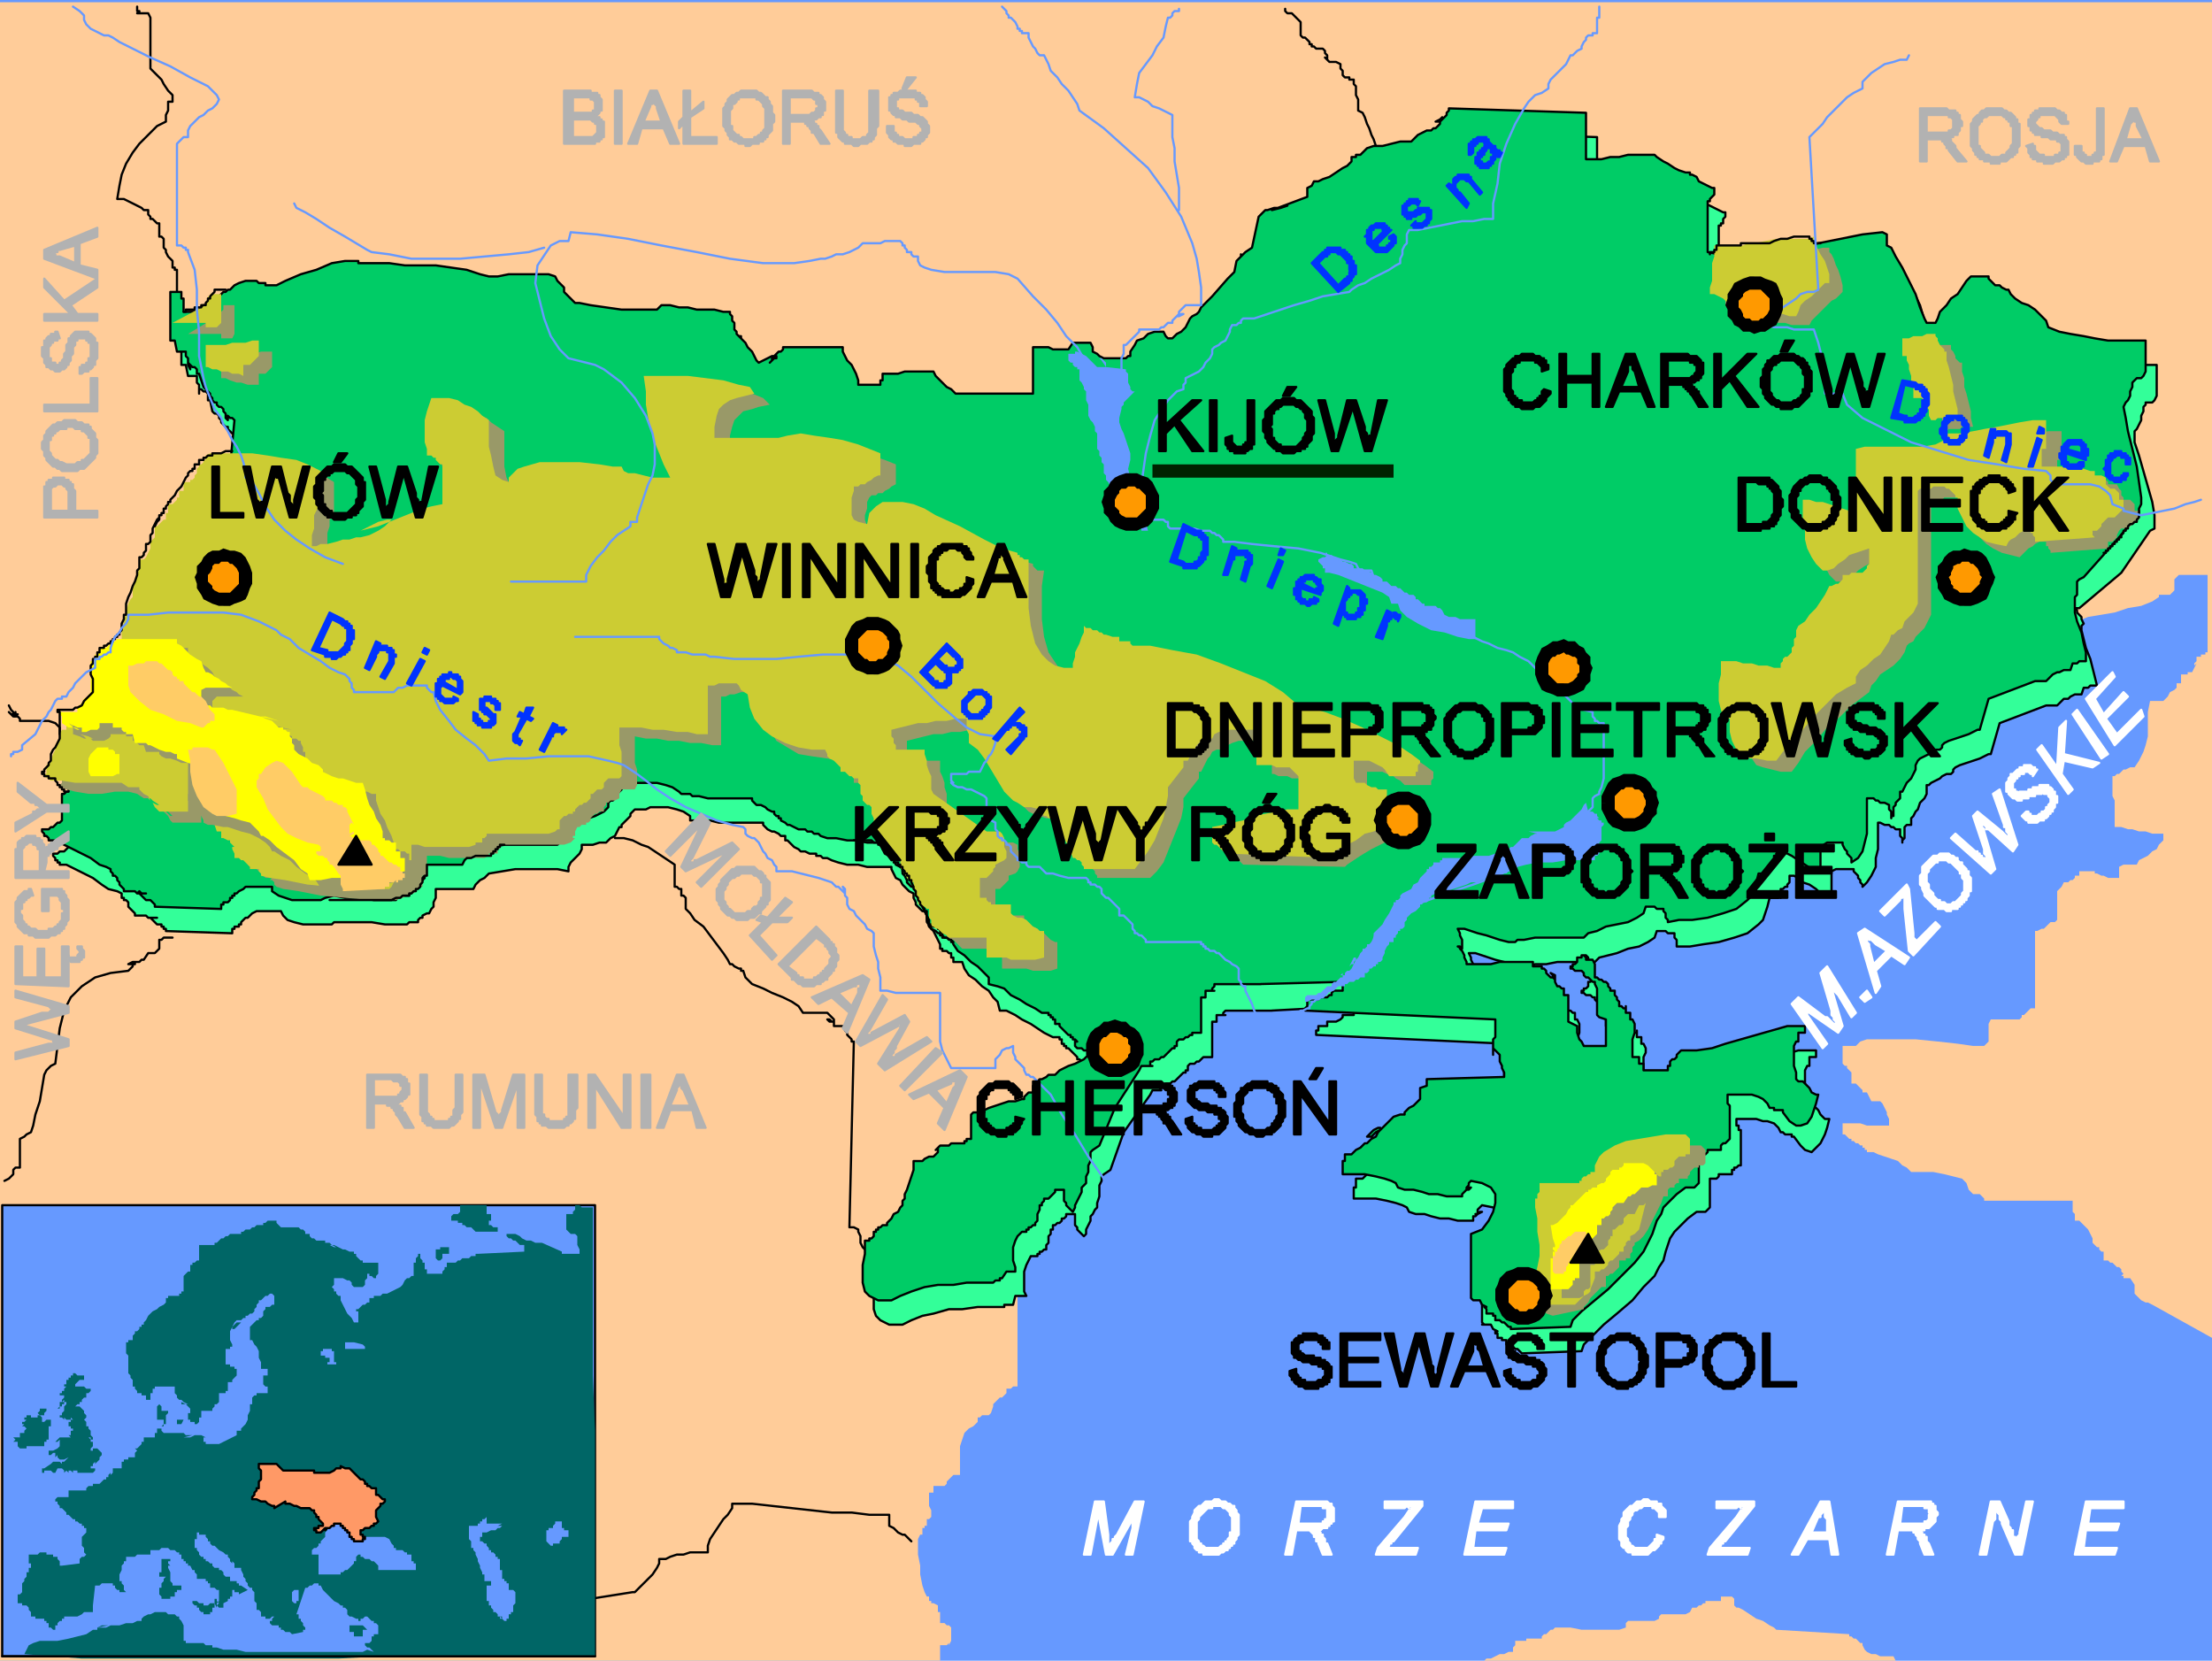
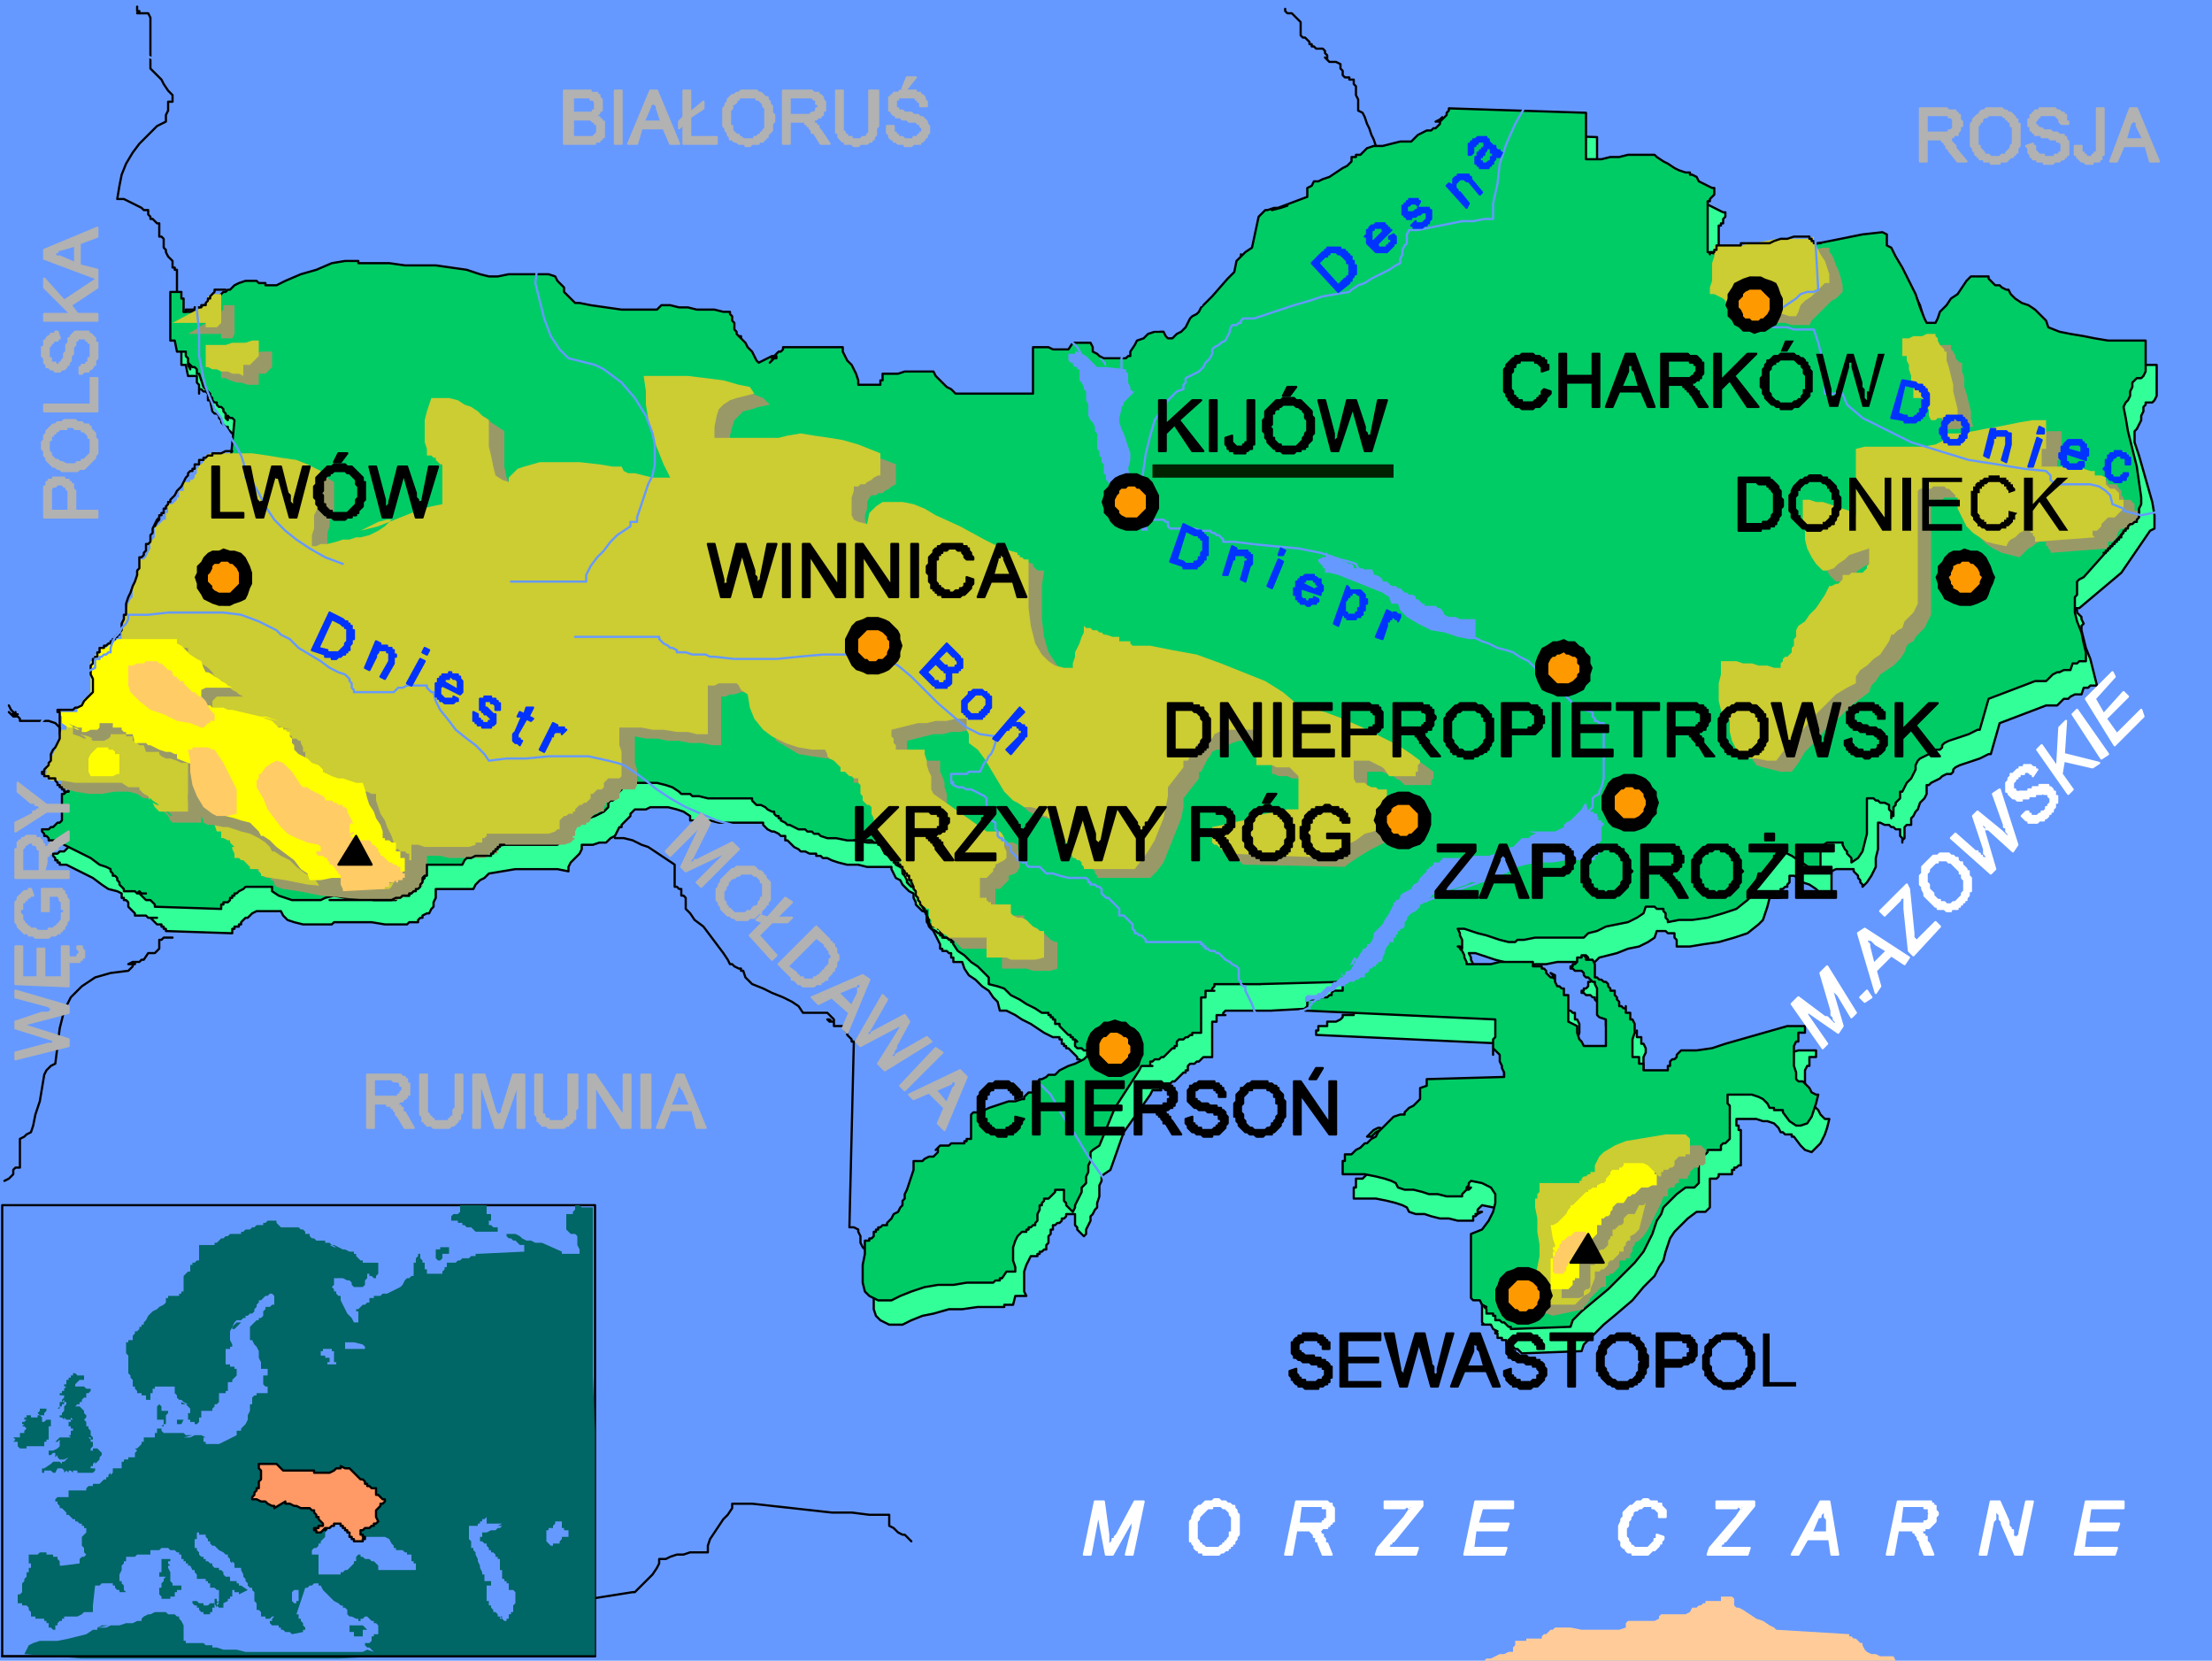
<svg xmlns="http://www.w3.org/2000/svg" width="3.333in" height="2.502in" fill-rule="evenodd" stroke-linecap="round" preserveAspectRatio="none" viewBox="0 0 1000 751">
  <style>.brush0{fill:#fff}.pen0{stroke:#000;stroke-width:1;stroke-linejoin:round}.brush1{fill:#69f}.pen1{stroke:none}.brush2{fill:#fc9}.brush5{fill:#999968}.brush6{fill:#cc3}.brush7{fill:#ff0}.brush8{fill:#fc6}.pen2{stroke:#69f;stroke-width:1;stroke-linejoin:round}.brush9{fill:#f90}.brush10{fill:#000}.brush11{fill:#066}.brush13{fill:#b2b2b2}.pen3{stroke:#b2b2b2;stroke-width:1;stroke-linejoin:round}.brush15{fill:#03f}.pen4,.pen5{stroke:#03f;stroke-width:1;stroke-linejoin:round}.pen5{stroke:#fff}</style>
  <path d="M0 751h1000V0H0v751z" class="pen1 brush1" />
-   <path d="m973 590-2-1h-1l-2-1-1-1-1-1-1-1v-4l-2-3h-3v-1h-2 1l1-1-1-1v-1l-1-1h-1l-1-1-1-1h-1l-1-1h-2v-4h-1v-3 3l-1-1v-1h-1l-1-1-1-1v-2l-1-2-1-2-2-2-1-1-1-1h-2v-3l-1-1v-5h-40v-1l-1-1-1-1h-3l-2-2-1-3-2-2-4-1-4-1-5-1h-10l-2-2-2-1-2-2-3-1-3-1-3-1-2-1h-3v-1h-1v-1h-1v-1h-1l-1-1h-1l-1-1h-1v-1h-1l-1-1-1-1h-1v-5h8l3 1h10v-3l-1-2v-1l-1-2-1-2-1-1h-4l-2-4h-2v-1l-1-1-1-1-1-1h-2v-5l-1-1-1-1v-1h-1l-1-1v-8h6l1-1 1-1 3-1h22l10 1 9 1 7 1h5l2-2v-8l1-2h13l1-1v-1h1l1-1 1-1 1-1h2v-35h1l2-1h1l1-1 1-1 1-1h2l1-1v-13l2-2 1-2h2l1-1h1l1-1v-1h2v-2h7v1h1l2 1h1l2 1h5v-5l2-1h6l1-2 2-1 2-1 2-2 2-1 1-2 2-2v-3h-5l-3-1h-3l-3-1h-2l-3-1h-3v-12l-1-2v-9h1l1-1h1l1-1 1-1h1l2-1h2l2-3 2-4 1-3 1-4v-11l1-5h6l1-1 1-1 1-2 2-1 1-1v-2h2v-4h3v-1h2l2-4-1 1v1-2l1-1v-2h2v-1h2v-1h1v-35h-13l-2 2v5l-2 2h-5v1l-3 2-5 2-6 1-6 2-6 1-6 1-5 2-4 1-7 2-7 1-9 1-8 1-8 1h-9l-8 1h-7l-16 1-15 3-16 3-15 5-29 11-30 13-29 14-29 13-29 13-29 11-1 4-5 6-7 8-7 8-9 8-8 6-6 6-5 2 15-11 7-6 1-1h1l-1 1-1 1-5 5-6 6-6 5-5 4-7 3-8 4-9 4-8 4-9 4-9 3-9 2-8 1-1 1-1 2-1 2-1 2-1 2v2l-1 1-1 1-5 7-5 6-3 6-2 6-1 6-2 7-1 7-1 9-1 3h-4l-1 1-2 2-2 2-2 2-2 3-2 2-1 2-1 1h-2v1h-3l-1 1h-1l-5 35h-1l-1 4-1 6v42h-2l-1 1h-2v2l-1 1-1 1h-1l-1 1-1 1-1 1v1l-1 3-1 1h-3l-1 1h-1v2l-2 2-2 1-2 2-1 3-1 3v13h-3l-1 1-1 1-1 1v1l-1 1h-5v3h-2v6l1 2v3l-1 1h-1v3h-2 1v1h-1v3h-1l-1 2v7l1 5v4l1 5 1 3 1 2h1v4-2h1v1h1l2 1v3h1v5h2l1 1h1l1 1v6l-1 2v-1l-1 1h-3v7H0V1h1000v604l-27-15z" class="pen1 brush2" />
  <path fill="none" d="M879 318v-4l-1-5v-4l1-5v-18l2-1 3-1 2-1 2-1 3-1h3l2-1h3l2-2 1-1 1-1 1-2 2-2 1-1 1-2v-2h3l1-1h1v-2h16l1-1 1-1h4v-1l1-1 1-1 1-1h1l1-1h1l1-1v-10l-1-3 1-3v-4h2v-2l1-2v-7l-1-3v-8h1l1-1h1v-1l1-1h1l-1 1h-1l1-1v-1l1-1v-2l2-2h2l1-1v-7l-1-2v-2h-15v-3l-1-3v-16h1l1-1 1-1v-5l1-1" class="pen0" />
  <path d="M669 751h2l1-1h2l2-1 2-1h2l2-1h2v-2l1-1v-2h5v-1h7v-1l1-1h1l1-1 1-1h1l1-1h7l5 1h17l3-1v-2l1-1h12l2-1v-1l1-1h11l2-1 1-2h2l1-1h1l1-1h1v-1h7v-2h5l2 2-1-1v3l1 1h1l2 1 3 2 3 2 3 1 3 2 2 1 1 1 33 2v1h1l1 1h1l1 1 1 1h1v1l1 2 1 1 2 1h2l2 1h6l1 2H669z" class="pen1 brush2" />
  <path fill="none" d="m626 78-1-1v-5l-1-1v-3l-2-2-1-3-1-2-1-3-1-2-1-3-1-2-2-1v-5l-1-2v-4l-1-1v-2h-2v-1h-2l-1-1v-2l-1-1v-2l-2-1h-3l-2-2 1 1v-2l-1-1v-1l-1-1h-3l-1-1h-1v-1h-1v-1l-1-1-1-1h-1l-1-1v-6l-2-2-2-2h-2l-1-1V4M85 152l-2-3-2-3-1-3v-21h-1v-1h-1v-3l-1-1-1-1-1-2v-1l-1-1v-4l-1-1h-1v-6h-1l-1-1-1-1h-1v-1l-1-1v-2h-2l-1-1-2-1-2-1-2-1-2-1h-3l1-6 1-5 2-5 3-5 3-4 4-4 4-4 4-2v-3l1-2v-4h2v-3l-2-2-2-3-1-2-2-2-2-2-1-1V8l-1-2h-5 2-1V5h-1V3m-9 336-3 1-4-1h-3l-3-1-2-1h-3l-3-1h-3v-1l-1-1v-2h-1v-3l-2-2-3-1H9v-1l-1-1H7v-2 1h1-1v1H6l-1-1-1-1 1 1h2-1v-1l-1-1-1-2m74 105h-4l-1 1h-1v4l-2 2h-3l-2 3h-1l-1 1h-2l-1 1h-2l2-1h1v1h-1v1l-1 1-1 1-8 1-7 2-6 4-5 5-3 6-2 8-1 8-1 8-2 1-1 1-1 1-1 2-1 6-1 6-2 6-1 5-1 3-2 1-1 1-2 1v13H7l-1 1v2l-2 2-2 1m394 41v-1l-1-1v-4l-1-1v-3h-3l-1-1-1-2v-3l-1-2v-1l-2-1h-2l2-84h-1v-1l-1-1-1-1v-1l-1-1v-1l-1-1h-4v-2h-1l-1-1h-1l1 1h2v-1l-1-1-1-1-1-1h-11l-2-3-3-2-4-2-5-2-4-2-5-2-3-3-1-3h-1v-1h-1l-2-1-1-1h-1l-1-2-2-3-3-4-3-4-3-4-4-3-2-3-2-2v-5l-1-1h-1v-3h-1l-1-1h-1v-10l-3-2-3-2-3-2-3-2-3-1-4-2-4-1h-4m134 318-1-1-1-1-1-1h-1l-2-1-1-1-1-1-2-1v-5h-9l-8-1h-9l-9-1-9-1-9-1-9-1h-9v2l-2 3-2 2-2 3-2 3-2 3-1 3v3h-8l-3 1h-3l-3 1-2 1h-3v2l-1 2-2 3-2 2-2 2-2 2-2 2h-1l-19 3-19 2-20 1-21 1h-79 33l20 1h8-11l-14 1h-18l-18 1-2 2-2 2H98v-9l-1-4v-4l-1-3-2-3-3-2-3-2v-4l-1-2v-7l-1-2v-2l-1-1" class="pen0" />
  <path d="m575 457 37-2v4h-5v1l-1 1-2 1h-4v2h-4v2h-1v2l86 4v8l-1 1v7-4 1l1 1v1l1 1 1 1v3l1 1v1l1 2v2l-35 1v3l-3 2v4l-1 1-1 1-2 1-1 1-1 1-1 1v1h-3l-2 2-2 1-2 2-2 2-2 2-2 1h-2l3-3 2-1h1v1l-1 1-1 2-2 2-2 1-1 1h-1l-2 1-1 1-1 1-1 1h-3v4h-1v5h10l5 1 4 1 3 1 2 1 1 2 3 1h4l3 1 4 1h4l4 1h7v-2h1l1-1 1-1h1l-2 1h-1 1v-2l1-1 1-1 5 1 4 2 2 3v4l-1 4-2 4-4 4-4 2v29l1 1h-1 4l1 2 2 1h-1v1h1v2h2v1h2v2h2l1 1 1 1h1l1 1 1 1 27-1 1-3 4-4 5-5 6-5 7-6 5-6 5-5 2-4 2-3 1-4 1-3 1-3 2-3 3-3 3-3 4-3h4l2-2v-13h3l1-1v-1h6v-2h1v-1h1l1-1h1v-16h-1v-2h-1v-3h9l3 1h2l3 1 2 2 1 2h1l1 1h3v1h1l3 4 2 2 3 1 2-2 2-2 2-4 1-3 1-4h-2l-1-1-1-1-1-2-1-1-2-1h-1l-1-1-1-1v-14l1-2h1v-4h3v-3h-8l-7 2-7 2-7 2-7 2-7 2-6 1h-8l-1 2v1h-1v1h-1v1h-1v1l-1 1v2h-12v-3h-1v-3h-3v-11l1-2v-2l-1-2h-1v-3h-2v-3 2-1h-1l-1-1h-1v-1l-1-1v-1l-1-1v-3h-2v-1h-1v-1l-2-2h-1v-1h-2l-1-1v-6l-1-2h-2l-1-1v-1h-1v1h1v1-2h-2l-1 1h-1v2l-1 1h-1v1h-1v1h1l1 1h2l1 1h1v1l1 1h1l1 1 1 1h1v9l1 2v4l1 1 2 1v12h-9l-2-1-1-2v-6h-2l-2-2v-1l-1-2 1-3v-4l-1-2h-1v-3h-1l-1-1h-1l-1-1-1-2v-1l-1-1v-1l2 1v2l-1-1h-1l-1-1-2-1v-2h-1v-1h-4v-2h-15l-4 1h-8l-3 1v-2l-1-2v-1l-1-2-1-1v-1h-1l1 1h1v-4l-1-2v-1l-1-2h3l3 1 3 1 3 1 4 1 3 1 3 1h5l3-1h5l5-1h17l2-2 4-1 4-1 5-2 5-1 4-2 3-2 1-3h4l1 1h3v2l1 1v3h6l6-1 7-1 7-2 6-2 5-4 2-2 1-3 1-3 1-4h4l1-1v1-4h1l1-1h1v-1l1-1v-3h2l2 1 2 2 3 1 3 2 2 2 3 1h2v-11l2-1h8v1l1 1 1 1v1l1 1v1l1 1v1l2-2 2-3 2-4v-4l1-4v-12h1l2 1h2l1 1h1l1 1h2v3l1 1v2-1l1-1v-5l1-1h2v-3l1-1 1-2 1-1 1-3 2-2 1-2v-4h1l1-1 2-1 2-1 1-1 2-1h2l1-1v-1l1-1 2-1 3-1 3-1 3-1 2-1 2-1h1l4-14 21-8h5l1-1 1-1 1-1h2l1-1 2-1h3l1-3h2l1-1h3l-1-4-1-4-1-4-2-5-1-4-1-4v-2l1-1-1-2v-1l-1-1-1-1v-1l-1-1h2l19-16 13-19 2-1v-6l-1-6-2-7-2-7-2-7-2-6v-5l1-1 1-2 1-2v-2l1-2v-2l1-1v-1h3l1-1 1-2v-14h-17l-6-1h-6l-5-1-5-2-5-2-1-3-2-2-3-2-3-2-4-2-2-2-3-2v-2h-2l-1-1h-1l-2-1-1-1-1-1-1-1v-1h-8l-2 3-2 2-2 3-3 2-3 3-2 3-1 3-1 3h-4l-1-3-2-5-3-5-2-7-3-6-3-5-3-4-2-1v-4l-1-2-10 1-9 2-10 2-10 3-11 2-9 1h-10l-10-2v-23h1v-1h1v-2l1-1v-2h-1l-2-1-2-1-2-1-2-1-1-1-1-1-1-1h-1l-3-1-2-1-3-2-3-1-2-1-2-2h-8l-4 1h-3l-4 1h-11V62l-62-2v1l-1 1-1 1-1 1-1 1v1h-2l2-1h1l-1 1-1 1v1l-1 1h-1l-1 1-2 1h-2l-2 1-1 1-2 1v1h-5l-4 1-4 1-4 1-3 1-2 1-1 1h-2v1h-2l-1 2-1 2-3 2-2 1-3 2-3 1-2 1-2 1-1 1-2 1v5l-17 5 5-1 2-1h1-2l-2 1-2 1h-4l-4 3-2 14-3 2-1 3v8l1 5 1 5v8l-1 4h-1v3l-2 1h-1l-1 1h-5l-1 1-2 1-2 1-4 1h-5l-5-1-4-1-3-2-1-2h-5l-2 1-3 2-2 1-2 2-1 3v2h-1l-1 1h-2v1h-4l-2-1h-2l-2-1-2-1-1-1v-2l-2-2h-7l-3 3h-6l-2-1h-7v21h-35l-1-1-1-1-2-1-1-1-2-2-1-1-1-1-1-2h-10l-3 1h-5l-1 1h-4v1l-1 1v2h-10v-2l-1-2-1-3-2-2-1-2-1-2-1-2v-2h-27v1l-1 1h-1l-1 1-1 1-1 1-1 1v1l2-1 1-1v-1h-1l-2 1h-1l-2 1-2 1-1-1-1-2-1-2-2-2-1-2-2-2-1-1-1-1v-1l-1-1v-2l-1-1v-1l-1-2v-2h-7l-4-1h-4l-4-1h-4l-4-1h-4l-2 2h-16l-7-1-7-1-5-1h-3l-1-1-1-2-1-1-1-1-1-2-1-1v-1l-1-1-1-2-4-1h-13l-4 1h-9l-4-1-7-2-6-1h-7l-7-1h-14l-7-1h-7l-1-1h-5l-6 2-7 2-7 3-7 2-4 2-3 1v-1h-3l-1-1h-1l-1-1h-6l-2 1-2 1-1 1-1 1h-1l-2 1-1 1-1 1-1 1h-2l-1 1v1h-1v1h-2v1h-2v2h-7v-6h-2v-3h-4v22h2l1 5h4v3l1 1v4-2h1l1 1h1l1 1v3h1l1 5 1 1h1l1 1v1l1 1v1l1 1 1 1h1v1l1 1 1 1h1v2h1v3-2h1l1 1 2 1-2 21h-1l-1 1-1 1-2 1-2 1-1 1-1 1h-1v5l-1 1v1h-2v-1h1v1h1v1l-1 1-1 1h-1l-1 1h-2v3h-2v4l-1 1-1 1-1 1h-1v4l-2 3-2 4-3 4-2 4-3 3-1 4-1 3 4-6 2-4v-1l-1 1-2 1-2 3-2 3-2 3v11l-1 2-1 2-1 3-1 3v3l-1 3v2h-2l-2 1-1 1-1 2v5l-1 6v6l-1 5-2 2-2 2-2 1h-3l-1 3-2 1h-3l-1 1v2l-1 1v2h-1l-1 1h-1v20h-2v2h-1v11l-1 1h-1l-1 1-1 1h-2l-1 1h-2v1l1 1v1h1v1h1v1h3l4 2 4 2 4 2 4 3 3 2 4 1 2 1v2h1v1h1l1 1v2l1 1 1 1 1 1v1h5l1 1h4-4 1l1 1 1 1 1 1h2v1h1v1h1v1l30 1v-2h1v-1h2v-1h1v-1l1-1 1-1h1l1-1 1-1 2-1h11l1 2 2 2 3 1 4 1h13l1-1h17l6 1h10l1-1h4v-1l1-1h1v-1l2-1h1l1-2 1-1v-2l1-2v-4h17l1-2 2-2 2-1 2-2 6-1 6-1h19l5 1v-2l1-2 1-1 1-1 1-1 1-1 1-2v-2h5l3-1h3l2-2 2-1 1-2 1-2h1v-1l1-1 1-1 1-1 1-1v-1l2-2h5l2-1h8l4 1 3 1 3 2v2h9l4 1h20v1l1 1 1 1 2 1h1l2 1 1 1h2v2h1l1 1 1 1 1 1 2 1 1 1h2l2 1h3v1h2l1 1h2l2 1 3 1 4 1h5l4 1h11v1l1 2 1 2 2 1 1 2 2 2 1 1 2 1v2l1 2v1l1 1 1 1 1 1h1l1 2v2l1 3 2 2 1 2 1 2 1 2v2h1v1h2l1 1h1v2h1v2h4l1 3 2 3 3 2 3 3 3 2 2 3 2 2 1 4h3l4 2 3 2 4 2 3 2 3 2 4 2h3v1h1v2h1v1h1v1h1l1 1 1 1 1 1 1 1v1h1l1 1h1v1l1 1h1l-1-1h-1l1 1v2l1 1h1l1 1h3v2l-2 2-2 1-3 1-2 1-3 1-1 1-1 2h-2l-2 1h-1l-2 1-1 1h-1l-1 1-1 1v3h-2l-1 1-1 1v1h-2l-2 1h-3l-3 1-3 1-3 1-2 1-1 1h-4l-1 1v12h-3v1h-5l-1 1h-5l-2 2 1-1v1l-1 1v1l-1 1h-3l-1 1-1 1h-3l-1 1v3l-1 3-1 3-1 3-1 2-1 2v1l-1 2v1l-2 2-1 1-1 2-1 1-1 1-1 1h-1v1h-1l-1 1h-1l-1 1v2h-1v1l-1 1h-2l-1 6v14l1 3 2 2 4 2h6l4-2 5-2 5-1 7-2h6l7-1h12v-1h4l1-4h5l-1-2v-9l1-3 1-2 1-2h3v-1h1v-1h1l1-1h1v-2l1-1v-3l1-1v-2h1v-2h1l1-1h1l1-1v-1h1l1-1v-1h4v5l1 1v1l1 1 1 1 1 1 1-1v-2l1-2 1-2v-2l1-1 1-2 1-1v-2l1-3v-5l1-2v-2l1-1 3-2 6-17 12-17 1-2h4-1l1-1v-1h1l1-1h2l1-1h1l1-1 1-1 1-1 1-1h1v-1h1v-2l1-1h2l1-1h1l1-1 1-1h4v-16h2v-3h4-2 1v-1l1-1h21z" class="pen1" style="fill:#3f9" />
  <path fill="none" d="m575 457 37-2v4h-5v1l-1 1-2 1h-4v2h-4v2h-1v2l86 4v8l-1 1v7-4 1l1 1v1l1 1 1 1v3l1 1v1l1 2v2l-35 1v3l-3 2v4l-1 1-1 1-2 1-1 1-1 1-1 1v1h-3l-2 2-2 1-2 2-2 2-2 2-2 1h-2l3-3 2-1h1v1l-1 1-1 2-2 2-2 1-1 1h-1l-2 1-1 1-1 1-1 1h-3v4h-1v5h10l5 1 4 1 3 1 2 1 1 2 3 1h4l3 1 4 1h4l4 1h7v-2h1l1-1 1-1h1l-2 1h-1 1v-2l1-1 1-1 5 1 4 2 2 3v4l-1 4-2 4-4 4-4 2v29l1 1h-1 4l1 2 2 1h-1v1h1v2h2v1h2v2h2l1 1 1 1h1l1 1 1 1 27-1 1-3 4-4 5-5 6-5 7-6 5-6 5-5 2-4 2-3 1-4 1-3 1-3 2-3 3-3 3-3 4-3h4l2-2v-13h3l1-1v-1h6v-2h1v-1h1l1-1h1v-16h-1v-2h-1v-3h9l3 1h2l3 1 2 2 1 2h1l1 1h3v1h1l3 4 2 2 3 1 2-2 2-2 2-4 1-3 1-4h-2l-1-1-1-1-1-2-1-1-2-1h-1l-1-1-1-1v-14l1-2h1v-4h3v-3h-8l-7 2-7 2-7 2-7 2-7 2-6 1h-8l-1 2v1h-1v1h-1v1h-1v1l-1 1v2h-12v-3h-1v-3h-3v-11l1-2v-2l-1-2h-1v-3h-2v-3 2-1h-1l-1-1h-1v-1l-1-1v-1l-1-1v-3h-2v-1h-1v-1l-2-2h-1v-1h-2l-1-1v-6l-1-2h-2l-1-1v-1h-1v1h1v1-2h-2l-1 1h-1v2l-1 1h-1v1h-1v1h1l1 1h2l1 1h1v1l1 1h1l1 1 1 1h1v9l1 2v4l1 1 2 1v12h-9l-2-1-1-2v-6h-2l-2-2v-1l-1-2 1-3v-4l-1-2h-1v-3h-1l-1-1h-1l-1-1-1-2v-1l-1-1v-1l2 1v2l-1-1h-1l-1-1-2-1v-2h-1v-1h-4v-2h-15l-4 1h-8l-3 1v-2l-1-2v-1l-1-2-1-1v-1h-1l1 1h1v-4l-1-2v-1l-1-2h3l3 1 3 1 3 1 4 1 3 1 3 1h5l3-1h5l5-1h17l2-2 4-1 4-1 5-2 5-1 4-2 3-2 1-3h4l1 1h3v2l1 1v3h6l6-1 7-1 7-2 6-2 5-4 2-2 1-3 1-3 1-4h4l1-1v1-4h1l1-1h1v-1l1-1v-3h2l2 1 2 2 3 1 3 2 2 2 3 1h2v-11l2-1h8v1l1 1 1 1v1l1 1v1l1 1v1l2-2 2-3 2-4v-4l1-4v-12h1l2 1h2l1 1h1l1 1h2v3l1 1v2-1l1-1v-5l1-1h2v-3l1-1 1-2 1-1 1-3 2-2 1-2v-4h1l1-1 2-1 2-1 1-1 2-1h2l1-1v-1l1-1 2-1 3-1 3-1 3-1 2-1 2-1h1l4-14 21-8h5l1-1 1-1 1-1h2l1-1 2-1h3l1-3h2l1-1h3l-1-4-1-4-1-4-2-5-1-4-1-4v-2l1-1-1-2v-1l-1-1-1-1v-1l-1-1h2l19-16 13-19 2-1v-6l-1-6-2-7-2-7-2-7-2-6v-5l1-1 1-2 1-2v-2l1-2v-2l1-1v-1h3l1-1 1-2v-14h-17l-6-1h-6l-5-1-5-2-5-2-1-3-2-2-3-2-3-2-4-2-2-2-3-2v-2h-2l-1-1h-1l-2-1-1-1-1-1-1-1v-1h-8l-2 3-2 2-2 3-3 2-3 3-2 3-1 3-1 3h-4l-1-3-2-5-3-5-2-7-3-6-3-5-3-4-2-1v-4l-1-2-10 1-9 2-10 2-10 3-11 2-9 1h-10l-10-2v-23h1v-1h1v-2l1-1v-2h-1l-2-1-2-1-2-1-2-1-1-1-1-1-1-1h-1l-3-1-2-1-3-2-3-1-2-1-2-2h-8l-4 1h-3l-4 1h-11V62l-62-2v1l-1 1-1 1-1 1-1 1v1h-2l2-1h1l-1 1-1 1v1l-1 1h-1l-1 1-2 1h-2l-2 1-1 1-2 1v1h-5l-4 1-4 1-4 1-3 1-2 1-1 1h-2v1h-2l-1 2-1 2-3 2-2 1-3 2-3 1-2 1-2 1-1 1-2 1v5l-17 5 5-1 2-1h1-2l-2 1-2 1h-4l-4 3-2 14-3 2-1 3v8l1 5 1 5v8l-1 4h-1v3l-2 1h-1l-1 1h-5l-1 1-2 1-2 1-4 1h-5l-5-1-4-1-3-2-1-2h-5l-2 1-3 2-2 1-2 2-1 3v2h-1l-1 1h-2v1h-4l-2-1h-2l-2-1-2-1-1-1v-2l-2-2h-7l-3 3h-6l-2-1h-7v21h-35l-1-1-1-1-2-1-1-1-2-2-1-1-1-1-1-2h-10l-3 1h-5l-1 1h-4v1l-1 1v2h-10v-2l-1-2-1-3-2-2-1-2-1-2-1-2v-2h-27v1l-1 1h-1l-1 1-1 1-1 1-1 1v1l2-1 1-1v-1h-1l-2 1h-1l-2 1-2 1-1-1-1-2-1-2-2-2-1-2-2-2-1-1-1-1v-1l-1-1v-2l-1-1v-1l-1-2v-2h-7l-4-1h-4l-4-1h-4l-4-1h-4l-2 2h-16l-7-1-7-1-5-1h-3l-1-1-1-2-1-1-1-1-1-2-1-1v-1l-1-1-1-2-4-1h-13l-4 1h-9l-4-1-7-2-6-1h-7l-7-1h-14l-7-1h-7l-1-1h-5l-6 2-7 2-7 3-7 2-4 2-3 1v-1h-3l-1-1h-1l-1-1h-6l-2 1-2 1-1 1-1 1h-1l-2 1-1 1-1 1-1 1h-2l-1 1v1h-1v1h-2v1h-2v2h-7v-6h-2v-3h-4v22h2l1 5h4v3l1 1v4-2h1l1 1h1l1 1v3h1l1 5 1 1h1l1 1v1l1 1v1l1 1 1 1h1v1l1 1 1 1h1v2h1v3-2h1l1 1 2 1-2 21h-1l-1 1-1 1-2 1-2 1-1 1-1 1h-1v5l-1 1v1h-2v-1h1v1h1v1l-1 1-1 1h-1l-1 1h-2v3h-2v4l-1 1-1 1-1 1h-1v4l-2 3-2 4-3 4-2 4-3 3-1 4-1 3 4-6 2-4v-1l-1 1-2 1-2 3-2 3-2 3v11l-1 2-1 2-1 3-1 3v3l-1 3v2h-2l-2 1-1 1-1 2v5l-1 6v6l-1 5-2 2-2 2-2 1h-3l-1 3-2 1h-3l-1 1v2l-1 1v2h-1l-1 1h-1v20h-2v2h-1v11l-1 1h-1l-1 1-1 1h-2l-1 1h-2v1l1 1v1h1v1h1v1h3l4 2 4 2 4 2 4 3 3 2 4 1 2 1v2h1v1h1l1 1v2l1 1 1 1 1 1v1h5l1 1h4-4 1l1 1 1 1 1 1h2v1h1v1h1v1l30 1v-2h1v-1h2v-1h1v-1l1-1 1-1h1l1-1 1-1 2-1h11l1 2 2 2 3 1 4 1h13l1-1h17l6 1h10l1-1h4v-1l1-1h1v-1l2-1h1l1-2 1-1v-2l1-2v-4h17l1-2 2-2 2-1 2-2 6-1 6-1h19l5 1v-2l1-2 1-1 1-1 1-1 1-1 1-2v-2h5l3-1h3l2-2 2-1 1-2 1-2h1v-1l1-1 1-1 1-1 1-1v-1l2-2h5l2-1h8l4 1 3 1 3 2v2h9l4 1h20v1l1 1 1 1 2 1h1l2 1 1 1h2v2h1l1 1 1 1 1 1 2 1 1 1h2l2 1h3v1h2l1 1h2l2 1 3 1 4 1h5l4 1h11v1l1 2 1 2 2 1 1 2 2 2 1 1 2 1v2l1 2v1l1 1 1 1 1 1h1l1 2v2l1 3 2 2 1 2 1 2 1 2v2h1v1h2l1 1h1v2h1v2h4l1 3 2 3 3 2 3 3 3 2 2 3 2 2 1 4h3l4 2 3 2 4 2 3 2 3 2 4 2h3v1h1v2h1v1h1v1h1l1 1 1 1 1 1 1 1v1h1l1 1h1v1l1 1h1l-1-1h-1l1 1v2l1 1h1l1 1h3v2l-2 2-2 1-3 1-2 1-3 1-1 1-1 2h-2l-2 1h-1l-2 1-1 1h-1l-1 1-1 1v3h-2l-1 1-1 1v1h-2l-2 1h-3l-3 1-3 1-3 1-2 1-1 1h-4l-1 1v12h-3v1h-5l-1 1h-5l-2 2 1-1v1l-1 1v1l-1 1h-3l-1 1-1 1h-3l-1 1v3l-1 3-1 3-1 3-1 2-1 2v1l-1 2v1l-2 2-1 1-1 2-1 1-1 1-1 1h-1v1h-1l-1 1h-1l-1 1v2h-1v1l-1 1h-2l-1 6v14l1 3 2 2 4 2h6l4-2 5-2 5-1 7-2h6l7-1h12v-1h4l1-4h5l-1-2v-9l1-3 1-2 1-2h3v-1h1v-1h1l1-1h1v-2l1-1v-3l1-1v-2h1v-2h1l1-1h1l1-1v-1h1l1-1v-1h4v5l1 1v1l1 1 1 1 1 1 1-1v-2l1-2 1-2v-2l1-1 1-2 1-1v-2l1-3v-5l1-2v-2l1-1 3-2 6-17 12-17 1-2h4-1l1-1v-1h1l1-1h2l1-1h1l1-1 1-1 1-1 1-1h1v-1h1v-2l1-1h2l1-1h1l1-1 1-1h4v-16h2v-3h4-2 1v-1l1-1h21" class="pen0" />
  <path d="m570 445 37-1v4h-4l-1 1v1h-1l-1 1h-4v1h-5v3l-1 1v1l86 4v8l-1 1v7-4 1l1 1 1 1 1 1v3l1 2v1l1 2v2l-35 1v3l-3 1v5l-1 1-1 1-1 1-2 1-1 1-1 1v1h-2l-3 1-2 2-2 2-2 2-2 1-2 2h-2l3-3 2-1h1v1l-1 1-1 2-2 1-2 2h-1l-1 1-1 1-2 1-1 1-1 1h-3v3h-1v6h10l5 1 4 1 3 1 2 1 1 2 3 1h4l4 1 3 1h4l4 1h7v-1l1-1 1-1 1-1h1l-1 1h-1v-1l1-1v-1l1-1 5 1 4 2 2 3v4l-1 4-2 4-3 4-5 2v29l1 1h3l1 2 2 1h-1l1 1v2h3v1h1v2h2l1 1h1l1 1 1 1h1v1l27-1 1-3 4-4 6-5 6-5 6-6 6-6 4-5 2-4 2-4 1-3 1-3 2-3 1-3 3-3 3-3 4-3h4l2-2v-13h3l1-1v-1h6v-2l1-1h1l1-1 1-1v-15l-1-1v-4h11l3 1 2 1 2 2 1 2h2v1h4v1l3 4 3 2h2l3-1 2-3 1-3 1-3 1-4h-1l-2-1-1-2-1-1-1-1-1-1h-2l-1-1v-3l-1-3v-9l1-2h1v-4h3v-3h-8l-7 2-7 2-7 2-7 2-6 2-7 1h-7l-2 2v1l-1 1h-1l-1 1v2h-1v2h-11v-3h-2v-3h-3v-8l1-3v-4l-1-2h-1v-3h-2v-3 2-1h-1l-1-1h-1v-2l-1-1v-1l-1-1v-2h-2v-1l-1-1v-1l-1-1h-1l-1-1h-1l-1-1h-1v-6l-1-2h-2v-1l-1-1h-1l1 1v1h1l-1-1v-1h-2v1h-2v2l-1 1h-1v1h-1v1h1l1 1h3l1 1v1l1 1h1l1 1 1 1h1v1l1 2v12l1 1 3 1v12h-10l-1-2-1-1-1-3v-3l-2-1-2-1v-12h-2v-3h-1l-1-1h-1l-1-2v-1l-1-1v-1l-1-1 2 1v2l-1-1h-1l-1-1-1-1v-1l-1-1h-1v-1h-4v-2h-15l-4 1h-11v-1l-1-2v-1l-1-2-1-1v-1h-1l2 1v-4l-1-2v-1l-1-2h3l3 1 3 1 4 1 3 1 3 1 4 1h3l1-1h3l5-1h22l2-2 4-1 4-2 5-1 5-1 4-2 3-2 1-3h4l1 1h3v1l1 1v2l1 1v1l5-1h6l7-1 7-2 6-2 5-4 2-2 2-3v-3l1-4h4l1-1v-3h1l1-1h1v-1l1-1v-3h2l2 1 2 1 3 2 3 2 3 2 2 1h2v-11l3-2h7v1l1 2 1 1v1l1 1 1 1v2l3-2 2-3 1-4 1-4v-16h3l1 1h1l1 1h2l2 1v2l1 1v3-1h1v-4l1-1v-1l1-1 1-1v-3h1l1-2 1-2 2-2 1-2 1-2v-2l1-2 1-1 2-1 2-1 2-1 1-1h2l1-1v-1l1-1 2-1 3-1 3-1 3-1 2-1 2-1h1l4-14 21-8h5l1-1 1-1 1-1 2-1h1l2-1h3l1-3h2l1-1h3v-4l-1-4-1-5-2-5-1-4v-7l1-1v-6l1-1 2-1 16-18 8-10 1-1v-2l1-2v-3l-1-7-1-7-2-8-2-8-1-6-1-5 1-2 1-1 1-2v-2l1-2v-2l1-1 1-1h2l1-1 1-2v-14h-17l-6-1-5-1-6-1-5-1-5-2-1-3-2-2-3-3-3-2-3-1-3-2-2-2-1-2h-1l-2-1-1-1h-2l-1-1-1-1-1-1v-1h-8l-2 2-2 3-2 3-3 2-2 3-3 3-1 3-1 2h-4l-1-2-2-5-2-6-3-6-3-6-3-5-2-4-2-1v-5l-2-1-9 1-10 2-10 2-10 3-10 2-10 1h-10l-10-2V91h1v-1l1-1 1-1v-3h-1l-2-1-2-1-2-1-1-2-2-1h-1v-1h-2l-3-1-2-1-3-2-2-1-3-2-1-1h-12l-4 1h-4l-4 1h-7V51l-62-2v1l-1 1v1l-1 1-1 1-1 1h-2l2-1 1-1v1l-1 1v1l-1 1-1 1h-1l-1 1h-2l-2 1-2 1-1 1-1 1-1 1h-5l-4 1-4 1h-4l-3 1-2 2-1 1h-2v1h-2v2l-2 2-2 1-3 2-3 2-3 1-2 1h-2l-1 2-2 1v4l-16 6 4-1 3-1h-1l-3 1h-2l-3 1h-1l-3 3-3 14-3 2-1 1-1 1v-1 1l-2 2-1 5-3 3-7 8-1 1-1 1-1 1-2 2-1 2-1 1-2 1-1 1-1 2-1 2-2 2-2 1-2 2h-2l-1-1-1-2h-4l-3 1-2 2-3 1-1 2-2 3v2h-1l-1 1h-10l-2-1-1-1-2-1v-2l-1-2h-8l-2 3h-7l-2-1h-7v21h-35l-1-1-1-1-2-1-1-1-2-2-1-1-1-1-1-2h-13l-3 1h-7v3h-1v2h-10v-2l-1-3-1-2-1-2-2-2-1-2-1-2v-2h-27v1l-1 1h-1l-1 1-1 1-1 1v1l-1 1 2-2h1v-1h-2l-2 1-2 1-2 1-1-1-1-2-1-2-2-2-1-2-2-2-1-1-1-1v-1l-1-1v-3l-1-1v-2l-1-1v-1h-3l-4-1h-8l-4-1h-4l-4-1h-4l-2 2h-16l-7-1-7-1-5-1h-2l-1-1-2-2-1-1-1-1v-2l-1-1-1-1-1-1-1-2-3-1h-18l-5 1h-4l-4-1-6-2-7-1-7-1h-14l-7-1h-14v-1h-6l-6 1-7 3-7 2-7 3-4 2h-5v-1h-3l-1-1h-5l-3 1-2 1-1 1-1 1h-1l-1 1h-1l-1 1-1 1-1 1h-2v1l-1 1h-1v1h-2l-1 1-1 1v1h-7v-6h-1v-3h-5v22h2l1 5h4v2l1 1v3l1 1v1l-1-2v-1l1 1 1 1h1l1 1v2h1l2 6 1 1 1 1 1 1v1l1 1v1l1 1h1v1l1 1h1l1 1v1l1 1v2h1v1l-1-1v-1h1l1 1h1l1 1-2 21h-1l-1 1-1 1-2 1-1 1-2 1-1 1h-1v5l-1 1v1h-1v-1l1 1v1l-1 1v1h-3v1h-2v3h-1v4h-1v1h-1v1h-1v1h-1l-1 3-2 4-2 4-3 4-2 4-2 3-2 4-1 3 4-6 2-4 1-1h-1l-1 1-2 1-2 3-2 3-1 3v10l-1 1-1 2-1 2-1 3-1 3v3l-1 2v2l-2 1-2 1-1 1v2l-1 5v6l-1 6-1 5-2 2-1 1-3 1-3 1-1 3-2 1h-3l-1 1v3l-1 1-1 1v1h-2v20h-1l-1 1h-1v12l-1 1h-1l-1 1-1 1h-1l-1 1h-3v1l1 1v1h1l1 1v1h3l4 2 4 2 4 2 4 2 4 3 3 1 2 1v1l1 1v1h1l1 1v1l1 1v1l1 1 1 1v1h5l1 1h4-2l-1-1-1 1h1l1 1 1 1 1 1h2l1 1 1 1v1l30 1v-2h1v-1h2l1-1v-1h1v-1h1v-1h1l1-1 2-1 1-1h12v2l3 2 3 1 3 1h13l2-1 4-1 5 1h7l6 1h10l1-2h5v-1h1v-1l2-1 1-1 1-1 1-2 1-1v-6h17l1-2 2-2 2-1 2-2 6-1 6-1h24l1-1v-2l1-1 1-1 1-1 1-2 1-1v-2h5l3-1 3-1 2-1 2-1 2-2v-2l1-1h1l1-1v-1l1-1 1-1 1-1 1-2h4l1-1h10l4 1 3 1 3 2 1 1h4l1 1h3l4 1h20v1l1 1 1 1h2l2 1 1 1 2 1h1v1l1 1h1v1h1v1l2 1 1 1h1l2 1 2 1h3l1 1h2l1 1h2l1 1 3 1h4l5 1h4l5 1h6v1l1 2 1 2 2 1 2 2 1 2 2 1 1 1v2l1 1 1 2v1l1 1 1 1h1l1 2 1 2 1 2 1 3 1 2 1 2 1 2v2h1l1 1h2v1h1v1l1 1v2h4l1 3 2 3 3 2 3 3 3 2 3 3 2 2v3l4 1 3 1 3 3 4 2 3 2 4 2 3 2h3v1h1v1h1v1h1v2h2v1l1 1 1 1 1 1 1 1h1v1h1v1h1v1h1l-1-1v3l1 1h2l1 1h3l-1 2-2 2-2 1-2 1-3 1-2 1-2 1-1 1-1 1h-3l-1 1-2 1h-1l-1 1-1 1-1 1h1-1v3h-2l-1 1-1 1v1h-1l-3 1h-3l-3 1-3 1-3 1-2 1v1h-5l-1 1v11h-2v1h-1v1h-6l-1 1h-4l-2 2 1-1v2l-1 1-1 1h-2l-2 1-1 1h-4v4l-1 3-1 3-1 3-1 2v2l-1 1v2l-1 1-1 2-2 1-1 2-1 1-1 1v1h-2l-1 1h-1v1h-1v1h-1v2l-1 1h-1v1h-2v6l-1 5v8l1 4 2 2 4 2h6l4-2 5-2 6-2 6-1h7l6-1h12l1-1h2v-1h1l2-3h4v-2l-1-3v-6l1-3 1-2 2-2h2v-1h1v-1h1l1-1h1v-1l1-1v-3l1-2v-2h1v-1l1-1v-1h2l1-1 1-1 1-1v-1h4v5l1 1v1l1 1 1 1 1 1 1-2v-1l1-2 1-2 1-2v-2l1-1 1-1v-3l1-2v-3l1-2v-4l1-1 3-2 7-17 11-17 1-2h5-2 1v-2h1l1-1h2l1-1h1l1-1 1-1 1-1 1-1h1v-1h1v-2l1-1h2l1-1h1l1-1h1v-1h4v-16h2v-3h4-2 1v-1l1-1v-1h21z" class="pen1" style="fill:#0c6" />
  <path fill="none" d="m570 445 37-1v4h-4l-1 1v1h-1l-1 1h-4v1h-5v3l-1 1v1l86 4v8l-1 1v7-4 1l1 1 1 1 1 1v3l1 2v1l1 2v2l-35 1v3l-3 1v5l-1 1-1 1-1 1-2 1-1 1-1 1v1h-2l-3 1-2 2-2 2-2 2-2 1-2 2h-2l3-3 2-1h1v1l-1 1-1 2-2 1-2 2h-1l-1 1-1 1-2 1-1 1-1 1h-3v3h-1v6h10l5 1 4 1 3 1 2 1 1 2 3 1h4l4 1 3 1h4l4 1h7v-1l1-1 1-1 1-1h1l-1 1h-1v-1l1-1v-1l1-1 5 1 4 2 2 3v4l-1 4-2 4-3 4-5 2v29l1 1h3l1 2 2 1h-1l1 1v2h3v1h1v2h2l1 1h1l1 1 1 1h1v1l27-1 1-3 4-4 6-5 6-5 6-6 6-6 4-5 2-4 2-4 1-3 1-3 2-3 1-3 3-3 3-3 4-3h4l2-2v-13h3l1-1v-1h6v-2l1-1h1l1-1 1-1v-15l-1-1v-4h11l3 1 2 1 2 2 1 2h2v1h4v1l3 4 3 2h2l3-1 2-3 1-3 1-3 1-4h-1l-2-1-1-2-1-1-1-1-1-1h-2l-1-1v-3l-1-3v-9l1-2h1v-4h3v-3h-8l-7 2-7 2-7 2-7 2-6 2-7 1h-7l-2 2v1l-1 1h-1l-1 1v2h-1v2h-11v-3h-2v-3h-3v-8l1-3v-4l-1-2h-1v-3h-2v-3 2-1h-1l-1-1h-1v-2l-1-1v-1l-1-1v-2h-2v-1l-1-1v-1l-1-1h-1l-1-1h-1l-1-1h-1v-6l-1-2h-2v-1l-1-1h-1l1 1v1h1l-1-1v-1h-2v1h-2v2l-1 1h-1v1h-1v1h1l1 1h3l1 1v1l1 1h1l1 1 1 1h1v1l1 2v12l1 1 3 1v12h-10l-1-2-1-1-1-3v-3l-2-1-2-1v-12h-2v-3h-1l-1-1h-1l-1-2v-1l-1-1v-1l-1-1 2 1v2l-1-1h-1l-1-1-1-1v-1l-1-1h-1v-1h-4v-2h-15l-4 1h-11v-1l-1-2v-1l-1-2-1-1v-1h-1l2 1v-4l-1-2v-1l-1-2h3l3 1 3 1 4 1 3 1 3 1 4 1h3l1-1h3l5-1h22l2-2 4-1 4-2 5-1 5-1 4-2 3-2 1-3h4l1 1h3v1l1 1v2l1 1v1l5-1h6l7-1 7-2 6-2 5-4 2-2 2-3v-3l1-4h4l1-1v-3h1l1-1h1v-1l1-1v-3h2l2 1 2 1 3 2 3 2 3 2 2 1h2v-11l3-2h7v1l1 2 1 1v1l1 1 1 1v2l3-2 2-3 1-4 1-4v-16h3l1 1h1l1 1h2l2 1v2l1 1v3-1h1v-4l1-1v-1l1-1 1-1v-3h1l1-2 1-2 2-2 1-2 1-2v-2l1-2 1-1 2-1 2-1 2-1 1-1h2l1-1v-1l1-1 2-1 3-1 3-1 3-1 2-1 2-1h1l4-14 21-8h5l1-1 1-1 1-1 2-1h1l2-1h3l1-3h2l1-1h3v-4l-1-4-1-5-2-5-1-4v-7l1-1v-6l1-1 2-1 16-18 8-10 1-1v-2l1-2v-3l-1-7-1-7-2-8-2-8-1-6-1-5 1-2 1-1 1-2v-2l1-2v-2l1-1 1-1h2l1-1 1-2v-14h-17l-6-1-5-1-6-1-5-1-5-2-1-3-2-2-3-3-3-2-3-1-3-2-2-2-1-2h-1l-2-1-1-1h-2l-1-1-1-1-1-1v-1h-8l-2 2-2 3-2 3-3 2-2 3-3 3-1 3-1 2h-4l-1-2-2-5-2-6-3-6-3-6-3-5-2-4-2-1v-5l-2-1-9 1-10 2-10 2-10 3-10 2-10 1h-10l-10-2V91h1v-1l1-1 1-1v-3h-1l-2-1-2-1-2-1-1-2-2-1h-1v-1h-2l-3-1-2-1-3-2-2-1-3-2-1-1h-12l-4 1h-4l-4 1h-7V51l-62-2v1l-1 1v1l-1 1-1 1-1 1h-2l2-1 1-1v1l-1 1v1l-1 1-1 1h-1l-1 1h-2l-2 1-2 1-1 1-1 1-1 1h-5l-4 1-4 1h-4l-3 1-2 2-1 1h-2v1h-2v2l-2 2-2 1-3 2-3 2-3 1-2 1h-2l-1 2-2 1v4l-16 6 4-1 3-1h-1l-3 1h-2l-3 1h-1l-3 3-3 14-3 2-1 1-1 1v-1 1l-2 2-1 5-3 3-7 8-1 1-1 1-1 1-2 2-1 2-1 1-2 1-1 1-1 2-1 2-2 2-2 1-2 2h-2l-1-1-1-2h-4l-3 1-2 2-3 1-1 2-2 3v2h-1l-1 1h-10l-2-1-1-1-2-1v-2l-1-2h-8l-2 3h-7l-2-1h-7v21h-35l-1-1-1-1-2-1-1-1-2-2-1-1-1-1-1-2h-13l-3 1h-7v3h-1v2h-10v-2l-1-3-1-2-1-2-2-2-1-2-1-2v-2h-27v1l-1 1h-1l-1 1-1 1-1 1v1l-1 1 2-2h1v-1h-2l-2 1-2 1-2 1-1-1-1-2-1-2-2-2-1-2-2-2-1-1-1-1v-1l-1-1v-3l-1-1v-2l-1-1v-1h-3l-4-1h-8l-4-1h-4l-4-1h-4l-2 2h-16l-7-1-7-1-5-1h-2l-1-1-2-2-1-1-1-1v-2l-1-1-1-1-1-1-1-2-3-1h-18l-5 1h-4l-4-1-6-2-7-1-7-1h-14l-7-1h-14v-1h-6l-6 1-7 3-7 2-7 3-4 2h-5v-1h-3l-1-1h-5l-3 1-2 1-1 1-1 1h-1l-1 1h-1l-1 1-1 1-1 1h-2v1l-1 1h-1v1h-2l-1 1-1 1v1h-7v-6h-1v-3h-5v22h2l1 5h4v2l1 1v3l1 1v1l-1-2v-1l1 1 1 1h1l1 1v2h1l2 6 1 1 1 1 1 1v1l1 1v1l1 1h1v1l1 1h1l1 1v1l1 1v2h1v1l-1-1v-1h1l1 1h1l1 1-2 21h-1l-1 1-1 1-2 1-1 1-2 1-1 1h-1v5l-1 1v1h-1v-1l1 1v1l-1 1v1h-3v1h-2v3h-1v4h-1v1h-1v1h-1v1h-1l-1 3-2 4-2 4-3 4-2 4-2 3-2 4-1 3 4-6 2-4 1-1h-1l-1 1-2 1-2 3-2 3-1 3v10l-1 1-1 2-1 2-1 3-1 3v3l-1 2v2l-2 1-2 1-1 1v2l-1 5v6l-1 6-1 5-2 2-1 1-3 1-3 1-1 3-2 1h-3l-1 1v3l-1 1-1 1v1h-2v20h-1l-1 1h-1v12l-1 1h-1l-1 1-1 1h-1l-1 1h-3v1l1 1v1h1l1 1v1h3l4 2 4 2 4 2 4 2 4 3 3 1 2 1v1l1 1v1h1l1 1v1l1 1v1l1 1 1 1v1h5l1 1h4-2l-1-1-1 1h1l1 1 1 1 1 1h2l1 1 1 1v1l30 1v-2h1v-1h2l1-1v-1h1v-1h1v-1h1l1-1 2-1 1-1h12v2l3 2 3 1 3 1h13l2-1 4-1 5 1h7l6 1h10l1-2h5v-1h1v-1l2-1 1-1 1-1 1-2 1-1v-6h17l1-2 2-2 2-1 2-2 6-1 6-1h24l1-1v-2l1-1 1-1 1-1 1-2 1-1v-2h5l3-1 3-1 2-1 2-1 2-2v-2l1-1h1l1-1v-1l1-1 1-1 1-1 1-2h4l1-1h10l4 1 3 1 3 2 1 1h4l1 1h3l4 1h20v1l1 1 1 1h2l2 1 1 1 2 1h1v1l1 1h1v1h1v1l2 1 1 1h1l2 1 2 1h3l1 1h2l1 1h2l1 1 3 1h4l5 1h4l5 1h6v1l1 2 1 2 2 1 2 2 1 2 2 1 1 1v2l1 1 1 2v1l1 1 1 1h1l1 2 1 2 1 2 1 3 1 2 1 2 1 2v2h1l1 1h2v1h1v1l1 1v2h4l1 3 2 3 3 2 3 3 3 2 3 3 2 2v3l4 1 3 1 3 3 4 2 3 2 4 2 3 2h3v1h1v1h1v1h1v2h2v1l1 1 1 1 1 1 1 1h1v1h1v1h1v1h1l-1-1v3l1 1h2l1 1h3l-1 2-2 2-2 1-2 1-3 1-2 1-2 1-1 1-1 1h-3l-1 1-2 1h-1l-1 1-1 1-1 1h1-1v3h-2l-1 1-1 1v1h-1l-3 1h-3l-3 1-3 1-3 1-2 1v1h-5l-1 1v11h-2v1h-1v1h-6l-1 1h-4l-2 2 1-1v2l-1 1-1 1h-2l-2 1-1 1h-4v4l-1 3-1 3-1 3-1 2v2l-1 1v2l-1 1-1 2-2 1-1 2-1 1-1 1v1h-2l-1 1h-1v1h-1v1h-1v2l-1 1h-1v1h-2v6l-1 5v8l1 4 2 2 4 2h6l4-2 5-2 6-2 6-1h7l6-1h12l1-1h2v-1h1l2-3h4v-2l-1-3v-6l1-3 1-2 2-2h2v-1h1v-1h1l1-1h1v-1l1-1v-3l1-2v-2h1v-1l1-1v-1h2l1-1 1-1 1-1v-1h4v5l1 1v1l1 1 1 1 1 1 1-2v-1l1-2 1-2 1-2v-2l1-1 1-1v-3l1-2v-3l1-2v-4l1-1 3-2 7-17 11-17 1-2h5-2 1v-2h1l1-1h2l1-1h1l1-1 1-1 1-1 1-1h1v-1h1v-2l1-1h2l1-1h1l1-1h1v-1h4v-16h2v-3h4-2 1v-1l1-1v-1h21" class="pen0" />
  <path d="m953 248-26 2v-1l-1-1v-1h-1v-2h-3l-2 1-1 1-2 1-1 1-1 1-2 2-4-1-4-1-4-2-3-2-3-3-2-4-1-5v-4l-1-1h-1l-1-1-1-1-1-1v-1h-8l-1 1h-5v52l-1 2-1 2-1 2-2 2-2 2-1 2-2 1-1 1-1 3-2 3-3 3-3 2-3 2-2 3-2 2-1 3-4 3-4 3-5 5-6 5-5 6-5 5-3 5-3 4h-5l-4-1-4-1-3-1-2-3-2-3-1-4-1-6-2-2-2-2v-4l-1-4 1-4v-4l1-4v-3l3 1h3l4 1h3l4 1h3l3 1h4v-3l1-1 1-1v-1h1l2-1v-3l1-1v-6l2-2 2-2 3-3 2-3 3-3 2-3 1-2v-2h2l1-1h1l1-1 1-1 1-1v-1h2l2-1h2l1-1h3l1-1v-4l1-1v-4h-4l-3 2-2 1-3 2-2 2-3 2-2 1h-3l-3-3-2-4-1-3-1-4-1-5v-13h3l3 1h3l3 1 3 1 3 1 2 1 3 2v-30l4-1h27l5-1 3-1 1-1 1-1 1-2h6l5-1 6-1 5-1 6-1 5-1 6-1h6v13h-2v8h12l4 1h6l1 1v1h4l1 2 1 1v2l1 1v1h3l2 2v3h2v4l-4 3-1 1h-3l-1 1-1 2v1l-2 2h-2v3z" class="pen1 brush5" />
  <path d="m947 243-27 2v-2l-1-1v-1h-1v-1h-3l-2 1-1 1-1 1-2 1-1 1-1 2-5-1-4-1-3-2-3-2-3-3-2-4-2-4v-5h-1v-1l-1-1-1-1-1-1h-1l-1-1h-5l-1 1h-5l-1 1v51l-1 2-1 2-2 2-2 2-1 3-2 1-2 2h-1l-1 3-2 3-2 3-3 2-3 3-3 2-2 3v3l-4 2-5 3-5 5-5 5-5 6-5 5-4 5-3 4h-4l-5-1h-3l-3-2-3-2-2-4-1-4v-6l-3-1-1-3-1-4v-8l1-4v-6h7l3 1h4l3 1h4l3 1h3v-2l1-1v-1l1-1h1l1-1 1-1v-2l1-1v-3l1-1v-3l1-2 3-2 2-3 3-3 2-3 2-3 1-2 1-2h1l2-1h1l1-1 1-1v-2h3l1-1h5l1-1 1-1v-1l1-1v-7l-3 1-3 1-3 1-2 2-3 2-2 2-3 1h-2l-3-3-2-3-2-4-1-4v-4l-1-5v-9h3l3 1h3l3 1 3 1 3 1 3 1 3 2v-30l4-1h26l6-1 2-1 2-1 1-1v-2h6l6-1 5-1 6-1 5-1 5-1 6-1h6v13h-2v8h9l4 1h6l3 1h2v2h3l2 1v3l1 1 1 1h2l1 1 1 1v3h2v4l-3 3-1 1h-3l-1 1-1 1-1 1v1l-2 2h-2v2l1 1z" class="pen1 brush6" />
  <path d="m872 184-1-2v-8l-1-2-1-2v-2l-1-2h-1v-8h1l2-1h4l2-1h6v2l1 1 1 2v1l1 1 1 1h1v4l1 3v4l1 3 1 4 1 4v3l1 4h-5l-1 1h-5l-1 1-2-2v-4h-3v-5h-3z" class="pen1 brush5" />
  <path d="M865 180v-5l-1-3v-2l-1-3v-2l-1-2v-2h-2v-8h3l2-1h4l2-1h4v1l1 1v1l1 2 1 1 1 1v1h1v4l1 3 1 4 1 4v3l1 4 1 4v3h-4l-2 1h-3l-1 1h-2l-1-2v-3h-3v-5h-4z" class="pen1 brush6" />
  <path d="M764 518h-5l-5 1h-6l-6 2-6 2-4 3-2 2-2 2v2l-1 3h-2v1h-2v1h-1v1h-1v2h-19v6h-1v10l1 6 1 6v5l-1 5-2 3-3 3v8l2 2 3 1 14-3v-1l1-1 1-1 1-2 2-2 1-1 1-1 1-1h2v-5h1l1-1h1l1-1 1-1 1-1v-3h3v-1h2v-2l1-1v-2l1-1v-1l2-1 2-2 2-3 2-4 2-4 2-4 1-3v-3h2l1-1h2v-1l1-1h1v-2h4v-1l1-1v-1l2-2h2v-1h2l1-1v-6l-2-2h-5z" class="pen1 brush5" />
  <path d="M757 513h-4l-6 1-6 1-6 1-5 2-5 3-2 2-1 2-1 2v3h-2v1h-1l-1 1h-1l-1 1v1h-1v1h-18v4l-1 1v2h-1v4l1 5v6l1 6v5l-1 5-1 4-3 2v8l1 2 4 1h16l1-1 1-1 1-1 1-1 2-1 1-1v-1l2-5v-3h2l1-1h1l1-1 1-1v-1l1-1h1l1-1 1-1 1-1v-1h2v-2l1-1v-1l1-1h1v-2l2-1 2-2 1-4 1-4 1-4 1-4v-4l1-3h2l1-1h2v-2h1v-1h2l1-1h1l1-1v-2l2-2h3v-1h2v-7l-2-2h-5z" class="pen1 brush6" />
  <path d="M437 429h16v9h11l3 1h8l3-1v-12h-1l-2-1-1-1-2-2-2-1-1-1-2-1h-2l-2-1h1v-1l-1-1v-2h-8l-1-1v-1h-1l-1-1h-2v-9h2l1-1 1-1 1-1 1-1v-2l3-1 1-1 1-2v-6l-1-2v-2l-2-1h-5l-25-17v-5l-1-3v-2l-1-3-1-2v-5h-14v-4l-1-1v-4l4-1 4-1 4-1h4l4-1h4l5-1h4v3l1 1v2l1 2v2l4 4 3 4 3 5 2 5 4 5 4 4 2 1 3 1 3 1h3l1 2v1h1l1 1 1 1h2l1 1v2l1 2 2 2 1 2 2 2 1 2 1 2v2h1l1 1h1l1 1v1l1 1v1h24l3-3 3-4 2-5 2-5 2-5 2-5 1-5v-4l7-9v-3h1l1-2 1-2 1-2 1-1 1-2 2-1h5v-2l2-1 3-1h13l2 2v13h1l2 1h4l2 1h6l3 3v15l-4 1-5 1-5 1-5 1-5 2-5 1-5 1-4 1v7h1l1 1 1 1 1 1h1l1 1 1 1 46 1 1-1 3-2 3-2 5-3 4-2 4-2 3-1h2v-17h-1l-2-1h-2l-1-1h-2l-2-1h-3l-2-2v-8h7l2 1h2l2 2 2 1 2 2h12v-2l1-1v-3l-4-3-6-4-7-4-8-4-9-4-8-3-7-3h-6l-7-6-8-5-9-5-11-4-11-3-10-2-10-2h-9v-2h-5v-2h-3l-4-1-1-1h-1l-2-1-1-1h-2l-1-1h-1l-1 3v2l-1 2-1 3-1 2-1 2v2l-1 3-4-1-4-1-3-1-2-3-4-6-2-7-1-8v-15l1-7h-3l-1-1-1-1v-1l-7-2-9-4-10-6-11-6-6-2-5-2-5-1-4-1-4 1-4 2-2 3-2 4h-3l-2-1-1-2-1-3v-2l1-3v-3l1-2 1-1h2l1-1h2l1-1 2-1 1-1 2-1v-9l-5-2-6-2-6-2-7-2-6-1h-6l-6 1-5 1h-28v-6l1-4 1-3 2-2 2-2 4-1 3-1 5-1-3-3-5-2-7-1-7-1-9-1h-7l-7-1h-5v8l1 6 1 6 1 5 1 5 2 6 3 5 3 6h-9l-3-1-4-1-3-1-2-1-1-1h-4l-7-1-8-1h-18l-7 2-3 1-3 1-1 2-1 3-3-1-2-2-2-4-1-5v-16l-3-2-3-2-2-2-3-1-3-2-4-1h-4l-5-1-1 4v3l-1 3v14l1 3h1l1 1h1l1 1v1h1l1 1v18h-4l-5 2-5 2-5 2-4 2-5 2-4 1-4 1 7-4 5-1h1v1l-2 1-4 2-3 2-4 2h-3l-2 1h-3l-4 1h-3l-3 1h-2l-2 1v-11l1-3v-3l1-1 1-1v-15l-5-3-6-2-6-1-6-1-7-1h-19l-2 1v1h-1v2h-1l-1 1h-1v3l-1 1v2h-1l-1 1-1 1h-2v3h-2v4h-1v1h-1v1h-1l-1 1h-1v2h-1v3l-1 1v1h-1l-1 1-1 1v1h-2v5h-1v3l-1 2v2l-1 2-1 1h-2v2l-1 2v2l-1 3-1 2v4l-1 2-1 1-1 2-1 4v3l-1 5v3l-1 3v3h-1l-1 1-1 1-1 1-1 1h-1v1l-1 1v2l-1 1v2l-2 1-1 1-1 1v2l1 2v5h-2v3h-2l-1 1h-1l-1 1-1 1-1 1v1h-1v1h-1v1h-3v3h-1l-1 2-1 1v2l-1 2-1 2-1 2-1 2-1 2v4l-1 1h-1l4 2 4 1 6 1h6l6-1h6l4 1 3 2h5l1 1 1 2 1 1 2 2 1 1 1 1h1l-2-2-2-1v1l1 1 1 1 1 2 1 1h13v-8h5l3 1 2 2 1 2v3l1 2v3l2 4h1v3h3l1 1 1 1v1h1v1l1 1-1-2v-1 5l1 1h1l1 1h1l1 1 1 1 1 1 1 1h5-2l-1 1h1l1 1v1l1 1 3 1 7 1 10 2 11 1 11 1h12l3-1 2-1 1-1h2l1-1 1-1 1-1h1v-5h2v-9h6l4 1h16l2-1v-1h4v-2h1v-2h29l3-1 2-2h-1v1-2h1v-2l1-2h1l1-1h2v-1h1l1-1v-1l1-1 1-1h1l1-1h2v-2l1-1v-1h1l1-1h2l2-1v-2l1-2h6l1-2v-7l-1-3v-12l5 1h5l5 1h5l5 1h5l5 1h4v-22h2l2-1h2l3-1h2l2 1 2 1v2l4 1 1 7 2 5 3 5 5 3 5 3 6 1 7 1 6 1v1l1 2 1 1 1 1 1 1 1 1 1 1v2h2l1 1h2l1 1 1 1h2v5l1 2v1l1 2 1 1v1h2v1l1 1v11l2 1 1 2 2 2 1 2 2 2 1 1 2 1 1 1v1l1 2v2l1 1 1 2 1 1 2 1h1v4l1 1v4l1 1h1v1h2v1h1v1l1 1v3l1 1v2h1l1 1h1l1 1 1 1 1 1 1 1h2z" class="pen1 brush5" />
  <path d="M430 424h16v9h9l2 1h11l4-1v-12h-2l-1-1-2-1-1-1-2-2-2-1h-2l-2-1-1-1v-4h-9v-1h-1l-1-1v-1h-3v-9h3l1-1 1-1 1-1v-1l1-1v-1l2-1 2-1 1-1v-3l-1-2v-4l-1-2-1-1h-6l-24-17-1-2v-6l-1-2-1-3v-2l-1-3v-2h-13v-2l-1-1v-2l-1-1v-3l4-1 4-1 4-1h4l4-1h5l4-1h5v5l1 2v4l4 3 3 4 3 5 3 5 3 5 4 4 2 1 3 2h3l4 1v1l1 1 1 1h1l1 1h1l1 1 1 2 1 2 1 2 2 2 1 2 2 2v2l1 3h1l1 1h1l1 1v1l1 1v1h23l3-4 3-4 3-5 2-5 2-5 1-5 1-5v-4l7-9v-3h2l1-2 1-2 1-1 1-2 1-1 1-1 2-1h3l1-2 2-1h2l3-1h11l1 2v14h7l2 1h6l4 4v15h-5l-5 1-5 1-5 1-5 2-5 1-4 1-5 1v7l1 1h1l1 1 1 1 1 1h1l1 1 47 2v-2l3-2 4-2 4-2 4-3 4-1 4-2h2v-17h-4l-1-1h-2l-2-1-1-1h-4l-1-2v-8h7l2 1 2 1 2 1 1 1 2 3h12v-2h1v-3l1-1v-1l-4-3-6-4-8-4-8-4-9-4-8-3-7-2-5-1-7-6-8-5-10-4-10-4-11-4-11-2-10-2h-8l-1-1v-1h-5v-2h-3l-3-1h-1l-1-1h-1l-1-1h-2l-1-1h-2l-1-1v3l-1 2-1 3-1 2-1 2v2l-1 3v2h-4l-4-1-3-2-3-3-3-5-2-8-1-8v-22h-2l-1-1h-1v-1h-1v-1l-7-2-8-4-11-6-11-5-5-3-5-2-5-1h-9l-3 2-3 3-1 5-4-1-2-1-1-2v-8l1-3v-2h2l1-1h2l1-1 2-1 1-1 2-1h1v-10l-5-2-5-2-7-2-6-1-7-1-6-1-6 1-4 1h-29v-5l1-5 1-3 2-2 3-2 3-1 4-1 4-1-2-3-5-1-7-2-8-1-8-1h-20l1 7v6l1 6 1 5 2 6 2 5 2 5 3 6h-8l-4-1-4-1h-3l-2-1-1-2h-4l-6-1-9-1h-18l-7 2-3 1-2 2-2 2v2l-3-1-3-2-1-4-1-5-1-4v-12l-3-2-2-2-3-2-3-1-3-2-4-1h-8l-1 3-1 3-1 4v10l1 3v3h2l1 1h1v1l1 1 1 1h1v18l-5 1-4 1-5 2-5 2-5 2-5 2-4 1-4 1 8-4 4-1h2l-1 1-2 2-3 2-4 2-4 1h-2l-3 1h-3l-3 1-4 1h-3l-2 1h-2v-5l1-3v-6l1-2 1-2 1-1v-15l-6-3-5-2-7-1-6-1-7-1H95l-2 1v2h-1v1l-1 1h-1v1l-1 1v2l-1 1v1l-1 1h-1v1h-3v4h-2v3h-1v1l-1 1-1 1h-2v4h-1v3h-1l-1 1-1 1-1 1h-1v5l-1 1-1 1v3l-1 2-1 2-1 1h-2v4l-1 3-1 2v2l-1 2v4l-1 1-1 2-1 4-1 4-1 4v9h-2l-1 1v1l-1 1-1 1h-1l-1 1v2l-1 1v2l-1 1-2 1-1 1v10h-1v3h-1l-1 1h-1l-2 1h-1l-1 1v2h-1l-1 1v1h-3v3h-2l-1 2v2l-1 1-1 2v2l-1 2-1 3-2 2v4h-1v1l3 2h5l6 1h21l3 2h5v1l1 1 1 1 2 1 1 2 1 1 2 1h1l-3-2-1-1h-1l1 1 1 1 1 2 1 1 1 1h13v-8h4l3 1 2 2 1 2 1 3v3l1 3 1 3h2v3h1l2 1h1v1l1 1v1h1v1-1l-1-1v2l1 2v2h2l1 1h1l1 1 1 1 1 1v1h5-2 1v1l1 1v1l4 1 7 1 10 2 10 1 11 1h16l1-1 1-2h2l1-1h1l1-1 1-1h1v-5h1v-9h3l3 1h20l3-1v-1h3v-2h1l1-1v-1h28l3-1 2-2v1h-1l1-1v-3l2-2h1l1-1h2v-1h1v-1l1-1 1-1h1l1-1h1l1-1 1-1v-2h1l1-1 1-1h2l1-1v-2l2-2h5l1-1v-11l-1-3v-8h10l5 1h5l6 1h5l4 1h5v-22h3l2-1h8l1 1 1 2 3 2 1 6 2 5 4 5 4 3 6 3 6 2 6 1h6l1 2v1l1 1 2 1 1 1 1 1 1 1v2h2l1 1 1 1h1l1 1h2v2l1 1v4l1 1v2l1 1 1 1h1l1 1v3l1 2v7l1 1 2 2 1 2 2 2 1 2 2 1 1 2h2v3l1 2 1 1 1 2 1 1 1 1h1v3l1 1v2l1 2v2h1v1h2l1 1h1v4l1 1v3h1l1 1h1l1 1 1 1 2 1 1 1h1z" class="pen1 brush6" />
  <path d="M117 174h-5l-3-1h-2l-3-1-2-1h-2v-10h5l3-1h7l3-1h5v7l-2 2-1 1h-3v5z" class="pen1 brush5" />
  <path d="m110 170-2-1h-3l-2-1h-3l-2-1h-2l-2-1h-1v-10h9l3-1h6l3-1h3v7l-2 2-2 2h-3v5z" class="pen1 brush6" />
  <path d="M100 151H85l15-9v-1l1-1v-2h5v13l-1 2h-5v-2z" class="pen1 brush5" />
  <path d="M93 146H78l15-8v-2h1v-2h1v-1h5v13l-2 2h-5v-2z" class="pen1 brush6" />
  <path d="m782 116-1 2v8l-1 3v9h2l2 1 2 1 2 1 2 1 2 1 2 1h3l2 1h2l3 1h3l3 1h8l1-2 2-2 2-2 2-2 3-3 2-1 2-2 1-1v-3l-1-4-1-3-1-2-1-3-1-2-1-1v-2h-3l-4 1h-10l-6 1h-5l-3 1-1 1h-13z" class="pen1 brush5" />
  <path d="M775 111v5l-1 3v8l-1 3v3h2l2 1 2 1 2 2 2 1h2l3 1h2l2 1 3 1h2l3 1h6l3 1h3l1-2 1-3 2-2 3-2 2-2 2-2 2-2h2v-4l-1-3-1-3-2-3-1-2-1-2-1-2v-2l-2 1h-15l-5 1-5 1h-3l-2 1h-13z" class="pen1 brush6" />
  <path d="M50 298h1l2-1h1l1-1 1-1 1-1 1-1h27v2l2 2 2 2 2 1 3 2 2 2 1 2 1 3h3l1 1 2 1 1 1 2 1 1 1 2 1H98l-2 2v7h7l2 1h5l22 5-7-1-3-1h-1l2 1 2 1 3 1 2 1 2 1v1h2l1 1h1v1l1 2v2h1v4h1l1 1 2 1 2 2 2 1 3 2 1 1h1v2h2l2 1 3 1 2 1 3 1h3l2 1h2v3l1 3 1 3 2 3 1 3 2 4 1 3v3h2l1 1h2l1 1h1v3h1v3h2v7h-10l-5 1-6 1h-6l-5 1h-11l-1-2-2-3-4-2-4-3-3-3-4-2-3-2h-1l-1-2-2-2-3-2-4-2-4-1-3-1-3-1h-2l-5-1h-2l-2-1v-1l-1-2-1-1-2-3-3-3v-17h-3l-2-1-3-1h-2l-2-1-1-1v-1h-6l-1-3h-2l-1-1-1-1h-1v-2h-3v-1h-7v1l-1 1-2 1H36h6l-1-1h-2l-1-1-2-1 4 1 2 1h-4l-2-1-3-1v-4l-1-1h-1 9v-1l1-1v-2l1-1 2-1 1-1 1-1v-16h2v-3h3v-1h-1v-1z" class="pen1 brush5" />
  <path d="m45 294 1-1h2l1-1 1-1 1-1h1l1-1h27v2l2 1 2 2 2 2 3 2 2 1 1 3 1 2h1l2 1 1 1 2 1 1 1 2 1 1 1 2 1H93l-2 1v7h4l1 1h5l2 1h2l21 5-6-2h-4 2l2 1 3 1 2 2 1 1h2v1h1l1 1h1v2l1 1v2l1 1v2l1 1 1 1 2 1 2 1 2 2 3 1 1 1 1 1v1l2 1 2 1 3 1h2l3 1 3 1h3l1 3 1 4 1 3 2 3 1 3 2 3 1 3v3h1v1h2l1 1h2v4h2v3h2v6l-5 1h-10l-6 1-6 1h-6l-5 1h-5l-1-3-3-2-3-4-4-3-4-3-3-3-3-2h-1l-1-2-2-2-2-2-4-1-3-1-4-1-2-1h-2v-8l-1-6-1-3-2-2-2-1-3-2-4-1-5-2v-2h-1l-2-1h-2l-3-1-2-1-2-1h-1l-1-1h-5l-1-4h-3v-1h-1l-1-1v-1h-4v-2h-6v2l-1 1h-3l-2 1h-8 6v-1h-1l-2-1h-1l-2-2 4 2h2v1h-2l-2-1h-2l-3-2v-3l-1-1-1-1h9v-2l1-1 1-1 1-2 2-1v-1h1v-15h2v-3h1l1-1h1l-1-1z" class="pen1 brush7" />
  <path d="m748 530-1 1h-2l-2 1-1 1h-1l-1 1h-1v1l-1 1h-1l-1 1h-2v1l-1 1-1 1-1 1v1l-1 1h-1l-1 1h-1v2l-1 1v2h-2l-1 1v1l-1 1-1 1-1 1h-1v2l-1 1v1l-1 1-1 1h-1l-1 1v5h-1v3h-2l-1 1h-1l-1 1h-1v3h-1v13h8l2-1v-2l1-1h1l1-1v-10h2v-5l1-1 2-1h1l1-1 1-1v-2l1-1v-1h1v-3h1l1-1 1-1h1l1-1v-2l2-2h3l2-4h2l1-1h1v-1h1v-1h2l1-1h5v-9 3h-1v-1l-2-1-1-1-2-2z" class="pen1 brush5" />
  <path d="M743 526h-9v1l-1 1h-1v1h-3l-1 1v1l-1 1-1 1v1l-1 1h-1l-2 1v1h-2l-1 1h-1v1h-1l-1 1-1 1-1 1-1 1-1 1-1 1h-1v1l-1 1-1 2-1 1-2 2-1 1-2 1h-1l1 6 1 3v1h-1v1l1 1h-1v3h-1v14h8l2-2v-2h1v-1h2v-10h2v-5l1-2h2l1-1 1-1 1-1v-4h2v-3h1l1-1h1l1-1v-1l1-1v-1l2-2h3l2-3h1l1-1h1l1-1 1-1 1-1h3l2-1h2v-8 3h-1v-1l-2-2-1-1-2-1z" class="pen1 brush7" />
  <path d="M155 403v-1l-1-2v-4l-1-1-2-3-1-1h-1v-1l-1-1v-1h-1l-1-1h-2l-1-1v-1h2v-2l-1-1-5-1-5-2-4-2-3-3-3-4-3-4-2-5-3-5v-3l1-1v-2h1l2-3 3-2 2-1 3 1 2 2 2 2 2 3 2 3 1 1h2l1 1 2 1 2 1 2 1 1 1v1h3l1 1h1l1 1h2v1h1l1 1v1l1 2 1 2 1 2v3l-2 1v-4l1-1 1 1v4l-2 1 2 1h2l1 1h4l1 1v1h1l1 1 1 1v1l1 1v1h1l1 1 1 1 1 1h1l1 1h1l1 1h1v2h1v1h1v2h-1v1h-4 2-1v1h-1 2v-1h-1l-1 1h-2v2h-2v1l-19 1zm-64-74-5-2-6-1-6-3-6-2-5-4-4-4-1-3v-9h2l2-1h3l1-1h5l1 1h1l1 1 1 1 1 1h1l1 1v1l1 1h1v1h1v1h2v1l1 1 1 1 1 1 1 1h1l1 1 1 1h1l1 1 1 1 1 2 1 2 2 2v3h-2v1h-1l-1 1-1 1h-1z" class="pen1 brush8" />
  <path d="M47 338h2v1h2l1 1v1h2v9h-1l-2 1H41l-1-2v-6l1-2 1-1 2-2h3z" class="pen1 brush7" />
  <path d="m97 339 2 3 2 3 2 4 2 4 2 4v11l-4 1h-5l-2-1-4-3-3-5-2-5-1-6v-5l-1-5h2v-1h7l2 1h1zm620 218h-5l-1 1-1 1h-1l-1 1-1 1h-1v1l-1 1v1l-1 1v1h-1v2h-1v7l1 1h4v-1h1v-1l1-1-1 1v-1l1-1v-1h1v-2h1v-1h1v-1l1-1v-1h1v-1h1v-1h1v-1h1v-1h1-1l1-1 1-1v-1h-2v-1z" class="pen1 brush8" />
  <path fill="none" d="M228 382h-2v1h-1v1h-1v1h-1v1h-1v1h-7l-2 1h-2m-18 3v5h-1l-1 1v2l-1 1v1l-1 1h-1v1h-1l-1 1h-1v1h-3l-1 1h-2l-2 1h-28M30 358h-1v-1h-1v-1h-1v-1h-1v-1l-1-1v-1h-3v-1h-2v-1h-1v-1h1v-1l1-1 1-1v-1l1-1v-3l1-2 1-1 1-2 1-2v-12h-1v-1h7l1-1h1l2-1 1-2 3-3 1-1v-6l-1-2v-4l1-1v-2h1v-1h1v-2h1v-2h2v-1h1l1-1h1v-1h1v-1h1v-1h1v-1h1v-1l1-1v-3l1-2v-2h1v-5l1-3 1-2 1-3 1-2 1-3v-2l1-1v-5h1l1-1v-1l1-1v-3h1l1-1v-3l1-1v-2l1-2 1-1 1-1v-1l-1 2-1 2v-1l1-2 1-1v-1h1v-1h1v-2h1v-1l1-1v-1h1v-1l1-1 1-1 1-2 1-1 1-1 1-2 1-2 1-1v-1l1-1h1v-1h1v-2h2v-2h2v-1h1l1-1h2v-1h4l2-1h3m-3-73h-5v1l-1 1-1 1v1h-1v1l-1 1v1h-2v1h-3v1h-4v1h-1m740-31h-3v-1h-1v-1h-1v-1h-7l-3 1h-3l-3 1-2 1h-13v1h-11v2h-1v1h-2v1m194 116v3l-1 1v1h-1l-1 1h-1l-1 1v1h-1v1h-1v1l-1 1v1h-1v1h-1v1h-1v1h-1v1h-1v1h-1v1h-1v1h-1M431 426h-1v-1h-1l-1-1h-1l-1-1h-1v-1h-1l-1-1-2-1v-1l-1-1-1-1v-5h-1v-1l-1-1-1-1v-1l-1-1v-1l-1-1v-2l-1-1v-1l-1-2v-1h-1v-2h-1v-1h-1v-1h-1v-1 1h1l-1-1v-1h-1v-1h-1v-1h-2m-5-6v-1l-1-1h-1v-1h-2l-1-1h-8" class="pen0" />
  <path fill="none" d="m515 550-2-1-3-2-3-2-2-4-6-8-7-10-6-10-6-9-5-9-5-5-1-1-1-1-1-1h-1l-1-1h-1l-1-2v-1l-1-1-1-1-1-1-1-1v-1l-1-2v-3l-2 1h-1l-2 1-1 2-1 1-1 1v4h-20l-2-4-2-4-1-4v-22h-20l-4-1h-3v-6l-1-4v-3l-1-3-1-4v-6l-1-1-2-1-1-2-2-2-2-2-1-2-2-1-1-2v-3l-1-1v-3l-1-1 1 2v1l-1-1-1-1-1-1h-1l-2-2-3-1-3-1-4-1-4-1-4-1h-7v-2l-1-1-1-2-2-1-1-2-1-1-1-2-1-2-1-1-1-1h-1l-2-1-1-1v-2l-1-1-5-1-7-2-7-3-7-3-7-4-6-4-5-4-4-3-3-2-3-2-3-1-4-1-9-2h-18l-10 1h-9l-8 1-2-3-4-4-4-3-5-4-3-4-4-5-2-4-1-4h-1l-1-1-1-1v-1h-9l-2 1h-2l-1 1-1 1h-18v-1l-1-1v-2l-1-1v-1l-2-2-3-1-4-2-4-3-5-3-5-3-4-4-4-2-2-2-8-4-8-3-8-1H76l-9 1h-9v2l-1 2-2 2-1 2-2 2-1 2-1 3v2h-1l-1 1h-1l-1 1h-1v1h-2v4l-2 1-2 1-2 2-1 1-2 2-1 2-2 2-1 2h-2v1h-2l-1 1-1 2-1 2-1 1-1 2-2 2-1 2-1 2-1 2-6 5v2l-2 1H6v1H5v1m150-87-8-3-7-4-6-4-5-4-5-5-4-6-3-6-4-7h-2v-3l-1-4-1-3-2-4-2-3-2-4-2-3-1-3-3-4-2-5-2-5-1-4-2-10v-11l-1-10v-9l-1-9-3-8v-1h-1v-1h-1l-1-1h-2V65l1-1 1-1 1-1h2v-3l1-2 2-2 2-2 2-1 2-2 2-1 2-2 1-2-1-2-2-2-2-2-8-4-9-5-9-4-8-4-6-3-3-2-2-1h-2l-2-1-2-1-2-1-2-2-1-2V7l-2-2-3-2m198 260h34v-3l2-4 3-4 3-3 3-4 3-3 3-2 3-2v-2h3v-2l1-3 1-3 1-3 1-3 1-3 1-2 1-2 1-5v-9l-1-5-3-8-5-8-6-7-8-6-4-2-4-1-4-1-4-1-4-4-4-6-3-8-2-8-2-8 1-8 2-3 2-3 2-3 4-2h4l1-4 12 1 14 2 15 3 16 3 15 3 15 2h14l7-1 5-1h2l3-1 2-1h3l3-1 2-1 2-1 2-2h8l2-1h7l1 1v1h1v1l1 1v1h2v1l1 1h2v2l1 2 2 1 3 1 6 1h23l6 1 4 2 7 8 6 6 5 6 4 6 5 5 4 7 5 7 6 8h1v10l-1 6v12l1 6v4l2 4h1l1 1v1l1 1v2l1 1 1 1 2 2v2h1v1h1v1h1v1h11l1 1h1v2l1 1h11l3 1h4l1 1h1l1 1h1l1 1 1 1v1h5l8 1 10 1 11 1 10 2 9 3 4 1 3 1 1 2 1 1h5l1 3 4 3 6 4 6 4 7 4 7 3 5 4 4 2 3 2 3 1 4 2 3 1 4 2 4 1 3 1 3 2 4 2 4 4 4 4 4 4 5 4 4 4 4 2 4 1v2l1 1v1h1l1 1h2v25l-1 4-1 2v1l-2 1-1 1v4l-2 2h-1l-1 1h-1l-1 1h-1v2l-1 1v1h-2l-1 1h-1v1l-1 1v1l-2 1-1 1-1 1h-2l-1 1-2 3-3 2-4 3-4 2-10 5-11 4-12 4-11 4-9 4-8 6-1 1v1l-1 1h-1v1h-1l-1 3-2 4-3 4-3 5-4 3-4 4-3 2-2 1v1l-1 1-1 1h-1l-1 1h-1l-1 1h-1v1l-1 1v1h-1l-2 1h-1l-1 1-1 1v1l-1 1h-3v1l-1 1M246 112l-7 2-9 1-11 1-11 1h-22l-10-2-8-1-2-1-5-3-5-3-7-4-6-4-5-3-4-2-1-2" class="pen2" />
  <path fill="none" d="m515 225 1-6 1-7 1-7 2-8 2-7 4-6 2-3 2-2 2-2 3-1v-2l1-1v-2l2-1 2-1 2-1 2-2 1-2 2-2 1-2v-2l1-1 2-1 1-1 2-1 1-2 1-2v-1l1-2h2l1-1h1v-1l1-1h5l6-2 6-2 6-2 7-2 6-2 6-1 6-1 1-1 3-2 3-1 3-2 4-2 4-2 3-2 2-1v-2l1-2v-2l1-2 1-1v-4l1-2h4l5-1 5-1 5-1 5-1h5l5-1h4v-7l2-9 1-9 3-9 4-9 4-7 2-3 3-3 3-1 3-2v-2l1-2 2-2 2-2 2-2 1-1 1-2 1-2h1l1-1 1-1 2-1v-1l1-2 1-1v-1l1-1h2v-1h2V8h1V3m272 223-3 1-4 1-5 2-5 1-5 1-5 1-4-1-4-1v-1l-5-2-1-4-2-2-3-2-4-1h-17v-1l-1-1v-2l-2-2-10-1-12-2-13-2-13-4-13-4-12-6-10-5-7-6-2-5h-8v-7l-1-4v-4l-1-4-1-4-1-3-1-3h-9l-3-1h-6l-4-1h-3l3-1 2-2 3-2 3-3 3-2 3-2 2-2 3-1h3l2-1-4-69 3-3 3-3 2-3 3-3 3-3 3-3 3-2 4-2v-3l2-2 2-2 3-2 3-2 4-1 3-1h3l1-2M570 463l-1-2-1-2-1-2-1-3-1-2-1-2-1-2v-2h-1l-1-1v-1l-1-1v-5l-1-1-2-1-1-1-2-1-1-1-1-1-1-1h-1l-1-1h-2l-1-1h-1v-1h-1v-1h-1v-1h-25v-1l-1-1-1-1h-1l-1-1h-1v-1l-1-1v-2l-1-1-1-1-1-1-1-1h-2v-3l-1-1-1-1-1-1-1-1-1-1h-1l-2-2v-2l-1-1h-1l-1-1h-2v-1h-1v-1l-1-1h-8l-4-1-3-1h-3l-2-2-1-1h-5l-1-1v-1h-2l-1-1h-1v-1l-1-1-1-1-1-1v-2l-1-1h-1v-1l-1-1h-1v-1h-1l-1-1v-2l-1-1v-3l-4-2v-9l-1-1-2-1-2-1-2-1h-2l-2-1h-2l-2-1-1-1h1l-1-1v-3h7l1-1h5l1-2 1-2 1-1 1-2 1-1 1-2 1-3v-3l-7-1-6-3-6-5-7-6-6-6-6-6-6-5-6-3-9-1-9-1h-10l-11 1-10 1h-19l-9-1h-2l-2-1h-6l-3-1h-4v-1l-2-1h-1l-1-1-2-1-1-1-1-1v-1h-38" class="pen2" />
  <path d="M487 159h-1v1h-3v3l1 1h1v1l1 1h1v1h1v5l1 1 1 2v1l1 1v4l1 2v5l1 2 1 1 1 2v2l1 1v7l1 1v2l1 1v2l1 1v4l1 1v2l1 1 1 2 1 1 1 1 1 2 1 1 1 1 1 1 1 1 1 1 1 2 1 1 1 2v2h1v1l1 1v1h1v1h3l-1-4-1-4-1-4-2-4-2-4-1-4-1-4 1-4v-3l-1-3-1-3-1-3-1-2-1-3v-2l1-4v-1l1-1v-1l1-1 1-1 1-1 1-1 1-1h-1l-1-1v-1l-1-2v-4l-1-1v-1l-9-1-2-3-1-1h1l1 1 1 1v2h-4l-1-1-2-2-1-1-1-1-2-1-2-1zm109 94v1l1 1 1 1v1h1v2h2l4 1 5 2 5 2 5 2 5 2 3 2 1 3h3l1 3 3 3 5 3 6 3 6 1 6 2 5 1h4l-1-1v-8h-7l-2-1h-3l-2-1-1-2-1-1h-1l-1-1h-5v-1h-1l-1-1-1-1h-1v-1l-1-1h-2l-1-1h-1l-1-1-1-1h-1l-1-1h-2l-1-1-1-1h-2v-1l-1-1-2-1h-1l-1-1-2-1h-1l-1-1h-4v-1l-1-1h-1l-2-1h-1l-1-1h-1l-1-1h-1l-1-1h-2l-1-1h-2 3v1l-1 1h-1l-2 1zm121 110-1 1-1 2-1 1-2 2-1 1-1 1-2 1-1 1v1l-2 1-2 1h-12l4 1h4-5l-2 1-1 1h-3l-1 1-1 1-1 1-1 1h-1l-1 1h-1v1h-1l-1 1h-3l-3 1h-7l-4 1h-10v1h-1v1h-3v1l-1 1h-1v1h-1v1l-1 1-1 1-1 1-1 2-2 1-1 2-2 1-2 1-1 1v1l-1 1h-1v1h-1v1l-1 2-1 2-2 3-1 2-2 2-1 1-1 1v3l-1 1-1 1h-1v1l-1 1h-1v1l-1 1-1 2-1 1-1 2h-1l-1 1 1-2 1-2h1v1l-1 1v1l-1 2-1 1h-1l-1 1h-1v1h-1l1-1h1v1h-1v1h-1l-1 1-1 1h-1l-1 1v1h-2l-1 1-1 1-1 1h-1l-1 1h-4l-1 1v2h1l2-1h2l3-1 2-2 3-1 1-1 1-1h3v-1h1l1-1h2l1-1h1l1-1h2v-2h1l1-1v-1h1l1-1h1v-1h1v-1h1l1-1v-1l1-2v-1l1-2 1-1v-1h2v-2h1v-1l1-1v-1h1v-1h1l1-1v-2l1-1v-1l1-1 1-1 2-1 1-1 1-1v-1h1v-1h2l1-1v-1h1v-1l2-1h2l3-1 3-1 3-1 3-1 2-1h3l2-1h1l1-1h4v-1h2l1-1h2l1-1h3l1-2 4-1 5-1h7l6-1h13v-2h1l1-1v-5l1-1v-6l1-1v-1h-1v-1h-1v-1h-1l1 1v-1l-1-1v-1h-1l-1-1h-2l-1-4z" class="pen1 brush1" />
  <path fill="none" d="m506 169 1-2v-5l1-2v-4h1l1-1 1-1 1-1 1-1 1-1 1-1v-1h9l1-1h1l1-1 1-1h2v-1l1-1 1-1h1l1-1h1l-2 1h-1l1-1v-1l1-1 1-1 1-1h7v-8l-1-7-1-6-2-7-5-12-7-11-8-11-10-9-10-9-11-8-1-3-2-3-2-3-3-3-2-3-3-3-1-3-1-2-1-2h-2l-1-1-1-2-1-1-1-2-1-2v-2h-3v-1h-1v-1h-1v-1l-1-2-1-1-1-1h-1V7l-1-1V5l-2-2m80 92V85l-1-6-1-6v-6l-1-5V52l-2-1-2-1-2-1-3-1-2-2-2-1-2-1h-2l1-6 1-5 3-4 3-4 2-4 3-4 1-5 1-4h1l1-1V6l1-1h2V4v1" class="pen2" />
  <path d="M504 484h4l2-1 1-1 1-2 1-2 1-2v-4l-1-1-1-2-1-2-1-1-2-1h-2l-2-1-2 1h-2l-2 1-1 1-1 2-1 2-1 1v4l1 2 1 2 1 2 1 1 2 1h4z" class="pen1 brush9" />
  <path fill-rule="nonzero" d="M511 474v2l-1 1v1l-1 1-1 1-1 1h-3v6h3l2-1 2-1 2-1 2-2 1-3 1-2v-3zm-7-7h1l2 1 1 1h1l1 1v2l1 1v1h6v-2l-1-3-1-2-2-2-2-1-2-2h-2l-3-1zm-7 7v-2l1-2 1-1h1l1-1 1-1h2v-6l-3 1h-2l-2 2-2 1-2 2-1 2-1 3v2zm7 7h-3l-1-1-1-1-1-1-1-1v-3h-6v3l1 2 1 3 2 2 2 1 2 1 2 1h3z" class="pen1 brush10" />
  <path d="M689 596h2l2-1 1-1 2-1 1-2 1-1 1-2v-4l-1-2-1-2-1-1-2-2h-1l-2-1h-4l-2 1h-2l-1 2-2 1-1 2v8l1 1 2 2 1 1 2 1 2 1h2z" class="pen1 brush9" />
  <path fill-rule="nonzero" d="M696 586v1l-1 2v1l-1 1-1 1h-2l-1 1h-1v6h2l3-1 2-1 2-2 1-2 2-2v-3l1-2zm-7-7h2l2 1 1 1 1 1v1l1 1v2h6l-1-3v-2l-2-3-1-1-2-2-2-1-3-1h-2zm-7 7v-3l1-1 1-1 1-1 1-1h3v-6h-3l-2 1-3 1-2 2-1 1-1 3-1 2v3zm7 7h-2l-1-1h-1l-1-1-1-1-1-1v-3h-6v2l1 3 1 2 1 2 2 2 3 1 2 1h3z" class="pen1 brush10" />
  <path d="M888 271h4l2-1 2-2 1-1 1-2v-2l1-2-1-2v-2l-1-1-1-2-2-1-2-1-2-1h-4l-1 1-2 1-2 1-1 2-1 1v2l-1 2 1 2v2l1 2 1 1 2 2 2 1h3z" class="pen1 brush9" />
  <path fill-rule="nonzero" d="m896 261-1 2v1l-1 1-1 1-1 1-1 1h-3v6h3l3-1 2-1 2-1 1-2 1-3 1-2 1-3zm-8-7h2l1 1h1l1 1 1 1 1 2v1l1 1h6l-1-2-1-3-1-2-1-2-2-2-2-1h-3l-3-1zm-7 7 1-1v-1l1-2v-1l2-1h1l1-1h1v-6l-2 1h-3l-2 1-2 2-1 2-2 2v3l-1 2zm7 7h-2l-1-1-2-1v-1l-1-1v-1l-1-2h-6l1 3v2l2 3 1 2 2 1 2 1 3 1h2z" class="pen1 brush10" />
  <path d="M793 148h2l2-1 2-1 1-1 2-2 1-1v-8l-1-2-2-1-1-2-2-1h-8l-1 1-2 2-1 1-1 2v2l-1 2 1 2v2l1 1 1 2 2 1 1 1 2 1h2z" class="pen1 brush9" />
  <path fill-rule="nonzero" d="M800 138v2l-1 2-1 1-1 1h-1l-1 1h-2v6l3-1h2l3-2 2-1 1-2 1-2 1-3v-2zm-7-7h3l1 1 1 1 1 1 1 1v3h6v-3l-1-2-1-3-1-2-2-1-3-1-2-1h-3zm-7 7v-2l1-1 1-1v-1l1-1 2-1h2v-6h-2l-3 1-2 1-2 1-1 2-2 3v2l-1 3zm7 7h-1l-1-1h-2l-1-1v-1l-1-2-1-1v-1h-6l1 2v3l2 2 1 2 2 1 2 2h3l2 1z" class="pen1 brush10" />
  <path d="M707 312h4l1-1 2-1 1-2 1-2 1-2v-4l-1-1-1-2-1-2-2-1-1-1h-2l-2-1-2 1h-2l-2 1-1 1-2 2-1 2v7l1 2 2 2 1 1 2 1h4z" class="pen1 brush9" />
  <path fill-rule="nonzero" d="M714 302v2l-1 1v1l-1 1-1 1-2 1h-2v6h2l3-1 2-1 2-1 1-2 2-2v-3l1-3zm-7-7 1 1h1l2 1h1l1 1v2l1 1v1h6l-1-2v-3l-2-2-1-2-2-1-2-2h-3l-2-1zm-7 7v-2l1-2 1-1h1l1-1h1l2-1v-6l-3 1h-2l-3 2-2 1-1 2-1 2-1 3v2zm7 7h-3l-1-1-1-1-1-1-1-1v-3h-6v3l1 3 1 2 1 2 2 1 3 1 2 1h3z" class="pen1 brush10" />
  <path d="M737 373h2l2-1 1-1 2-1 1-1 1-2 1-2v-4l-1-2-1-2-1-1-2-1-1-1-2-1h-4l-2 1-2 1-1 1-2 1-1 2v8l1 2 2 1 1 1 2 1 2 1h2z" class="pen1 brush9" />
  <path fill-rule="nonzero" d="M744 363v1l-1 2v1l-1 1-1 1-2 1h-2v6h2l3-1 2-1 2-2 1-2 2-2v-2l1-3zm-7-7h1l1 1h2l1 1 1 1v1l1 2v1h6l-1-3v-2l-2-2-1-2-2-2-2-1-3-1h-2zm-7 7v-3l1-1 1-1 1-1h1l1-1h2v-6h-3l-2 1-3 1-2 2-1 2-1 2-1 2v3zm7 7h-3l-1-1-1-1-1-1-1-1v-3h-6v3l1 2 1 2 1 2 2 2 3 1 2 1h3z" class="pen1 brush10" />
  <path d="M511 237h2l2-1 2-1 2-1 1-1 1-2v-8l-1-2-1-1-2-1-2-1-2-1h-4l-2 1-1 1-2 1-1 1-1 2v2l-1 2 1 2v2l1 2 1 1 2 1 1 1 2 1h2z" class="pen1 brush9" />
  <path fill-rule="nonzero" d="M518 227v3l-1 1-1 1-1 1-1 1h-3v6h3l2-1 3-1 2-2 1-2 1-2 1-2v-3zm-7-7h2l1 1h1l1 1 1 1 1 1v3h6v-3l-1-2-1-2-1-2-2-2-3-1-2-1h-3zm-7 7v-1l1-2 1-1v-1l1-1h2l1-1h1v-6h-2l-3 1-2 1-2 2-1 2-2 2v2l-1 3zm7 7h-2l-2-1-1-1v-1l-1-1-1-1v-2h-6l1 3v2l2 2 1 2 2 2 2 1 3 1h2z" class="pen1 brush10" />
  <path d="M101 271h4l2-1 1-2 2-1 1-2v-8l-1-1-2-2-1-1-2-1-2-1h-4l-2 1-1 1-2 1-1 2-1 1v2l-1 2 1 2v2l1 2 1 1 2 2 1 1h4z" class="pen1 brush9" />
  <path fill-rule="nonzero" d="M108 261v3l-1 1-1 1-1 1-1 1h-3v6h3l2-1 3-1 2-1 1-2 1-3 1-2v-3zm-7-7h2l1 1h1l1 1 1 1 1 2v2h6v-2l-1-3-1-2-1-2-2-2-3-1h-2l-3-1zm-7 7v-1l1-1 1-2v-1l1-1h2l1-1h1v-6l-2 1h-3l-2 1-2 2-1 2-2 2v3l-1 2zm7 7h-2l-2-1-1-1v-1l-1-1-1-1v-2h-6l1 3v2l2 3 1 2 2 1 2 1 3 1h2z" class="pen1 brush10" />
  <path d="M395 302h2l2-1 1-1 2-1 1-1 1-2 1-2v-4l-1-2-1-2-1-1-2-1-1-1-2-1h-4l-2 1-2 1-1 1-2 1-1 2v8l1 2 2 1 1 1 2 1 2 1h2z" class="pen1 brush9" />
  <path fill-rule="nonzero" d="M402 292v1l-1 2v1l-1 1-1 1h-2l-1 1h-1v6h2l3-1 2-1 2-2 2-2 1-2v-2l1-3zm-7-7h2l2 1 1 1 1 1v1l1 1v2h6l-1-3v-2l-1-2-2-2-2-2-2-1-3-1h-2zm-7 7v-3l1-1 1-1 1-1 1-1h3v-6h-3l-2 1-3 1-2 2-1 2-1 2-1 2v3zm7 7h-2l-1-1h-1l-1-1-1-1-1-1v-3h-6v3l1 2 1 2 1 2 2 2 3 1 2 1h3z" class="pen1 brush10" />
  <path d="M634 381h2l2-1 2-1 1-1 2-2 1-1v-8l-1-2-2-1-1-1-2-1-2-1h-4l-2 1-1 1-2 1-1 1-1 2v2l-1 2 1 2v2l1 1 1 2 2 1 1 1 2 1h2z" class="pen1 brush9" />
  <path fill-rule="nonzero" d="M641 371v3l-1 1-1 1-1 1h-1l-1 1h-2v6h3l2-1 3-1 2-2 1-2 1-2 1-3v-2zm-7-7h3l1 1 1 1 1 1 1 1v3h6v-3l-1-2-1-2-1-2-2-2-3-1-2-1h-3zm-7 7v-2l1-1 1-1v-1l1-1 2-1h2v-6h-2l-3 1-2 1-2 2-1 2-2 2v2l-1 3zm7 7h-1l-1-1h-2l-1-1v-1l-1-1-1-2v-1h-6l1 2v3l2 2 1 2 2 2 2 1 3 1h2z" class="pen1 brush10" />
  <path d="M1 749h268V545H1v204z" class="pen1 brush1" />
  <path fill="none" d="M1 749h268V545H1v204" class="pen0" />
  <path d="m62 656-1-1v4h-4 2-1v1h-2v1h-1v3h-4v2h-1v1l1-1h-1l-1 1v1h-1v1h-1l-1 1-1 1h-3v1h-2l-1 1v1h-8v3h-5l-1 1v1h1v1l1 1v1h1l1 1 1 1v1h1l1 1 1 1h1v1h1l1 1h1v1h1v1h1v2l-1 1-1 1v4l1 1v2l1 1-1 1h-1l-1 1v2l-8 1h-1v-2l-1-1v-1h-2v-1h-3v-1h-3l-1 1h-4v4h1v2h-1v2h-1v2l-1 1v1l-1 1v4l-1 1v-1 1H8v4h2v1h2l1 1v1l1 1v2h2v1h4v1h1v1h1v2h1l1 1h-1 2v-2h1v-1h1v-1l-1 1h1v-1h1v-1h1v-1h6l2-1 1-1h4v-3 1-1l1-9h2l1-1h5v1h1v1l1 1h1v1h3l-1-1v-2l-1-1v-1h-1v-3l1-2v-4 3-1l1-1v-1h1v-2h1-1 4l1-1h6v-2h4l1-1h3l1 1h3-2l-1-1h-1 1l1 1h1l1 1h1v1h1v2h1v1h1v1-1 1h1v1h1l1 2h1v1l1 1v2h4v1h1v1h1v2h2l1 1h1v5l-1 1v2l-1-2v-2h1v1l1 1-1 1 1 1h2v-2l2-1v-1h1v-1h1-1 1v-3h1v1h2v1l4-2-3-2h-1v-1h-1v-1h-4 1v-2h-2l-1-1h-1 1v-1l-1-1h-1v-1h-2l-1-1v-1h-1l-1-1h-2 1v-1h-1v-1h-1l-1-1v-1l-1-1v-1h-1v-4h1v-3h1v1h3v1l1 1v1h1v1l1 1h1l1 1 1 1 2 1 1 1h1v1l1 1v1h1v1l-1-1v-1 1h1l1 1v2h3v1l1 2v1l1 1v1l1 1v1l1 1h1v1l1 1v4l1 1v3h1l1 1v2h2v1h2l1-1h1l-1 1v1h-1v1l1 1h3v1h1v1h1l1 1h2l1 1 5-1v-1h1v-1l-1-1v-1l-1-1v-1h-1v-2h-1l4-12h1l1-1h1l1-1h2v1h1l1 2 2 2 2 2 1 1 2 1 1 1h1v1h1l1 1v2l1 1h1l2 1h1v1h1v-1h1l1-1h1l1 1 1 1h1v1h1l1 1v4h-2v1h-1v2l-1 1h-2v1l1 1h1l1 1 1 1-3-1-2 1h-53l-4-1h-6l-3-1h-2v-1h-3l-1-1h-8v-1h-1v-7l-1-2-1-1v-1h-1l-1-1h-3l-1-1h-5l-2 1h-1l-2 1-1 1v1h-2l-2 1h-3l-3 1h-8l-2 1 5-1h3-2l-2 1h-4v1h-2l-3 2-4 1-4 1-5 1h-8l-3 1-2 1-2 4 13 1 13 1h116l20-1h96V647l-1-25v-76h-5l-1-1h-2v2l-1 1v1h-3v7l1 1 1 1h2l1 1v4l1 2v2h-8v-1l-9-4h-3l-2-1h-2l-2-1-1-1-2-1h-4v1l1 1h1l1 1h1l1 1 1 1h2v3l-21 1h-1v1h-2l-1 1h-3l-1 1h-1l-1 1h-4v2h-1v1l-1 1v1h-7v-2h-1v-3h-1v-1l-1-1v-2h-1v1l-1 1v2h-1v6h-1l-1 1h-1l-1 1-1 2-1 1-2 1-2 1-2 1h-2l-1 1h-3v1h-2v2h-1l-1 1h-1l-1 1-1 1h-1v1h1v5h-2l-1-2-1-1-1-1-1-2-1-2-1-2v-2h-1l-1-1v-1h-1v-1l-1-1 1-1v-3h4l2 1h1l1 1v1l1 1h4l1-1v-2l1-1v-2h1v1h1l1 1h1v-1l1-1v-5h-7v-1h-1l-1-1-1-1v-1h-1v-1h-2l-2-1h-1l-2-1h-1l-2-1h-1l2 1h2l-2-1h-1l-1-1h-2v-1h-5 2-1l-1-1h-1l-1-1v-1h-2v-1l-1-1h-1l-1-1h-8l-1-1-1-1v-1h-4l-1 1h-1v1h-3l-1 1h-1l-1 1h-2l-1 1h-1v1h-5l-1 1h-1l-1 1h-1l-1 1-1 1h-1v1h-7v7h-1l-1 1h-1v1h-1v3h-1l-1 1-1 1v7h-1v1h-1v1h-5v1h-1v2l-1 1-2 1-1 1-2 1-2 2-1 2-1 1v1h-1v1h-1v1l-1 1h-1v1l-1 1v2h-2v1h-1v5l1 1v8l1 1v1l1 1v3h1v1l1 1v1h2v1h2v2h2v-3h1v-2h1v-1h9v3l1 1v1l1 1 1 1 2 1h1l-2-1-1-1h-1l1 1v1h2l1 1 1 1v2h-1v3h1v1h2v1h1l1-1v-2h1v-3h5v-1l1-1v-1h1l1-1v-4h3v-1h1v-4h2v-1l1-1 1-1v-3h-1v-1h-2v-1h-2v-7h2v-1h1v-1l-1-2v-4l1-2 1-1 1-1h2l-2 2-1 1h-1v-1l1-2 1-1h2l1-1h1v-1h1l1-1h1l1-1v-1l1-1v-1l1-1v-1h1l1-1 1-1h1l1-1h1l1 1v4h-1l-1 1h-2v1l-1 1v2l-1 1h-1v1h-1l-1 1-1 1-1 1v6h1l1 2 1 1 1 2v3l1 2v3h3v3h-2v5-2 1l1 1h1v3h-6 2-1v1h-1l-1 1v3h-1v3l-1 2v2l-1 2-1 1-1 1v1h-2v2l-2 1-2 1-2 1-2 1h-6v-1h-1v-2h5-4l-2-1h-3l-2 1h-3l4-1h3-6l-1-1h-9l-1-1v-2l1-1h1v-4l1-1v-1h-3v-2l-1-1-1 1v6h3v3h-1v1h-2v2h-1v2h-5v2h-1v1l-1 1-1 1h-1v2l1-1z" class="pen1 brush11" />
  <path d="M78 722h-1v1h-4v-1l-1-1v-3h1v-2l1-1v-1l1-1h-3v-2h1v-6h5-1v1h-1v1l1 1h-1v1l1 2v4l1 1v1h4v2h-2v1h-1v2h-1zm142-165h-5l-1-1-1-1h-2l-1-1h-1v-1h-2v1-2h-3v-2l1-1h2l1-1v-3h12v3h-1 1v1h2v3h-1v2h1l1 1h2v2h-5zm-23 12v-4h2v-1h4v3h-3v2l-1 1h-2 1l-1-1z" class="pen1 brush11" />
  <path d="M163 610h-7v-3h4l4 1 1 1v1h-2zm-12 3v-2h-1v-1h-4v1h-1v2h2v1h2v2h-1v1h4v-1h-1v-3h-1 1zm77 120-1-1-1-1h1v1h-1v-1h-1v-1l-1-1h-1v-1l-1-1v-1h-1v-2h-1v-7h2v-2h-3v-3h-1v-1l-1-2v-1l-1-2v-1l-1-2v-1l-1-1v-1h-1v-3l-1-1v-6h4v-1h1v-1h1v-1h1l1-1v3h7l-2 1h-1 3l-1 1h-1l-1 1h-2l-2 1h-2v2h-1v2h1l1 1h1v1l1 1v1h1v1h1l1 1v1h1v1h1v5h1v4h1v1h1v1h1v3h2l1 1v5l-1 1v3h-1v1h-1v2h-1v1h-1zm21-34-1-1-1-1v-5h1v-1h2v-1l1-1v-1h3v3h1v1h2v3h-3v1l-1 1v1h-3v1h-1zm-61 11h-17v-2l-1-1-1-1h-1l-1-1h-2l-1-1h-1v-1h-1l-1 1v2h-1v1l-1 1-1 1-1 1h-1l-1 1h-1v1h-10v-9h-3v-2l1-1h1l1-1v-1h1v-1l1-1 1-1v-2l1-1v-2h3v-1h3l1 1v1l1 1h1v1h1v1h1v1h1v1h1l1 1h1l1-1v-1h10l2 1 1 2 1 1v1h1v1h3l1 1h1v1-1 1h1v1-1h1v3h1v1h1v3h-1 1z" class="pen1 brush1" />
  <path d="M158 738v-2 1-2h6l1 1h1v1-1h-1l1 1h-2v3h-4v-2h-1v-1 1h-1z" class="pen1 brush11" />
  <path d="m133 725-1-1v-4l1-1h2v5h-1v1h-2 1z" class="pen1 brush1" />
  <path d="M83 642h-3v2h2l1-2zm13 83h-1l-1 1h-2v-1h-2l-1-1h-2v1l1 1h1v1h1v1l1 1h1v1h3v-1h1v-2h1v-2h-1z" class="pen1 brush11" />
  <path d="m161 378-8 13h15l-7-13z" class="pen1 brush10" />
  <path fill="none" d="m161 378-8 13h15l-7-13" class="pen0" />
  <path d="m718 558-8 13h15l-7-13z" class="pen1 brush10" />
  <path fill="none" d="m718 558-8 13h15l-7-13" class="pen0" />
  <path d="m20 639 1-1v-1h-3v1l-1 1h-1 1l1 1h-1v1h-3v-1h-2v1h-1v1h1l-1 1h-1v1h1l-1 1h1l1 1h1-1l-1 1v1H9v1h3v-1 1h1-4v1H6l1 1h1-1l-1 1h2v1H6h2v1H7h1l1 1h3v-1h8v-2h1v-1h1v-6h1v-3h-2l-1 1h-1v-2l-1-1h2v-1z" class="pen1 brush11" />
  <path d="m26 658-1 1v-2h-1l-1 1h-1v-2h2l2-1 1-1v-3l-1 1h-1l2-2h5l-1-1h1v-2h1v-1h-1v-1h-1v-2h1v-1h1l-1-1v1h-2l-1-1v1l-1-1h-1v1-2h1v-1l1-1v-2l1-1v-1h-1v1h-1v-1h1v-1l-1 1v2h-1v1h-1v1-1l1-1v-2h1v-1l1-1v-1h-2v-1h1v-1h1v-1l1-1h-1 1-1v-1h1v-2h1v-1h1v-1 1-1h1v-1h1l1 1h3v2h-2l-1 1-1 1h1-1v1h4l1 1h2v1l-1 1h-1v2h-1l-1 1v1h-1v1h1-2l-1 1h2l1 1 1 1v1l1 1v1l-1 1 1 1v2h1v1l1 1v2l1 1v1h-1v-1h-1l1 1v1h1v2l-1 1h-1 1v1h1v-1h2l1 1 1 1v1l-1 1v1l-1 1h-1 1l-1 1v-1l-1 1v1h-1v1h2v1l-1 1h-7v-1h-2v1l-1-1h-1v1l-1-1-1 1v-1l-1-1h-2l-1 2h-1l-1-1h-3v1h-1v-1h-1v1-1h1v-1h1l3-2 1-1h3l1 1v-1h1l1-1 1-1-2 1h-2l-1-1v-1z" class="pen1 brush11" />
  <path fill="none" d="M1 749h268" class="pen0" />
  <path d="M524 204v-23h3v11l12-11h4l-10 9 11 14h-5l-8-12-4 4v8h-3zm23 0v-23h3v23h-3zm7-6 3-1v3l1 1 1 1h3v-1h1v-1h1v-19h3v20h-1v2h-1l-1 1h-1v1h-5v-1h-2v-1h-1v-1l-1-1v-3zm17-5v-3l1-1v-3l1-1 1-1 1-1 1-1 1-1h2l1-1h5l1 1h2l1 1 1 1 1 1 1 1 1 1v2l1 1v7l-1 1v2l-1 1-1 1v1h-1v1h-2v1h-2l-1 1h-5l-1-1h-2v-1h-1l-1-1-1-1-1-1v-1l-1-1v-2l-1-1v-2zm3 0 1 1v4h1v1l1 1 1 1h1v1h7l1-1 1-1 1-1v-1l1-1v-1l1-1v-5l-1-1v-2l-1-1v-1h-1l-1-1h-1l-1-1h-5l-1 1h-1v1h-1l-1 1v1h-1v5l-1 1zm6-14 2-4h4l-3 4h-3zm22 25-6-23h3l4 15v3l1 1v1-2l1-1v-1l4-16h4l4 12v2l1 1v4l1 1v-4h1v-1l3-15h4l-7 23h-3l-5-18v-1l-1-1v-1 3l-6 18h-3z" class="pen1 brush10" />
  <path fill="none" d="M524 204v-23h3v11l12-11h4l-10 9 11 14h-5l-8-12-4 4v8h-3m23 0v-23h3v23h-3m7-6 3-1v3l1 1 1 1h3v-1h1v-1h1v-19h3v20h-1v2h-1l-1 1h-1v1h-5v-1h-2v-1h-1v-1l-1-1v-3m17-5v-3l1-1v-3l1-1 1-1 1-1 1-1 1-1h2l1-1h5l1 1h2l1 1 1 1 1 1 1 1 1 1v2l1 1v7l-1 1v2l-1 1-1 1v1h-1v1h-2v1h-2l-1 1h-5l-1-1h-2v-1h-1l-1-1-1-1-1-1v-1l-1-1v-2l-1-1v-2" class="pen0" />
  <path fill="none" d="m574 193 1 1v4h1v1l1 1 1 1h1v1h7l1-1 1-1 1-1v-1l1-1v-1l1-1v-5l-1-1v-2l-1-1v-1h-1l-1-1h-1l-1-1h-5l-1 1h-1v1h-1l-1 1v1h-1v5l-1 1m6-14 2-4h4l-3 4h-3m22 25-6-23h3l4 15v3l1 1v1-2l1-1v-1l4-16h4l4 12v2l1 1v4l1 1v-4h1v-1l3-15h4l-7 23h-3l-5-18v-1l-1-1v-1 3l-6 18h-3" class="pen0" />
  <path d="m326 270-6-24h3l4 16v2l1 1v2-3h1v-2l4-16h4l4 12v2l1 1v5l1 1v-4l1-1v-1l3-15h4l-7 24h-3l-5-18v-2h-1v-1 3l-5 18h-4zm28 0v-24h3v24h-3zm9 0v-24h3l13 19v-19h3v24h-4l-12-19v19h-3zm24 0v-24h3l13 19v-19h3v24h-4l-12-19v19h-3zm25 0v-24h3v24h-3zm25-9 3 1v2l-1 1v1l-1 1-1 1-1 1h-1l-1 1h-8v-1h-2v-1h-1v-1h-1v-1h-1v-2l-1-1v-3l-1-1v-3l1-1v-3l1-1 1-1v-1l1-1h1v-1h1l1-1h9v1h2v1h1v1l1 1v1l1 1v1h-3l-1-1v-1l-1-1v-1h-2l-1-1h-3l-1 1h-2v1h-1v1h-1v2h-1v10l1 1v1h1v1h1l1 1h2v1h2l1-1h2v-1h1l1-1v-1h1v-3zm5 9 9-24h3l10 24h-4l-2-7h-10l-3 7h-3zm7-10h8l-3-7v-1l-1-1v-2h-1v3h-1v1l-2 7z" class="pen1 brush10" />
  <path fill="none" d="m326 270-6-24h3l4 16v2l1 1v2-3h1v-2l4-16h4l4 12v2l1 1v5l1 1v-4l1-1v-1l3-15h4l-7 24h-3l-5-18v-2h-1v-1 3l-5 18h-4m28 0v-24h3v24h-3m9 0v-24h3l13 19v-19h3v24h-4l-12-19v19h-3m24 0v-24h3l13 19v-19h3v24h-4l-12-19v19h-3m25 0v-24h3v24h-3m25-9 3 1v2l-1 1v1l-1 1-1 1-1 1h-1l-1 1h-8v-1h-2v-1h-1v-1h-1v-1h-1v-2l-1-1v-3l-1-1v-3l1-1v-3l1-1 1-1v-1l1-1h1v-1h1l1-1h9v1h2v1h1v1l1 1v1l1 1v1h-3l-1-1v-1l-1-1v-1h-2l-1-1h-3l-1 1h-2v1h-1v1h-1v2h-1v10l1 1v1h1v1h1l1 1h2v1h2l1-1h2v-1h1l1-1v-1h1v-3m5 9 9-24h3l10 24h-4l-2-7h-10l-3 7h-3" class="pen0" />
  <path fill="none" d="M449 260h8l-3-7v-1l-1-1v-2h-1v3h-1v1l-2 7" class="pen0" />
  <path d="M96 234v-23h3v21h11v2H96zm20 0-6-23h3l3 15 1 1v4l1-1v-3h1l4-16h4l3 12 1 1v3l1 1v3-1l1-1v-3l4-15h3l-6 23h-3l-5-18h-1v-3 2h-1v1l-5 18h-3zm26-11v-3l1-1v-3l1-1 1-1 1-1 1-1 1-1h2l1-1h5l1 1h2l1 1 1 1 1 1 1 1 1 1v2h1v8l-1 1v2l-1 1-1 1v1h-1v1h-2v1h-2l-1 1h-5l-1-1h-2v-1h-1l-1-1-1-1-1-1v-1l-1-1v-2l-1-1v-2zm3 0 1 1v4h1v1l1 1 1 1h1v1h7l1-1 1-1 1-1 1-1v-2l1-1v-5l-1-1v-2l-1-1-1-1-1-1h-1l-1-1h-5l-1 1h-1v1h-1l-1 1v1h-1v5l-1 1zm6-14 2-4h4l-3 4h-3zm22 25-6-23h3l4 15v3l1 1v1-2l1-1v-1l4-16h4l4 12v2l1 1v4l1 1v-4h1v-1l3-15h4l-7 23h-3l-5-18v-2h-1v-1 3l-5 18h-4z" class="pen1 brush10" />
  <path fill="none" d="M96 234v-23h3v21h11v2H96m20 0-6-23h3l3 15 1 1v4l1-1v-3h1l4-16h4l3 12 1 1v3l1 1v3-1l1-1v-3l4-15h3l-6 23h-3l-5-18h-1v-3 2h-1v1l-5 18h-3m26-11v-3l1-1v-3l1-1 1-1 1-1 1-1 1-1h2l1-1h5l1 1h2l1 1 1 1 1 1 1 1 1 1v2h1v8l-1 1v2l-1 1-1 1v1h-1v1h-2v1h-2l-1 1h-5l-1-1h-2v-1h-1l-1-1-1-1-1-1v-1l-1-1v-2l-1-1v-2" class="pen0" />
  <path fill="none" d="m145 223 1 1v4h1v1l1 1 1 1h1v1h7l1-1 1-1 1-1 1-1v-2l1-1v-5l-1-1v-2l-1-1-1-1-1-1h-1l-1-1h-5l-1 1h-1v1h-1l-1 1v1h-1v5l-1 1m6-14 2-4h4l-3 4h-3m22 25-6-23h3l4 15v3l1 1v1-2l1-1v-1l4-16h4l4 12v2l1 1v4l1 1v-4h1v-1l3-15h4l-7 23h-3l-5-18v-2h-1v-1 3l-5 18h-4" class="pen0" />
  <path d="M528 342v-24h11v1h3v1h2v1l1 1 1 1v1l1 1v10l-1 1v2h-1v1h-1v1h-1v1h-2v1h-13zm3-3h10v-1h1v-1l1-1v-1l1-1v-8l-1-1v-1l-1-1-1-1h-1l-1-1h-8v18zm21 3v-24h3l12 19v-19h3v24h-3l-12-19v19h-3zm24 0v-24h3v24h-3zm9 0v-24h17v3h-14v7h13v3h-13v8h15v3h-18zm22 0v-24h12l1 1h3v1h1v1l1 1v7h-1v1l-1 1h-1v1h-12v10h-3zm3-12h9v-1h2v-1h1v-5h-1v-1h-1v-1h-10v9zm20 12v-24h13v1h3v1h1v1h1v2l1 1v1l-1 1v2l-1 1v1h-2v1h-3v1h2v1l1 1 1 1v1l5 6h-4l-4-5v-1h-1v-1l-1-1v-1h-1v-1h-7v10h-3zm3-13h10v-1h1v-1h1v-4l-1-1h-1v-1h-10v8zm20 2v-6l1-1v-1l1-1 1-1 1-1 1-1h1l1-1h7l1 1h2l1 1 1 1 1 1v1h1v2h1v10l-1 1v1l-1 1v1h-1v1h-1l-1 1h-1l-1 1h-2v1h-4v-1h-3v-1h-2v-1h-1v-1l-1-1-1-1v-1l-1-1v-4zm3 0v3l1 1v1l1 1 1 1v1h2l1 1h4l1-1h1l1-1 1-1 1-1v-1l1-1v-8h-1v-2h-1v-1l-1-1h-1l-1-1h-6l-1 1h-1l-1 1v1h-1v1l-1 1v5zm23 11v-24h12l1 1h3v1h1v1h1v3h1v3h-1v2l-1 1-1 1-1 1h-11v10h-4zm4-12h8v-1h2v-1h1v-5h-1v-1h-1v-1h-9v9zm19 12v-24h3v24h-3zm9 0v-24h17v3h-14v7h13v3h-13v8h15v3h-18zm28 0v-21h-8v-3h19v3h-8v21h-3zm15 0v-24h13l1 1h2v1h1v1h1v2h1v3l-1 1v1l-1 1v1h-1l-1 1h-3l1 1h1v1h1v1h1v2l5 6h-4l-3-5h-1v-1l-1-1-1-1v-1h-1v-1h-7v10h-3zm3-13h10v-1h1v-1h1v-4l-1-1h-1v-1h-10v8zm20 2v-6l1-1v-1l1-1 1-1 1-1h1l1-1h1l1-1h6l1 1h2l1 1 1 1 1 1v1h1v2h1v10l-1 1v1l-1 1v1h-1v1h-1v1h-2l-1 1h-2v1h-4v-1h-3v-1h-2v-1h-1v-1l-1-1-1-1v-1l-1-1v-4zm3 0v3l1 1v1l1 1 1 1v1h2l1 1h5v-1h1l1-1 1-1 1-1v-1l1-1v-8h-1v-2h-1v-1l-1-1h-1l-1-1h-6l-1 1h-1l-1 1v1h-1v2l-1 1v4zm28 11-7-24h4l3 16v1h1v4-1l1-1v-3l5-16h4l3 12v2l1 1v3l1 1v2-3h1v-2l4-16h3l-6 24h-4l-5-18v-3 1h-1v2l-5 18h-3zm26-7 3-1v2l1 1v1h1l1 1h2v1h4v-1h2l1-1v-1h1v-3h-1v-1h-1l-1-1h-3v-1h-3l-1-1h-2v-1h-1l-1-1v-1h-1v-5h1v-2h1l1-1h1l1-1h7v1h2v1h1v1h1v1h1v3h-3v-2h-1v-1h-1v-1h-7v1h-1l-1 1v3h1v1h2l1 1h2l1 1h3l1 1h1l1 1 1 1v1h1v4l-1 1v1l-1 1-1 1h-1v1h-3l-1 1h-2l-1-1h-3l-1-1h-1v-1h-1v-1h-1v-1l-1-1v-2zm23 7v-24h3v12l12-12h4l-10 10 11 14h-4l-9-12-4 4v8h-3z" class="pen1 brush10" />
  <path fill="none" d="M528 342v-24h11v1h3v1h2v1l1 1 1 1v1l1 1v10l-1 1v2h-1v1h-1v1h-1v1h-2v1h-13" class="pen0" />
  <path fill="none" d="M531 339h10v-1h1v-1l1-1v-1l1-1v-8l-1-1v-1l-1-1-1-1h-1l-1-1h-8v18m21 3v-24h3l12 19v-19h3v24h-3l-12-19v19h-3m24 0v-24h3v24h-3m9 0v-24h17v3h-14v7h13v3h-13v8h15v3h-18m22 0v-24h12l1 1h3v1h1v1l1 1v7h-1v1l-1 1h-1v1h-12v10h-3" class="pen0" />
  <path fill="none" d="M610 330h9v-1h2v-1h1v-5h-1v-1h-1v-1h-10v9m20 12v-24h13v1h3v1h1v1h1v2l1 1v1l-1 1v2l-1 1v1h-2v1h-3v1h2v1l1 1 1 1v1l5 6h-4l-4-5v-1h-1v-1l-1-1v-1h-1v-1h-7v10h-3" class="pen0" />
  <path fill="none" d="M633 329h10v-1h1v-1h1v-4l-1-1h-1v-1h-10v8m20 2v-6l1-1v-1l1-1 1-1 1-1 1-1h1l1-1h7l1 1h2l1 1 1 1 1 1v1h1v2h1v10l-1 1v1l-1 1v1h-1v1h-1l-1 1h-1l-1 1h-2v1h-4v-1h-3v-1h-2v-1h-1v-1l-1-1-1-1v-1l-1-1v-4" class="pen0" />
  <path fill="none" d="M656 331v3l1 1v1l1 1 1 1v1h2l1 1h4l1-1h1l1-1 1-1 1-1v-1l1-1v-8h-1v-2h-1v-1l-1-1h-1l-1-1h-6l-1 1h-1l-1 1v1h-1v1l-1 1v5m23 11v-24h12l1 1h3v1h1v1h1v3h1v3h-1v2l-1 1-1 1-1 1h-11v10h-4" class="pen0" />
  <path fill="none" d="M683 330h8v-1h2v-1h1v-5h-1v-1h-1v-1h-9v9m19 12v-24h3v24h-3m9 0v-24h17v3h-14v7h13v3h-13v8h15v3h-18m28 0v-21h-8v-3h19v3h-8v21h-3m15 0v-24h13l1 1h2v1h1v1h1v2h1v3l-1 1v1l-1 1v1h-1l-1 1h-3l1 1h1v1h1v1h1v2l5 6h-4l-3-5h-1v-1l-1-1-1-1v-1h-1v-1h-7v10h-3" class="pen0" />
  <path fill="none" d="M757 329h10v-1h1v-1h1v-4l-1-1h-1v-1h-10v8m20 2v-6l1-1v-1l1-1 1-1 1-1h1l1-1h1l1-1h6l1 1h2l1 1 1 1 1 1v1h1v2h1v10l-1 1v1l-1 1v1h-1v1h-1v1h-2l-1 1h-2v1h-4v-1h-3v-1h-2v-1h-1v-1l-1-1-1-1v-1l-1-1v-4" class="pen0" />
  <path fill="none" d="M780 331v3l1 1v1l1 1 1 1v1h2l1 1h5v-1h1l1-1 1-1 1-1v-1l1-1v-8h-1v-2h-1v-1l-1-1h-1l-1-1h-6l-1 1h-1l-1 1v1h-1v2l-1 1v4m28 11-7-24h4l3 16v1h1v4-1l1-1v-3l5-16h4l3 12v2l1 1v3l1 1v2-3h1v-2l4-16h3l-6 24h-4l-5-18v-3 1h-1v2l-5 18h-3m26-7 3-1v2l1 1v1h1l1 1h2v1h4v-1h2l1-1v-1h1v-3h-1v-1h-1l-1-1h-3v-1h-3l-1-1h-2v-1h-1l-1-1v-1h-1v-5h1v-2h1l1-1h1l1-1h7v1h2v1h1v1h1v1h1v3h-3v-2h-1v-1h-1v-1h-7v1h-1l-1 1v3h1v1h2l1 1h2l1 1h3l1 1h1l1 1 1 1v1h1v4l-1 1v1l-1 1-1 1h-1v1h-3l-1 1h-2l-1-1h-3l-1-1h-1v-1h-1v-1h-1v-1l-1-1v-2m23 7v-24h3v12l12-12h4l-10 10 11 14h-4l-9-12-4 4v8h-3" class="pen0" />
  <path d="M786 240v-24h14v1h1l1 1 1 1 1 1v1l1 1v3l1 1v3l-1 1v3l-1 1v1l-1 1v1h-1v1h-2v1h-4v1h-10zm3-3h8v-1h2l1-1 1-1v-1l1-1v-9l-1-1v-1h-1v-1h-1v-1h-4l-1-1h-5v19zm20-9v-4l1-1v-1l1-2 1-1 1-1 1-1h1l1-1h1l1-1h5l1 1h2v1h1l1 1 1 1 1 1v1l1 1v2l1 1v5l-1 1v2l-1 1v1l-1 1v1h-1l-1 1h-1v1h-2l-1 1h-6l-1-1h-1l-1-1-1-1-1-1-1-1-1-1v-2l-1-1v-3zm3 0v2l1 1v2h1v1l1 1 1 1 1 1h7v-1h1l1-1 1-1v-1h1v-3l1-1v-3h-1v-3l-1-1v-1h-1v-1l-1-1h-1l-1-1h-5l-1 1h-1l-1 1-1 1v1h-1v2l-1 1v3zm24 12v-24h3l13 18v-18h3v24h-4l-12-19v19h-3zm24 0v-24h4v24h-4zm9 0v-24h18v2h-15v8h14v3h-14v8h15v3h-18zm39-9 4 1-1 1v2h-1v1l-1 1-1 1h-1v1h-2l-1 1h-6l-1-1h-1l-1-1h-1v-1l-1-1-1-1v-1l-1-1v-11h1v-2h1v-1l1-1h1v-1h1l1-1h2v-1h5v1h3v1h1v1h1v1h1v1l1 1v1l-3 1v-1l-1-1v-1h-1v-1h-1l-1-1h-5l-1 1h-1v1h-1v1h-1v2h-1v9l1 1v1l1 1h1v1h1v1h6l1-1h1v-1h1v-1h1v-3zm7 9v-24h4v12l11-12h5l-10 9 10 15h-4l-9-13-3 4v9h-4z" class="pen1 brush10" />
  <path fill="none" d="M786 240v-24h14v1h1l1 1 1 1 1 1v1l1 1v3l1 1v3l-1 1v3l-1 1v1l-1 1v1h-1v1h-2v1h-4v1h-10" class="pen0" />
  <path fill="none" d="M789 237h8v-1h2l1-1 1-1v-1l1-1v-9l-1-1v-1h-1v-1h-1v-1h-4l-1-1h-5v19m20-9v-4l1-1v-1l1-2 1-1 1-1 1-1h1l1-1h1l1-1h5l1 1h2v1h1l1 1 1 1 1 1v1l1 1v2l1 1v5l-1 1v2l-1 1v1l-1 1v1h-1l-1 1h-1v1h-2l-1 1h-6l-1-1h-1l-1-1-1-1-1-1-1-1-1-1v-2l-1-1v-3" class="pen0" />
-   <path fill="none" d="M812 228v2l1 1v2h1v1l1 1 1 1 1 1h7v-1h1l1-1 1-1v-1h1v-3l1-1v-3h-1v-3l-1-1v-1h-1v-1l-1-1h-1l-1-1h-5l-1 1h-1l-1 1-1 1v1h-1v2l-1 1v3m24 12v-24h3l13 18v-18h3v24h-4l-12-19v19h-3m24 0v-24h4v24h-4m9 0v-24h18v2h-15v8h14v3h-14v8h15v3h-18m39-9 4 1-1 1v2h-1v1l-1 1-1 1h-1v1h-2l-1 1h-6l-1-1h-1l-1-1h-1v-1l-1-1-1-1v-1l-1-1v-11h1v-2h1v-1l1-1h1v-1h1l1-1h2v-1h5v1h3v1h1v1h1v1h1v1l1 1v1l-3 1v-1l-1-1v-1h-1v-1h-1l-1-1h-5l-1 1h-1v1h-1v1h-1v2h-1v9l1 1v1l1 1h1v1h1v1h6l1-1h1v-1h1v-1h1v-3m7 9v-24h4v12l11-12h5l-10 9 10 15h-4l-9-13-3 4v9h-4" class="pen0" />
  <path d="m698 176 3 1v1l-1 1-1 1v1l-1 1-1 1-1 1h-2l-1 1h-5l-1-1h-2v-1h-1l-1-1v-1h-1v-1l-1-1v-1l-1-1v-10l1-1v-1l1-1 1-1 1-1h1v-1h2l1-1h5l1 1h2l1 1h1v1h1v2h1v2l-3 1v-2l-1-1-1-1h-1v-1h-7v1h-1l-1 1v1h-1v2l-1 1v7l1 1v2h1v1h1v1h2v1h5l1-1h1v-1h1v-1h1v-2l1-1zm7 8v-24h3v10h12v-10h3v24h-3v-11h-12v11h-3zm21 0 9-24h4l9 24h-3l-3-7h-10l-3 7h-3zm7-9h8l-2-7-1-1v-2h-1v-2 2h-1v3l-3 7zm18 9v-24h12l1 1h3l1 1 1 1v1h1v5l-1 1v1h-1v1h-1l-1 1h-3l1 1h1v1h1v1h1v1h1v1l4 6h-4l-3-5-1-1v-1h-1v-1h-1v-1h-1v-1h-7v10h-3zm3-13h10l1-1h1v-1l1-1v-3h-1v-1h-2v-1h-10v8zm21 13v-24h3v12l12-12h4l-10 10 11 14h-5l-8-12-4 4v8h-3zm21-11v-2l1-1v-3l1-1v-1l1-1v-1h1l1-1 1-1h2l1-1h6l1 1h1l1 1h1l1 1v1h1v1l1 1v1l1 1v9h-1v2l-1 1-1 1-1 1-1 1-1 1h-2l-1 1h-5v-1h-2l-1-1h-1l-1-1-1-1-1-1v-1l-1-1v-2l-1-1v-2zm4 0v4l1 1v1l1 1 1 1h1l1 1h5l1-1h1l1-1h1v-1l1-1v-2h1v-6l-1-1v-2l-1-1v-1h-1l-1-1-1-1h-6l-1 1h-1v1h-1l-1 1v1l-1 1v5zm5-14 2-5h4l-3 5h-3zm22 25-6-24h3l4 16v3h1v2-2l1-1v-1l5-17h3l4 13v2l1 1v4l1 1v-4h1v-1l4-16h3l-7 24h-3l-5-18v-2h-1v-1 3l-5 18h-4z" class="pen1 brush10" />
  <path fill="none" d="m698 176 3 1v1l-1 1-1 1v1l-1 1-1 1-1 1h-2l-1 1h-5l-1-1h-2v-1h-1l-1-1v-1h-1v-1l-1-1v-1l-1-1v-10l1-1v-1l1-1 1-1 1-1h1v-1h2l1-1h5l1 1h2l1 1h1v1h1v2h1v2l-3 1v-2l-1-1-1-1h-1v-1h-7v1h-1l-1 1v1h-1v2l-1 1v7l1 1v2h1v1h1v1h2v1h5l1-1h1v-1h1v-1h1v-2l1-1m7 8v-24h3v10h12v-10h3v24h-3v-11h-12v11h-3m21 0 9-24h4l9 24h-3l-3-7h-10l-3 7h-3" class="pen0" />
  <path fill="none" d="M733 175h8l-2-7-1-1v-2h-1v-2 2h-1v3l-3 7m18 9v-24h12l1 1h3l1 1 1 1v1h1v5l-1 1v1h-1v1h-1l-1 1h-3l1 1h1v1h1v1h1v1h1v1l4 6h-4l-3-5-1-1v-1h-1v-1h-1v-1h-1v-1h-7v10h-3" class="pen0" />
  <path fill="none" d="M754 171h10l1-1h1v-1l1-1v-3h-1v-1h-2v-1h-10v8m21 13v-24h3v12l12-12h4l-10 10 11 14h-5l-8-12-4 4v8h-3m21-11v-2l1-1v-3l1-1v-1l1-1v-1h1l1-1 1-1h2l1-1h6l1 1h1l1 1h1l1 1v1h1v1l1 1v1l1 1v9h-1v2l-1 1-1 1-1 1-1 1-1 1h-2l-1 1h-5v-1h-2l-1-1h-1l-1-1-1-1-1-1v-1l-1-1v-2l-1-1v-2" class="pen0" />
-   <path fill="none" d="M800 173v4l1 1v1l1 1 1 1h1l1 1h5l1-1h1l1-1h1v-1l1-1v-2h1v-6l-1-1v-2l-1-1v-1h-1l-1-1-1-1h-6l-1 1h-1v1h-1l-1 1v1l-1 1v5m5-14 2-5h4l-3 5h-3m22 25-6-24h3l4 16v3h1v2-2l1-1v-1l5-17h3l4 13v2l1 1v4l1 1v-4h1v-1l4-16h3l-7 24h-3l-5-18v-2h-1v-1 3l-5 18h-4" class="pen0" />
  <path d="M387 389v-24h3v12l12-12h4l-10 10 11 14h-4l-9-12-4 3v9h-3zm23 0v-24h15v1h1l1 1 1 1v2h1v2l-1 1v2h-1v1h-1l-1 1h-1l-1 1h-1 1v1h1v1h1v1h1v1l5 7h-4l-4-5v-1l-1-1v-1h-1v-1h-1v-1h-1v-1h-6v11h-3zm3-14h11v-1h1v-5h-1v-1h-3l-1-1h-7v8zm19 14v-3l12-15v-1h1v-1l1-1h-13v-3h17v3l-13 16-2 2h15v3h-18zm29 0v-10l-10-14h4l5 7v1h1v2h1v1h1v-1l1-1v-1l1-1 5-7h3l-9 14v10h-3zm19 0-6-24h3l4 15v4h1v1-3h1v-1l4-16h4l4 12v3l1 1v4h1v-4l1-1 3-15h4l-7 24h-3l-5-18v-2h-1v-1 3l-6 18h-3zm34 0v-10l-9-14h4l5 7v1l1 1v1l1 1 1-1v-1h1v-2h1l4-7h4l-10 14v10h-3zm25 0v-24h15l1 1h1v1h1v1l1 1v5h-1v1l-1 1-1 1h-1l-1 1h-2 2v1h1v1h1v1l1 1 4 7h-4l-3-5v-1h-1v-1l-1-1v-1h-1v-1h-1l-1-1h-6v11h-3zm3-14h11v-1h1v-1h1v-3l-1-1-1-1h-3v-1h-8v8zm20 2v-3l1-1v-2l1-1 1-1v-1l1-1 1-1h1l1-1h2l1-1h2l1 1h3l1 1h1l1 1 1 1 1 1v1h1v3h1v7l-1 1v2h-1v2h-1v1h-1v1h-1l-1 1h-1l-1 1h-7v-1h-2v-1h-2v-1h-1v-1l-1-1-1-1v-2l-1-1v-3zm3 0v1l1 1v3l1 1 1 1v1h2v1h7v-1h2v-1l1-1 1-1v-2l1-1v-4l-1-1v-2l-1-1v-1h-1v-1h-1v-1h-2v-1h-5l-1 1h-1l-1 1-1 1v1l-1 1v3l-1 1v1zm6-14 2-4h4l-3 4h-3zm29 16v-2h10v9h-1v1h-2v1h-2l-1 1h-8l-1-1h-1l-1-1-1-1h-1v-1h-1v-2h-1v-3l-1-1v-5h1v-3l1-1v-1l1-1 1-1h1v-1h2v-1h3l1-1h2l1 1h3v1h2v1h1v1h1v2h1v2h-3v-1h-1v-2h-1l-1-1h-1l-1-1h-4l-1 1h-2v1h-1v1h-1v2h-1v3l-1 1v1l1 1v3l1 1v1l1 1 1 1h1l1 1h7v-1h2v-1h1v-5h-7z" class="pen1 brush10" />
  <path fill="none" d="M387 389v-24h3v12l12-12h4l-10 10 11 14h-4l-9-12-4 3v9h-3m23 0v-24h15v1h1l1 1 1 1v2h1v2l-1 1v2h-1v1h-1l-1 1h-1l-1 1h-1 1v1h1v1h1v1h1v1l5 7h-4l-4-5v-1l-1-1v-1h-1v-1h-1v-1h-1v-1h-6v11h-3" class="pen0" />
  <path fill="none" d="M413 375h11v-1h1v-5h-1v-1h-3l-1-1h-7v8m19 14v-3l12-15v-1h1v-1l1-1h-13v-3h17v3l-13 16-2 2h15v3h-18m29 0v-10l-10-14h4l5 7v1h1v2h1v1h1v-1l1-1v-1l1-1 5-7h3l-9 14v10h-3m19 0-6-24h3l4 15v4h1v1-3h1v-1l4-16h4l4 12v3l1 1v4h1v-4l1-1 3-15h4l-7 24h-3l-5-18v-2h-1v-1 3l-6 18h-3m34 0v-10l-9-14h4l5 7v1l1 1v1l1 1 1-1v-1h1v-2h1l4-7h4l-10 14v10h-3m25 0v-24h15l1 1h1v1h1v1l1 1v5h-1v1l-1 1-1 1h-1l-1 1h-2 2v1h1v1h1v1l1 1 4 7h-4l-3-5v-1h-1v-1l-1-1v-1h-1v-1h-1l-1-1h-6v11h-3" class="pen0" />
  <path fill="none" d="M542 375h11v-1h1v-1h1v-3l-1-1-1-1h-3v-1h-8v8m20 2v-3l1-1v-2l1-1 1-1v-1l1-1 1-1h1l1-1h2l1-1h2l1 1h3l1 1h1l1 1 1 1 1 1v1h1v3h1v7l-1 1v2h-1v2h-1v1h-1v1h-1l-1 1h-1l-1 1h-7v-1h-2v-1h-2v-1h-1v-1l-1-1-1-1v-2l-1-1v-3" class="pen0" />
  <path fill="none" d="M565 377v1l1 1v3l1 1 1 1v1h2v1h7v-1h2v-1l1-1 1-1v-2l1-1v-4l-1-1v-2l-1-1v-1h-1v-1h-1v-1h-2v-1h-5l-1 1h-1l-1 1-1 1v1l-1 1v3l-1 1v1m6-14 2-4h4l-3 4h-3m29 16v-2h10v9h-1v1h-2v1h-2l-1 1h-8l-1-1h-1l-1-1-1-1h-1v-1h-1v-2h-1v-3l-1-1v-5h1v-3l1-1v-1l1-1 1-1h1v-1h2v-1h3l1-1h2l1 1h3v1h2v1h1v1h1v2h1v2h-3v-1h-1v-2h-1l-1-1h-1l-1-1h-4l-1 1h-2v1h-1v1h-1v2h-1v3l-1 1v1l1 1v3l1 1v1l1 1 1 1h1l1 1h7v-1h2v-1h1v-5h-7" class="pen0" />
  <path d="m459 505 4 1-1 1v1l-1 1v1l-1 1-1 1h-1v1h-3v1h-4l-1-1h-2l-1-1h-1l-1-1-1-1-1-1v-1l-1-1v-11l1-1v-1l1-1 1-1 1-1 1-1h2l1-1h6l1 1h1l1 1 1 1 1 1v1h1v2l-3 1v-2h-1v-1h-1v-1h-1v-1h-7v1h-1l-1 1v1h-1v2h-1v9h1v2h1v1h1v1h1l1 1h5v-1h1l1-1h1v-1h1v-3zm8 8v-24h3v10h12v-10h3v24h-3v-11h-12v11h-3zm24 0v-24h17v3h-14v8h13v2h-13v8h14v3h-17zm22 0v-24h12l1 1h3v1h1v1h1v1l1 1v4l-1 1v1h-1v1h-1l-1 1h-3l1 1h1v1h1v1h1v1l1 1 4 6h-4l-3-5h-1v-1l-1-1v-1h-1v-1h-1v-1h-7v10h-3zm3-13h10v-1h2v-2h1v-2h-1v-2h-1l-1-1h-10v8zm20 6 3-1v3h1v1h1v1h2v1h5l1-1h1v-1h1v-1h1v-2h-1v-2h-2v-1h-3l-1-1h-3l-1-1h-1l-1-1-1-1-1-1v-5l1-1v-1h1l1-1h1l1-1h7v1h2v1h1v1h1v1l1 1v2h-3v-2h-1v-1h-1v-1h-7l-1 1h-1v4h1v1h1l1 1h3l1 1h3v1h2v1h1l1 1v1l1 1v3l-1 1v1l-1 1-1 1-1 1h-3v1h-4l-1-1h-2l-1-1h-1l-1-1-1-1v-1l-1-1v-2zm22-4v-3l1-1v-3l1-1 1-1v-1h1l1-1 1-1h1l1-1h7v1h2l1 1h1v1h1v1l1 1 1 1v2l1 1v7l-1 1v1l-1 1v1l-1 1-1 1-1 1h-1v1h-3l-1 1h-3l-1-1h-2l-1-1h-1l-1-1-1-1-1-1v-1l-1-1v-2h-1v-3zm3 0v1l1 1v2l1 1v1l1 1 1 1h1l1 1h5l1-1h1l1-1v-1h1v-1l1-1v-1l1-1v-5h-1v-3h-1v-2h-1l-1-1h-1v-1h-7v1h-2v1l-1 1-1 1v3l-1 1v2zm24 11v-24h3l13 19v-19h3v24h-3l-13-18v18h-3zm7-25 3-5h3l-3 5h-3z" class="pen1 brush10" />
  <path fill="none" d="m459 505 4 1-1 1v1l-1 1v1l-1 1-1 1h-1v1h-3v1h-4l-1-1h-2l-1-1h-1l-1-1-1-1-1-1v-1l-1-1v-11l1-1v-1l1-1 1-1 1-1 1-1h2l1-1h6l1 1h1l1 1 1 1 1 1v1h1v2l-3 1v-2h-1v-1h-1v-1h-1v-1h-7v1h-1l-1 1v1h-1v2h-1v9h1v2h1v1h1v1h1l1 1h5v-1h1l1-1h1v-1h1v-3m8 8v-24h3v10h12v-10h3v24h-3v-11h-12v11h-3m24 0v-24h17v3h-14v8h13v2h-13v8h14v3h-17m22 0v-24h12l1 1h3v1h1v1h1v1l1 1v4l-1 1v1h-1v1h-1l-1 1h-3l1 1h1v1h1v1h1v1l1 1 4 6h-4l-3-5h-1v-1l-1-1v-1h-1v-1h-1v-1h-7v10h-3" class="pen0" />
  <path fill="none" d="M516 500h10v-1h2v-2h1v-2h-1v-2h-1l-1-1h-10v8m20 6 3-1v3h1v1h1v1h2v1h5l1-1h1v-1h1v-1h1v-2h-1v-2h-2v-1h-3l-1-1h-3l-1-1h-1l-1-1-1-1-1-1v-5l1-1v-1h1l1-1h1l1-1h7v1h2v1h1v1h1v1l1 1v2h-3v-2h-1v-1h-1v-1h-7l-1 1h-1v4h1v1h1l1 1h3l1 1h3v1h2v1h1l1 1v1l1 1v3l-1 1v1l-1 1-1 1-1 1h-3v1h-4l-1-1h-2l-1-1h-1l-1-1-1-1v-1l-1-1v-2m22-4v-3l1-1v-3l1-1 1-1v-1h1l1-1 1-1h1l1-1h7v1h2l1 1h1v1h1v1l1 1 1 1v2l1 1v7l-1 1v1l-1 1v1l-1 1-1 1-1 1h-1v1h-3l-1 1h-3l-1-1h-2l-1-1h-1l-1-1-1-1-1-1v-1l-1-1v-2h-1v-3" class="pen0" />
  <path fill="none" d="M561 502v1l1 1v2l1 1v1l1 1 1 1h1l1 1h5l1-1h1l1-1v-1h1v-1l1-1v-1l1-1v-5h-1v-3h-1v-2h-1l-1-1h-1v-1h-7v1h-2v1l-1 1-1 1v3l-1 1v2m24 11v-24h3l13 19v-19h3v24h-3l-13-18v18h-3m7-25 3-5h3l-3 5h-3" class="pen0" />
  <path d="m583 620 3-1v2l1 1v1h1v1h2v1h5l1-1h2v-1l1-1v-3h-1v-1h-2v-1h-3l-1-1h-3l-1-1h-1l-1-1h-1v-1l-1-1v-5h1v-1l1-1h1v-1h2v-1h6l1 1h2v1h1v1h1v1h1v3h-3v-2h-1v-1h-1v-1h-7v1h-1l-1 1v3h1v1h1l1 1h4v1h3v1h2v1h1l1 1v1h1v5h-1v2h-1v1h-1l-1 1h-2v1h-6l-1-1h-2v-1h-1l-1-1v-1h-1v-1l-1-1v-2zm23 7v-24h18v3h-15v8h14v2h-14v9h15v2h-18zm27 0-7-24h4l3 16v1l1 1v3-1l1-1v-2l5-17h4l3 13v1l1 1v3l1 1v2-2l1-1v-2l4-16h3l-7 24h-3l-5-18v-3 1h-1v2l-5 18h-3zm23 0 9-24h4l9 24h-3l-3-7h-10l-3 7h-3zm7-9h8l-2-7-1-1v-2h-1v-2 1l-1 1v3l-3 7zm17 2 3-1v3h1v1h1v1h2v1h5l1-1h2v-2h1v-2l-1-1v-1h-2v-1h-3l-1-1h-3l-1-1h-1l-1-1h-1v-1l-1-1v-5h1v-1l1-1 1-1h2v-1h6l1 1h2v1h1v1h1v1l1 1v2h-3v-2h-1v-1h-1v-1h-7l-1 1-1 1v3h1v1h1l1 1h3l1 1h3v1h2v1h1l1 1v1l1 1v3l-1 1v1l-1 1-1 1-1 1h-2l-1 1h-5l-1-1h-2v-1h-1l-1-1-1-1v-1l-1-1v-2zm29 7v-21h-8v-3h19v3h-8v21h-3zm13-11v-4l1-2v-1l1-1v-1l1-1h1l1-1 1-1h2l1-1h6v1h2v1h2v1l1 1 1 1v1l1 1v2l1 1v5l-1 1v2l-1 1v1h-1v1l-1 1h-1v1h-1l-1 1h-2v1h-5l-1-1h-1l-1-1h-1l-1-1-1-1-1-1v-1h-1v-2h-1v-4zm3 0v2l1 1v1l1 1v1l1 1 1 1h1l1 1h5l1-1h1l1-1 1-1v-1l1-1v-3l1-2h-1v-5h-1v-1l-1-1-1-1h-1v-1h-7v1h-1l-1 1-1 1-1 1v2l-1 1v3zm24 11v-24h10l1 1h4v1h1v1h1v1l1 1v5l-1 1v1l-1 1h-1l-1 1h-2l-1 1h-8v9h-3zm3-12h9v-1h2v-2h1v-3h-1v-2h-2v-1h-9v9zm18 1v-3l1-1v-3l1-1 1-1v-1h1l1-1 1-1h2l1-1h6v1h2v1h2v1l1 1 1 1 1 1v2l1 1v7l-1 1v1l-1 1v1l-1 1-1 1-1 1h-1v1h-2l-1 1h-5l-1-1h-1l-1-1h-1l-1-1-1-1-1-1v-1h-1v-2l-1-1v-3zm3 0v1l1 1v2l1 1v1l1 1 1 1h1l1 1h5l1-1h1l1-1 1-1v-1l1-1v-1l1-1v-5h-1v-3h-1v-1l-1-1-1-1h-1v-1h-7v1h-1l-1 1-1 1-1 1v3l-1 1v2zm24 11v-24h3v22h12v2h-15z" class="pen1 brush10" />
  <path fill="none" d="m583 620 3-1v2l1 1v1h1v1h2v1h5l1-1h2v-1l1-1v-3h-1v-1h-2v-1h-3l-1-1h-3l-1-1h-1l-1-1h-1v-1l-1-1v-5h1v-1l1-1h1v-1h2v-1h6l1 1h2v1h1v1h1v1h1v3h-3v-2h-1v-1h-1v-1h-7v1h-1l-1 1v3h1v1h1l1 1h4v1h3v1h2v1h1l1 1v1h1v5h-1v2h-1v1h-1l-1 1h-2v1h-6l-1-1h-2v-1h-1l-1-1v-1h-1v-1l-1-1v-2m23 7v-24h18v3h-15v8h14v2h-14v9h15v2h-18m27 0-7-24h4l3 16v1l1 1v3-1l1-1v-2l5-17h4l3 13v1l1 1v3l1 1v2-2l1-1v-2l4-16h3l-7 24h-3l-5-18v-3 1h-1v2l-5 18h-3m23 0 9-24h4l9 24h-3l-3-7h-10l-3 7h-3" class="pen0" />
  <path fill="none" d="M663 618h8l-2-7-1-1v-2h-1v-2 1l-1 1v3l-3 7m17 2 3-1v3h1v1h1v1h2v1h5l1-1h2v-2h1v-2l-1-1v-1h-2v-1h-3l-1-1h-3l-1-1h-1l-1-1h-1v-1l-1-1v-5h1v-1l1-1 1-1h2v-1h6l1 1h2v1h1v1h1v1l1 1v2h-3v-2h-1v-1h-1v-1h-7l-1 1-1 1v3h1v1h1l1 1h3l1 1h3v1h2v1h1l1 1v1l1 1v3l-1 1v1l-1 1-1 1-1 1h-2l-1 1h-5l-1-1h-2v-1h-1l-1-1-1-1v-1l-1-1v-2m29 7v-21h-8v-3h19v3h-8v21h-3m13-11v-4l1-2v-1l1-1v-1l1-1h1l1-1 1-1h2l1-1h6v1h2v1h2v1l1 1 1 1v1l1 1v2l1 1v5l-1 1v2l-1 1v1h-1v1l-1 1h-1v1h-1l-1 1h-2v1h-5l-1-1h-1l-1-1h-1l-1-1-1-1-1-1v-1h-1v-2h-1v-4" class="pen0" />
  <path fill="none" d="M725 616v2l1 1v1l1 1v1l1 1 1 1h1l1 1h5l1-1h1l1-1 1-1v-1l1-1v-3l1-2h-1v-5h-1v-1l-1-1-1-1h-1v-1h-7v1h-1l-1 1-1 1-1 1v2l-1 1v3m24 11v-24h10l1 1h4v1h1v1h1v1l1 1v5l-1 1v1l-1 1h-1l-1 1h-2l-1 1h-8v9h-3" class="pen0" />
  <path fill="none" d="M752 615h9v-1h2v-2h1v-3h-1v-2h-2v-1h-9v9m18 1v-3l1-1v-3l1-1 1-1v-1h1l1-1 1-1h2l1-1h6v1h2v1h2v1l1 1 1 1 1 1v2l1 1v7l-1 1v1l-1 1v1l-1 1-1 1-1 1h-1v1h-2l-1 1h-5l-1-1h-1l-1-1h-1l-1-1-1-1-1-1v-1h-1v-2l-1-1v-3" class="pen0" />
-   <path fill="none" d="M773 616v1l1 1v2l1 1v1l1 1 1 1h1l1 1h5l1-1h1l1-1 1-1v-1l1-1v-1l1-1v-5h-1v-3h-1v-1l-1-1-1-1h-1v-1h-7v1h-1l-1 1-1 1-1 1v3l-1 1v2m24 11v-24h3v22h12v2h-15" class="pen0" />
  <path d="M649 406v-3l12-15 1-1 1-1v-1h1-14v-3h17v3l-13 16-1 2h15v3h-19zm20 0 9-24h3l10 24h-4l-2-7h-10l-3 7h-3zm6-10h9l-3-7v-1l-1-1v-2l-1-1v3l-1 1v1l-3 7zm18 10v-24h14l1 1h1v1h1v1h1v2l1 1v2l-1 1v2h-1v1l-1 1h-1l-1 1h-10v10h-4zm4-13h9l1-1h1v-6h-1l-1-1h-9v8zm18 1v-5l1-1v-1l1-1 1-1 1-1 1-1h1l1-1h9v1h1l1 1h1v1l1 1 1 1v1l1 1v4l1 1-1 1v4l-1 1v1l-1 1-1 1-1 1-1 1h-1l-1 1h-8l-1-1h-1l-1-1-1-1-1-1v-1h-1v-2h-1v-5zm3 0v3l1 1v2h1v1l1 1h1v1h3l1 1 1-1h3l1-1 1-1 1-1v-1l1-1v-9h-1v-1l-1-1v-1h-1l-1-1h-2v-1h-3l-1 1h-2v1h-1l-1 1-1 1v2l-1 1v3zm24 12v-24h15v1h2v1l1 1v2h1v3h-1v2h-1v1l-1 1h-2v1h-2 1v1h1l1 1v1h1v1h1l4 7h-4l-3-5-1-1v-1h-1v-1h-1v-1h-1v-1h-1v-1h-6v11h-3zm3-14h11v-1h1v-5h-1v-1h-11v7zm20 2v-5l1-1v-1l1-1 1-1 1-1 1-1h1l1-1h9v1h1l1 1h1v1l1 1 1 1v1l1 1v4l1 1-1 1v4l-1 1v1l-1 1-1 1-1 1-1 1h-1l-1 1h-8l-1-1h-1l-1-1-1-1-1-1v-1h-1v-2h-1v-5zm3 0v3l1 1v2h1v1l1 1h1v1h3l1 1 1-1h3l1-1 1-1v-1h1v-1l1-1v-9h-1v-1l-1-1v-1h-1l-1-1h-2v-1h-3l-1 1h-2v1h-1l-1 1-1 1v2l-1 1v3zm22 12v-3l12-15v-1h1v-1h1v-1h-13v-3h17v3l-13 16-2 2h15v3h-18zm8-26v-3h4v3h-4zm14 26v-24h17v3h-14v7h13v3h-13v8h15v3h-18z" class="pen1 brush10" />
  <path fill="none" d="M649 406v-3l12-15 1-1 1-1v-1h1-14v-3h17v3l-13 16-1 2h15v3h-19m20 0 9-24h3l10 24h-4l-2-7h-10l-3 7h-3" class="pen0" />
  <path fill="none" d="M675 396h9l-3-7v-1l-1-1v-2l-1-1v3l-1 1v1l-3 7m18 10v-24h14l1 1h1v1h1v1h1v2l1 1v2l-1 1v2h-1v1l-1 1h-1l-1 1h-10v10h-4" class="pen0" />
  <path fill="none" d="M697 393h9l1-1h1v-6h-1l-1-1h-9v8m18 1v-5l1-1v-1l1-1 1-1 1-1 1-1h1l1-1h9v1h1l1 1h1v1l1 1 1 1v1l1 1v4l1 1-1 1v4l-1 1v1l-1 1-1 1-1 1-1 1h-1l-1 1h-8l-1-1h-1l-1-1-1-1-1-1v-1h-1v-2h-1v-5" class="pen0" />
  <path fill="none" d="M718 394v3l1 1v2h1v1l1 1h1v1h3l1 1 1-1h3l1-1 1-1 1-1v-1l1-1v-9h-1v-1l-1-1v-1h-1l-1-1h-2v-1h-3l-1 1h-2v1h-1l-1 1-1 1v2l-1 1v3m24 12v-24h15v1h2v1l1 1v2h1v3h-1v2h-1v1l-1 1h-2v1h-2 1v1h1l1 1v1h1v1h1l4 7h-4l-3-5-1-1v-1h-1v-1h-1v-1h-1v-1h-1v-1h-6v11h-3" class="pen0" />
  <path fill="none" d="M745 392h11v-1h1v-5h-1v-1h-11v7m20 2v-5l1-1v-1l1-1 1-1 1-1 1-1h1l1-1h9v1h1l1 1h1v1l1 1 1 1v1l1 1v4l1 1-1 1v4l-1 1v1l-1 1-1 1-1 1-1 1h-1l-1 1h-8l-1-1h-1l-1-1-1-1-1-1v-1h-1v-2h-1v-5" class="pen0" />
  <path fill="none" d="M768 394v3l1 1v2h1v1l1 1h1v1h3l1 1 1-1h3l1-1 1-1v-1h1v-1l1-1v-9h-1v-1l-1-1v-1h-1l-1-1h-2v-1h-3l-1 1h-2v1h-1l-1 1-1 1v2l-1 1v3m22 12v-3l12-15v-1h1v-1h1v-1h-13v-3h17v3l-13 16-2 2h15v3h-18m8-26v-3h4v3h-4m14 26v-24h17v3h-14v7h13v3h-13v8h15v3h-18" class="pen0" />
  <path fill-rule="nonzero" d="M630 213v-3H521v6h109v-3z" class="pen1" style="fill:#020" />
  <path d="M166 510v-24h15l1 1h1v1h1v2h1v5h-1v1l-1 1h-1v1h-1l-1 1h-2 1l1 1h1v1h1v2h1l4 7h-4l-3-5-1-1v-1l-1-1v-1h-1v-1h-2v-1h-6v11h-3zm3-14h11v-1h1v-1l1-1v-2h-1v-1l-1-1h-2l-1-1h-8v8zm37-10h3v17l-1 1v2h-1v1l-1 1-1 1h-1l-1 1h-7l-1-1h-2v-1h-1v-1h-1v-2l-1-1v-18h3v17l1 1v1h1v1h1v1h7v-1h1v-1h1v-3l1-1v-15zm8 24v-24h5l5 17 1 1v2h1v-2l1-1v-1l5-16h5v24h-3v-20l-7 20h-3l-7-21v21h-3zm43-24h4v15l-1 1v4h-1v1l-1 1h-1v1h-1l-1 1h-7l-1-1h-2v-1h-1v-1h-1v-2l-1-1v-18h3v18h1v1l1 1h1v1h7v-1h1v-1h1v-19zm9 24v-24h3l13 19v-19h3v24h-4l-12-19v19h-3zm24 0v-24h4v24h-4zm7 0 9-24h3l10 24h-4l-2-8h-10l-3 8h-3zm6-10h9l-3-7-1-1v-3h-1v-1 3l-1 1v1l-3 7z" class="pen1 brush13" />
  <path fill="none" d="M166 510v-24h15l1 1h1v1h1v2h1v5h-1v1l-1 1h-1v1h-1l-1 1h-2 1l1 1h1v1h1v2h1l4 7h-4l-3-5-1-1v-1l-1-1v-1h-1v-1h-2v-1h-6v11h-3" class="pen3" />
  <path fill="none" d="M169 496h11v-1h1v-1l1-1v-2h-1v-1l-1-1h-2l-1-1h-8v8m37-10h3v17l-1 1v2h-1v1l-1 1-1 1h-1l-1 1h-7l-1-1h-2v-1h-1v-1h-1v-2l-1-1v-18h3v17l1 1v1h1v1h1v1h7v-1h1v-1h1v-3l1-1v-15m8 24v-24h5l5 17 1 1v2h1v-2l1-1v-1l5-16h5v24h-3v-20l-7 20h-3l-7-21v21h-3m43-24h4v15l-1 1v4h-1v1l-1 1h-1v1h-1l-1 1h-7l-1-1h-2v-1h-1v-1h-1v-2l-1-1v-18h3v18h1v1l1 1h1v1h7v-1h1v-1h1v-19m9 24v-24h3l13 19v-19h3v24h-4l-12-19v19h-3m24 0v-24h4v24h-4m7 0 9-24h3l10 24h-4l-2-8h-10l-3 8h-3" class="pen3" />
  <path fill="none" d="M303 500h9l-3-7-1-1v-3h-1v-1 3l-1 1v1l-3 7" class="pen3" />
  <path d="m301 385 16-17 4 4-8 16-1 1v1l-1 1h1v-1h2v-1h1l16-8 3 3-17 17-2-2 14-14-19 9-2-2 9-19-14 14-2-2zm27 11 1-1 1-1 1-1h1l1-1h8l1 1 1 1h1l1 1v1h1v1l1 1 1 1v8l-1 1v1h-1v1l-1 1-1 1v1h-1l-1 1-1 1h-2l-1 1h-5l-1-1h-1l-1-1h-1l-1-1-1-1-1-1v-1l-1-1v-1l-1-1v-5l1-1v-1l1-1v-1l1-1 1-1zm2 2-1 1v1l-1 1v1l-1 1v4l1 1v1l1 1v1h1l1 1 1 1h5l1-1h2v-1l1-1h1l1-1v-1l1-1v-1h1v-7h-1v-1l-1-1-1-1h-1l-1-1h-5l-1 1h-1l-1 1h-1l-1 1zm15 19-3-1 2-2 3 1 8-9 3 2-7 7h7l-2 2h-7l-6 6 8 9-2 2-10-11 6-6zm7 19 17-17 6 6v1h1v1h1v1l1 1v2l1 1v2l-1 1v2l-1 1v1h-1v1l-1 1-1 1v1h-1l-1 1h-1v1h-2l-1 1h-5l-1-1h-1l-1-1-1-1h-1v-1l-6-6zm4 1 4 3v1h1v1h2v1h5v-1h1l1-1h1v-1h1v-1h1v-1l1-1 1-1v-2l1-1v-1l-1-1v-1l-1-1v-1h-1v-1l-4-3-13 13zm11 14 23-10 3 2-10 24-2-2 3-7-8-7-6 3-3-3zm12-2 6 6 3-6v-2h1v-2l1-1h-1l-1 1h-1v1h-1l-7 3zm8 22 12-21 2 2-8 14-1 1v1h-1v1l-1 1 1-1h1v-1h2v-1l15-8 2 3-6 11v1l-1 1v1l-1 1v1h-1l-1 1v1l1-1h1v-1h2v-1l14-8 2 2-21 13-3-3 10-16v-1l1-1v-1 1h-2v1l-17 9-2-2zm20 20 16-17 3 2-17 17-2-2zm4 4 23-11 3 3-10 24-3-3 3-7-7-7-7 3-2-2zm12-2 5 6 3-7 1-1v-1l1-1v-1l1-1-1 1h-1v1h-2v1l-7 3z" class="pen1 brush13" />
  <path fill="none" d="m301 385 16-17 4 4-8 16-1 1v1l-1 1h1v-1h2v-1h1l16-8 3 3-17 17-2-2 14-14-19 9-2-2 9-19-14 14-2-2m27 11 1-1 1-1 1-1h1l1-1h8l1 1 1 1h1l1 1v1h1v1l1 1 1 1v8l-1 1v1h-1v1l-1 1-1 1v1h-1l-1 1-1 1h-2l-1 1h-5l-1-1h-1l-1-1h-1l-1-1-1-1-1-1v-1l-1-1v-1l-1-1v-5l1-1v-1l1-1v-1l1-1 1-1" class="pen3" />
  <path fill="none" d="m330 398-1 1v1l-1 1v1l-1 1v4l1 1v1l1 1v1h1l1 1 1 1h5l1-1h2v-1l1-1h1l1-1v-1l1-1v-1h1v-7h-1v-1l-1-1-1-1h-1l-1-1h-5l-1 1h-1l-1 1h-1l-1 1m15 19-3-1 2-2 3 1 8-9 3 2-7 7h7l-2 2h-7l-6 6 8 9-2 2-10-11 6-6m7 19 17-17 6 6v1h1v1h1v1l1 1v2l1 1v2l-1 1v2l-1 1v1h-1v1l-1 1-1 1v1h-1l-1 1h-1v1h-2l-1 1h-5l-1-1h-1l-1-1-1-1h-1v-1l-6-6" class="pen3" />
  <path fill="none" d="m356 437 4 3v1h1v1h2v1h5v-1h1l1-1h1v-1h1v-1h1v-1l1-1 1-1v-2l1-1v-1l-1-1v-1l-1-1v-1h-1v-1l-4-3-13 13m11 14 23-10 3 2-10 24-2-2 3-7-8-7-6 3-3-3" class="pen3" />
  <path fill="none" d="m379 449 6 6 3-6v-2h1v-2l1-1h-1l-1 1h-1v1h-1l-7 3m8 22 12-21 2 2-8 14-1 1v1h-1v1l-1 1 1-1h1v-1h2v-1l15-8 2 3-6 11v1l-1 1v1l-1 1v1h-1l-1 1v1l1-1h1v-1h2v-1l14-8 2 2-21 13-3-3 10-16v-1l1-1v-1 1h-2v1l-17 9-2-2m20 20 16-17 3 2-17 17-2-2m4 4 23-11 3 3-10 24-3-3 3-7-7-7-7 3-2-2" class="pen3" />
  <path fill="none" d="m423 493 5 6 3-7 1-1v-1l1-1v-1l1-1-1 1h-1v1h-2v1l-7 3" class="pen3" />
  <path d="M868 73V49h12l1 1h3v1h1v1h1v2l1 1v2h-1v2l-1 1v1h-2v1h-3v1h2v1l1 1 1 1v1l5 6h-4l-4-5v-1h-1v-1l-1-1v-1h-1v-1h-7v10h-3zm3-13h10v-1h1l1-1v-4l-1-1h-1v-1h-10v8zm20 2v-6l1-1v-1l1-1 1-1h1v-1l1-1h1l1-1h7l1 1h1l1 1h1l1 1 1 1v1h1v2h1v10l-1 1v2h-1v1h-1v1h-1l-1 1-1 1h-3v1h-4v-1h-3v-1h-2v-1h-1v-1h-1v-1l-1-1v-1l-1-1v-4zm3 0v4h1v1l1 1 1 1v1h2l1 1h4l1-1h2v-1l1-1 1-1v-1l1-1v-8h-1v-2h-1v-1h-1v-1h-1l-1-1h-6l-1 1h-1l-1 1v1h-1v1l-1 1v5zm22 4 3-1v1h1v2l1 1 1 1h2v1h5v-1h2v-1h1v-4l-1-1h-1v-1h-3l-1-1h-3v-1h-3v-1h-1v-1h-1v-2h-1v-3h1v-2h1v-1h1v-1h2v-1h7l1 1h1l1 1h1v1h1v3h1v1h-3l-1-1v-1l-1-1-1-1h-7v1h-1v1l-1 1v1l1 1 1 1h1l1 1h3l1 1h2l1 1h2v1h1v1l1 1v6h-1v1h-1v1h-1l-1 1h-2l-1 1h-4v-1h-3v-1h-2v-1h-1v-1l-1-1v-2l-1-1zm22 0h3v3h1v1h1v1h3v-1h1v-1h1V49h3v21h-1v2h-1v1h-3v1h-3l-1-1h-1l-1-1-1-1v-1h-1v-4zm16 7 9-24h3l10 24h-4l-2-7h-10l-3 7h-3zm7-10h8l-3-6v-2h-1v-3h-1v3l-1 1-2 7z" class="pen1 brush13" />
  <path fill="none" d="M868 73V49h12l1 1h3v1h1v1h1v2l1 1v2h-1v2l-1 1v1h-2v1h-3v1h2v1l1 1 1 1v1l5 6h-4l-4-5v-1h-1v-1l-1-1v-1h-1v-1h-7v10h-3" class="pen3" />
  <path fill="none" d="M871 60h10v-1h1l1-1v-4l-1-1h-1v-1h-10v8m20 2v-6l1-1v-1l1-1 1-1h1v-1l1-1h1l1-1h7l1 1h1l1 1h1l1 1 1 1v1h1v2h1v10l-1 1v2h-1v1h-1v1h-1l-1 1-1 1h-3v1h-4v-1h-3v-1h-2v-1h-1v-1h-1v-1l-1-1v-1l-1-1v-4" class="pen3" />
  <path fill="none" d="M894 62v4h1v1l1 1 1 1v1h2l1 1h4l1-1h2v-1l1-1 1-1v-1l1-1v-8h-1v-2h-1v-1h-1v-1h-1l-1-1h-6l-1 1h-1l-1 1v1h-1v1l-1 1v5m22 4 3-1v1h1v2l1 1 1 1h2v1h5v-1h2v-1h1v-4l-1-1h-1v-1h-3l-1-1h-3v-1h-3v-1h-1v-1h-1v-2h-1v-3h1v-2h1v-1h1v-1h2v-1h7l1 1h1l1 1h1v1h1v3h1v1h-3l-1-1v-1l-1-1-1-1h-7v1h-1v1l-1 1v1l1 1 1 1h1l1 1h3l1 1h2l1 1h2v1h1v1l1 1v6h-1v1h-1v1h-1l-1 1h-2l-1 1h-4v-1h-3v-1h-2v-1h-1v-1l-1-1v-2l-1-1m22 0h3v3h1v1h1v1h3v-1h1v-1h1V49h3v21h-1v2h-1v1h-3v1h-3l-1-1h-1l-1-1-1-1v-1h-1v-4m16 7 9-24h3l10 24h-4l-2-7h-10l-3 7h-3" class="pen3" />
  <path fill="none" d="M961 63h8l-3-6v-2h-1v-3h-1v3l-1 1-2 7" class="pen3" />
  <path d="M255 65V41h12v1h3v1h1v1l1 1v5h-1v1l-1 1h-1v1h2v1h1v1h1v7h-1v1h-1v1h-2v1h-14zm4-14h9v-1h1v-4l-1-1h-1v-1h-8v7zm0 11h9l1-1 1-1v-4h-1v-1h-1l-1-1h-8v8zm19 3V41h3v24h-3zm6 0 10-24h3l10 24h-4l-3-7h-10l-2 7h-4zm7-10h8l-2-6v-1l-1-1v-2l-1-1v3h-1v1l-3 7zm18 1-2 2v-3l2-2V41h3v10l6-5v3l-6 4v9h12v3h-15v-9zm18-2v-5l1-1v-1l1-1v-1l1-1 1-1h1l1-1h1l1-1h7l1 1h1l1 1 1 1h1v1l1 1v1l1 1v3l1 1v3l-1 1v3l-1 1-1 1v1h-1v1h-1v1h-2v1h-3l-1 1h-2v-1h-3l-1-1h-1l-1-1h-1v-1l-1-1v-1l-1-1v-1l-1-1v-3zm3 0v3h1v2l1 1 1 1h1v1h1l1 1h5v-1h1l1-1h1v-1h1v-1l1-1v-9l-1-1v-1l-1-1-1-1h-1v-1h-8v1h-1v1l-1 1h-1v2l-1 1v4zm24 11V41h13l1 1h2v1h1l1 1v1l1 1v4h-1v2h-1v1h-1l-1 1h-3l1 1h1v1h1v1h1v1l1 1 4 6h-4l-3-5h-1v-1l-1-1v-1h-1v-1h-1v-1h-7v10h-3zm3-13h9l1-1h1l1-1v-1h1v-2h-1v-2h-1l-1-1h-10v8zm36-11h4v16l-1 1v3l-1 1v1h-1v1h-1l-1 1h-3l-1 1h-2l-1-1h-3v-1h-1l-1-1-1-1v-2h-1V41h3v18l1 1v1h1v1h2v1h4l1-1h2v-1l1-1V41zm8 16h3v3h1v1h1v1h2l1 1h4v-1h2v-1h1v-1h1v-2l-1-1v-1h-1l-1-1h-3l-1-1h-2l-1-1h-2v-1h-1l-1-1v-1h-1v-6h1v-1h1v-1h2l1-1h7v1h2v1h1l1 1v1l1 1v2h-3v-2h-1v-1h-1v-1h-8v1h-1v4h1v1h2l1 1h3l1 1h2l1 1h1l1 1 1 1v1l1 1v3l-1 1v1h-1v1l-1 1h-1v1h-3l-1 1h-3v-1h-3l-1-1h-1v-1h-1l-1-1v-1l-1-1v-3zm7-17 2-5h4l-4 5h-2z" class="pen1 brush13" />
  <path fill="none" d="M255 65V41h12v1h3v1h1v1l1 1v5h-1v1l-1 1h-1v1h2v1h1v1h1v7h-1v1h-1v1h-2v1h-14" class="pen3" />
  <path fill="none" d="M259 51h9v-1h1v-4l-1-1h-1v-1h-8v7m0 11h9l1-1 1-1v-4h-1v-1h-1l-1-1h-8v8m19 3V41h3v24h-3m6 0 10-24h3l10 24h-4l-3-7h-10l-2 7h-4" class="pen3" />
  <path fill="none" d="M291 55h8l-2-6v-1l-1-1v-2l-1-1v3h-1v1l-3 7m18 1-2 2v-3l2-2V41h3v10l6-5v3l-6 4v9h12v3h-15v-9m18-2v-5l1-1v-1l1-1v-1l1-1 1-1h1l1-1h1l1-1h7l1 1h1l1 1 1 1h1v1l1 1v1l1 1v3l1 1v3l-1 1v3l-1 1-1 1v1h-1v1h-1v1h-2v1h-3l-1 1h-2v-1h-3l-1-1h-1l-1-1h-1v-1l-1-1v-1l-1-1v-1l-1-1v-3" class="pen3" />
  <path fill="none" d="M330 54v3h1v2l1 1 1 1h1v1h1l1 1h5v-1h1l1-1h1v-1h1v-1l1-1v-9l-1-1v-1l-1-1-1-1h-1v-1h-8v1h-1v1l-1 1h-1v2l-1 1v4m24 11V41h13l1 1h2v1h1l1 1v1l1 1v4h-1v2h-1v1h-1l-1 1h-3l1 1h1v1h1v1h1v1l1 1 4 6h-4l-3-5h-1v-1l-1-1v-1h-1v-1h-1v-1h-7v10h-3" class="pen3" />
  <path fill="none" d="M357 52h9l1-1h1l1-1v-1h1v-2h-1v-2h-1l-1-1h-10v8m36-11h4v16l-1 1v3l-1 1v1h-1v1h-1l-1 1h-3l-1 1h-2l-1-1h-3v-1h-1l-1-1-1-1v-2h-1V41h3v18l1 1v1h1v1h2v1h4l1-1h2v-1l1-1V41m8 16h3v3h1v1h1v1h2l1 1h4v-1h2v-1h1v-1h1v-2l-1-1v-1h-1l-1-1h-3l-1-1h-2l-1-1h-2v-1h-1l-1-1v-1h-1v-6h1v-1h1v-1h2l1-1h7v1h2v1h1l1 1v1l1 1v2h-3v-2h-1v-1h-1v-1h-8v1h-1v4h1v1h2l1 1h3l1 1h2l1 1h1l1 1 1 1v1l1 1v3l-1 1v1h-1v1l-1 1h-1v1h-3l-1 1h-3v-1h-3l-1-1h-1v-1h-1l-1-1v-1l-1-1v-3m7-17 2-5h4l-4 5h-2" class="pen3" />
  <path d="M44 234H20v-14h1v-2h1v-1h2v-1h5v1h2v1h1v1h1v2l1 1v9h10v3zm-13-3v-9l-1-1v-1h-1l-1-1h-2l-1 1h-1l-1 1v10h8zm1-18h-4l-1-1h-1l-1-1h-1l-1-1-1-1-1-1v-1l-1-1v-2l-1-1v-3l1-1v-2l1-1v-1l1-1 1-1 1-1h1l1-1h2l1-1h5l1 1h2l1 1h2v1h1v1l1 1 1 1v2l1 1v6l-1 1v1l-1 1-1 1-1 1-1 1-1 1h-2l-1 1h-3zm0-3h2l1-1h2v-1h1l1-1 1-1 1-1v-7h-1v-1l-1-1-1-1h-1v-1h-3l-1-1h-3v1h-3l-1 1h-1v1h-1v1h-1v2h-1v5l1 1v1l1 1 1 1h1l1 1h1l2 1h2zm12-24H20v-3h21v-12h3v15zm-8-17v-3h1v-1h2v-1h1v-2h1v-7h-1v-1h-1v-1h-4v1h-1v2l-1 1v3l-1 1v2l-1 1v1h-1v1l-1 1h-1l-1 1h-2l-1-1h-1l-1-1h-1v-1l-1-1v-2l-1-1v-4h1v-3h1v-1l1-1h1v-1h2v-1h1l1 3h-1v1h-2v1h-1v1l-1 1v5h1v2h2v1h2v-1h1v-1l1-1v-2l1-1v-3l1-1v-2h1v-1l1-1 1-1h6v1h1l1 1 1 1v2h1v7l-1 1v2h-1v1l-1 1h-1v1h-2l-1 1h-1zm8-24H20v-3h12l-12-12v-4l9 10 15-10v4l-12 8 3 4h9v3zm0-19-24-9v-4l24-10v4l-8 3v10l8 2v4zm-10-7v-8l-7 2h-1v1h-2l-1 1h-1 3v1h2l7 3z" class="pen1 brush13" />
  <path fill="none" d="M44 234H20v-14h1v-2h1v-1h2v-1h5v1h2v1h1v1h1v2l1 1v9h10v3" class="pen3" />
  <path fill="none" d="M31 231v-9l-1-1v-1h-1l-1-1h-2l-1 1h-1l-1 1v10h8m1-18h-4l-1-1h-1l-1-1h-1l-1-1-1-1-1-1v-1l-1-1v-2l-1-1v-3l1-1v-2l1-1v-1l1-1 1-1 1-1h1l1-1h2l1-1h5l1 1h2l1 1h2v1h1v1l1 1 1 1v2l1 1v6l-1 1v1l-1 1-1 1-1 1-1 1-1 1h-2l-1 1h-3" class="pen3" />
  <path fill="none" d="M32 210h2l1-1h2v-1h1l1-1 1-1 1-1v-7h-1v-1l-1-1-1-1h-1v-1h-3l-1-1h-3v1h-3l-1 1h-1v1h-1v1h-1v2h-1v5l1 1v1l1 1 1 1h1l1 1h1l2 1h2m12-24H20v-3h21v-12h3v15m-8-17v-3h1v-1h2v-1h1v-2h1v-7h-1v-1h-1v-1h-4v1h-1v2l-1 1v3l-1 1v2l-1 1v1h-1v1l-1 1h-1l-1 1h-2l-1-1h-1l-1-1h-1v-1l-1-1v-2l-1-1v-4h1v-3h1v-1l1-1h1v-1h2v-1h1l1 3h-1v1h-2v1h-1v1l-1 1v5h1v2h2v1h2v-1h1v-1l1-1v-2l1-1v-3l1-1v-2h1v-1l1-1 1-1h6v1h1l1 1 1 1v2h1v7l-1 1v2h-1v1l-1 1h-1v1h-2l-1 1h-1m8-24H20v-3h12l-12-12v-4l9 10 15-10v4l-12 8 3 4h9v3m0-19-24-9v-4l24-10v4l-8 3v10l8 2v4" class="pen3" />
  <path fill="none" d="M34 119v-8l-7 2h-1v1h-2l-1 1h-1 3v1h2l7 3" class="pen3" />
  <path d="m31 473-24 6v-3l15-4h4l1-1h-3v-1h-1l-16-5v-3l12-4h3l1-1h4l-1-1h-3l-1-1-15-4v-3l24 7v3l-19 5h-2v1h2l19 6v3zm0-27-24-1v-17h3v14h7v-13h3v13h8v-14h3v18zm-1-12v-2h1v1h4v-1l1-1v-1l-1-1v-1h2v1l1 1v3h-1v1h-1v1h-4l-1-1h-1zm-8-22h-3v-10h9v1h1v1l1 1v1l1 1v9l-1 1v1l-1 1v1h-1v1h-1v1h-1l-1 1h-2l-1 1h-6l-1-1h-2v-1h-2l-1-1-1-1-1-1v-1l-1-1v-9l1-1v-1l1-1 1-1 1-1h2v-1h1l1 3h-1l-1 1h-1v1h-1v1h-1v3H9v2l1 1v2l1 1v1h1v1h1l1 1h2l1 1h5v-1h2l1-1h1v-1h1v-1l1-1v-3h1v-2h-1v-3l-1-1v-1l-1-1h-4v7zm9-15H7v-13h1v-3l1-1h1v-1h1l1-1h4v1h2v1h1v1l1 1v3l1-1v-1h1v-1h1v-1h1l1-1 6-4v4l-5 3v1h-1l-1 1h-1v1h-1v1h-1v3l-1 4h11v3zm-13-3v-10h-1v-1l-1-1h-1v-1h-2l-1 1h-1v1l-1 1v10h8zm13-27H21l-14 9v-4l8-4v-1h1l1-1h1l1-1h-1l-1-1h-1v-1h-2l-6-5v-4l13 10h10v3z" class="pen1 brush13" />
  <path fill="none" d="m31 473-24 6v-3l15-4h4l1-1h-3v-1h-1l-16-5v-3l12-4h3l1-1h4l-1-1h-3l-1-1-15-4v-3l24 7v3l-19 5h-2v1h2l19 6v3m0-27-24-1v-17h3v14h7v-13h3v13h8v-14h3v18" class="pen3" />
  <path fill="none" d="M30 434v-2h1v1h4v-1l1-1v-1l-1-1v-1h2v1l1 1v3h-1v1h-1v1h-4l-1-1h-1m-8-22h-3v-10h9v1h1v1l1 1v1l1 1v9l-1 1v1l-1 1v1h-1v1h-1v1h-1l-1 1h-2l-1 1h-6l-1-1h-2v-1h-2l-1-1-1-1-1-1v-1l-1-1v-9l1-1v-1l1-1 1-1 1-1h2v-1h1l1 3h-1l-1 1h-1v1h-1v1h-1v3H9v2l1 1v2l1 1v1h1v1h1l1 1h2l1 1h5v-1h2l1-1h1v-1h1v-1l1-1v-3h1v-2h-1v-3l-1-1v-1l-1-1h-4v7m9-15H7v-13h1v-3l1-1h1v-1h1l1-1h4v1h2v1h1v1l1 1v3l1-1v-1h1v-1h1v-1h1l1-1 6-4v4l-5 3v1h-1l-1 1h-1v1h-1v1h-1v3l-1 4h11v3" class="pen3" />
  <path fill="none" d="M18 394v-10h-1v-1l-1-1h-1v-1h-2l-1 1h-1v1l-1 1v10h8m13-27H21l-14 9v-4l8-4v-1h1l1-1h1l1-1h-1l-1-1h-1v-1h-2l-6-5v-4l13 10h10v3" class="pen3" />
  <path d="M161 697h-1v-1h-1v-1h-1v-2h-1v-1h-1v-1h-1v-1h-1v-1h-3v1h-1l-1 1h-2v1l1-1h-1l-1 1-1 1h-2v-1h-1v-1h2v-1h2v-1l-1-1-1-1v-1h-1v-1l-1-1v-1h-1l-1-1h-4l-2-1h-1l-2-1h-2v-1l-5 3v-1h-1l-2-1-1-1h-2l-2-1h-2v-1l1-1v-1l1-1v-1h1v-3l1-1v-4l-1-1v-2h8l2 2 1 1h14v1h7l2-1 1-1h2v-1l2 1h2l1 1 1 1 1 1 1 1 1 1h1l1 1v1h1v1h1l1 1h2v3h1l1 1 1 1h1v1l-1 1h-1v1l-1 1-1 1v3l1 2-1 1h-1v1h-1l-1 1h-2l-1 1h-1v2h1v1h1v1h-1v1h-3z" class="pen1" style="fill:#f96" />
  <path fill="none" d="M161 697h-1v-1h-1v-1h-1v-2h-1v-1h-1v-1h-1v-1h-1v-1h-3v1h-1l-1 1h-2v1l1-1h-1l-1 1-1 1h-2v-1h-1v-1h2v-1h2v-1l-1-1-1-1v-1h-1v-1l-1-1v-1h-1l-1-1h-4l-2-1h-1l-2-1h-2v-1l-5 3v-1h-1l-2-1-1-1h-2l-2-1h-2v-1l1-1v-1l1-1v-1h1v-3l1-1v-4l-1-1v-2h8l2 2 1 1h14v1h7l2-1 1-1h2v-1l2 1h2l1 1 1 1 1 1 1 1 1 1h1l1 1v1h1v1h1l1 1h2v3h1l1 1 1 1h1v1l-1 1h-1v1l-1 1-1 1v3l1 2-1 1h-1v1h-1l-1 1h-2l-1 1h-1v2h1v1h1v1h-1v1h-3" class="pen0" />
  <path d="m141 294 8-17 6 3 1 1h1v1h1v1h1v2h1v4h-1v2l-1 1v2h-1v1h-1v1h-1l-1 1h-1l-1 1h-2v-1h-3v-1l-6-2zm3-1 4 1v1h5l1-1 1-1 1-1v-1l1-1v-6h-1v-1h-1l-1-1-4-2-6 13zm21 9 5-12 2 1-1 2h1v-1h3v1h2v1h1v2h1v1h-1v3l-4 7-2-1 4-7v-4h-1v-1h-4v1l-1 1v1l-3 6-2-1zm26-7 1-2 2 1-1 2-2-1zm-7 14 6-11 2 1-6 11-2-1zm21 6 2 1v1h-1l-1 1h-4l-1-1h-1v-1h-1v-1h-1v-6h1v-2h1v-1h1v-1h3v-1h1v1h3v1h1v1l1 1v5l-1 1-8-4-1 1v3l1 1 1 1h4v-1zm-5-7 7 4v-4l-1-1h-1l-1-1h-1v1h-2v1h-1zm14 14 2 1v2h1v1h1v1h3v-1h1v-1l-1-1-1-1h-1v-1h-1v-1h-1v-5h2v-1h3v1h2v1h1v1h1v3h-2v-2l-1-1h-1v-1h-3v3h1l1 1 1 1 1 1h1v4l-1 1h-1v1h-4v-1h-2v-1h-1v-1h-1v-4zm22 13-1 2-1-1h-1l-1-1v-3l1-1 3-7h-2l1-2 2 1 1-3h3l-2 4 2 1-1 1-2-1-4 7v2h1v1h1zm8 4 6-12 2 1-1 2v-1h4v1h1l-2 2v-1h-3l-1 1v1h-1v1l-3 6-2-1z" class="pen1 brush15" />
  <path fill="none" d="m141 294 8-17 6 3 1 1h1v1h1v1h1v2h1v4h-1v2l-1 1v2h-1v1h-1v1h-1l-1 1h-1l-1 1h-2v-1h-3v-1l-6-2" class="pen4" />
  <path fill="none" d="m144 293 4 1v1h5l1-1 1-1 1-1v-1l1-1v-6h-1v-1h-1l-1-1-4-2-6 13m21 9 5-12 2 1-1 2h1v-1h3v1h2v1h1v2h1v1h-1v3l-4 7-2-1 4-7v-4h-1v-1h-4v1l-1 1v1l-3 6-2-1m26-7 1-2 2 1-1 2-2-1m-7 14 6-11 2 1-6 11-2-1m21 6 2 1v1h-1l-1 1h-4l-1-1h-1v-1h-1v-1h-1v-6h1v-2h1v-1h1v-1h3v-1h1v1h3v1h1v1l1 1v5l-1 1-8-4-1 1v3l1 1 1 1h4v-1" class="pen4" />
  <path fill="none" d="m200 308 7 4v-4l-1-1h-1l-1-1h-1v1h-2v1h-1m14 14 2 1v2h1v1h1v1h3v-1h1v-1l-1-1-1-1h-1v-1h-1v-1h-1v-5h2v-1h3v1h2v1h1v1h1v3h-2v-2l-1-1h-1v-1h-3v3h1l1 1 1 1 1 1h1v4l-1 1h-1v1h-4v-1h-2v-1h-1v-1h-1v-4m22 13-1 2-1-1h-1l-1-1v-3l1-1 3-7h-2l1-2 2 1 1-3h3l-2 4 2 1-1 1-2-1-4 7v2h1v1h1m8 4 6-12 2 1-1 2v-1h4v1h1l-2 2v-1h-3l-1 1v1h-1v1l-3 6-2-1" class="pen4" />
  <path d="m416 304 12-13 5 5 1 1v1h1v4h-1v1h-1v1h-3v5l-1 1h-1v1h-5v-1h-1l-1-1-5-5zm8-6 3 3h1v1h4v-1h1v-2l-1-1v-1h-1l-3-3-4 4zm-5 6 3 3v1h2v1h3v-1h1v-4h-1v-1h-1l-3-3-4 4zm18 11 1-1v-1h1l1-1h4l1 1h1v1h1v1h1v5l-1 1v1h-1v1h-1v1h-1v1h-6v-1h-1v-1h-1v-1h-1v-5l1-1 1-1zm2 1-1 1-1 1v3l1 1 1 1h4v-1h1v-1h1v-1l1-1v-3l-1-1-1-1h-3l-1 1-1 1zm10 18 12-14 2 2-5 5h3l1 1h1v1h1v4h-1v1l-1 1-5 6-2-2 6-6v-1h1v-2h-1v-1h-1v-1h-3v1h-1v1h-1l-4 5-2-1z" class="pen1 brush15" />
  <path fill="none" d="m416 304 12-13 5 5 1 1v1h1v4h-1v1h-1v1h-3v5l-1 1h-1v1h-5v-1h-1l-1-1-5-5" class="pen4" />
  <path fill="none" d="m424 298 3 3h1v1h4v-1h1v-2l-1-1v-1h-1l-3-3-4 4m-5 6 3 3v1h2v1h3v-1h1v-4h-1v-1h-1l-3-3-4 4m18 11 1-1v-1h1l1-1h4l1 1h1v1h1v1h1v5l-1 1v1h-1v1h-1v1h-1v1h-6v-1h-1v-1h-1v-1h-1v-5l1-1 1-1" class="pen4" />
  <path fill="none" d="m439 316-1 1-1 1v3l1 1 1 1h4v-1h1v-1h1v-1l1-1v-3l-1-1-1-1h-3l-1 1-1 1m10 18 12-14 2 2-5 5h3l1 1h1v1h1v4h-1v1l-1 1-5 6-2-2 6-6v-1h1v-2h-1v-1h-1v-1h-3v1h-1v1h-1l-4 5-2-1" class="pen4" />
  <path d="m855 189 5-17 6 1 1 1h2v1h1v1h1v1l1 1v5l-1 1v2l-1 1v1h-1v1h-1v1h-1l-1 1h-5v-1l-6-1zm3-2 3 1h1v1h3l1-1h1v-1h1v-2h1v-4h1v-1l-1-1v-2h-1v-1h-2v-1h-1l-4-1-3 13zm20 6v-2l1-1v-1h1v-1h7v1h1v1h1v1l1 1v3l-1 1v2h-1v1l-1 1h-1v1h-5v-1h-2v-1l-1-1v-1l-1-1v-2l1-1zm2 0v5h1v1h4l1-1v-1h1v-3h1v-1l-1-1v-2h-2l-1-1h-1v1h-1l-1 1-1 1v1zm17 13 3-12h2v2l1-1h4l1 1h1v5l-2 8-2-1 2-7v-4h-5v1h-1v2l-2 7-2-1zm24-10 1-3 2 1v2h-3zm-4 15 4-13 2 1-4 12h-2zm23-2h2v2h-1v1h-6l-1-1h-1v-1h-1v-2l-1-1v-2h1v-3h1v-1l1-1 1-1h6v1h1v1h1v2h1v3h-1v2l-9-3v4h1v1h4l1-1zm-6-6 7 2v-3l-1-1h-4l-1 1v1h-1zm26 11h2v1l-1 1v1h-2v1h-3l-1-1h-1l-1-1-1-1v-2l-1-1 1-1v-3h1v-2h1v-1h2v-1h3v1h2v1h1v1h1v3h-2v-3h-2v-1h-2l-1 1h-1v1l-1 1v6h1v1h4v-1h1v-1z" class="pen1 brush15" />
  <path fill="none" d="m855 189 5-17 6 1 1 1h2v1h1v1h1v1l1 1v5l-1 1v2l-1 1v1h-1v1h-1v1h-1l-1 1h-5v-1l-6-1" class="pen4" />
  <path fill="none" d="m858 187 3 1h1v1h3l1-1h1v-1h1v-2h1v-4h1v-1l-1-1v-2h-1v-1h-2v-1h-1l-4-1-3 13m20 6v-2l1-1v-1h1v-1h7v1h1v1h1v1l1 1v3l-1 1v2h-1v1l-1 1h-1v1h-5v-1h-2v-1l-1-1v-1l-1-1v-2l1-1" class="pen4" />
  <path fill="none" d="M880 193v5h1v1h4l1-1v-1h1v-3h1v-1l-1-1v-2h-2l-1-1h-1v1h-1l-1 1-1 1v1m17 13 3-12h2v2l1-1h4l1 1h1v5l-2 8-2-1 2-7v-4h-5v1h-1v2l-2 7-2-1m24-10 1-3 2 1v2h-3m-4 15 4-13 2 1-4 12h-2m23-2h2v2h-1v1h-6l-1-1h-1v-1h-1v-2l-1-1v-2h1v-3h1v-1l1-1 1-1h6v1h1v1h1v2h1v3h-1v2l-9-3v4h1v1h4l1-1" class="pen4" />
  <path fill="none" d="m934 203 7 2v-3l-1-1h-4l-1 1v1h-1m26 11h2v1l-1 1v1h-2v1h-3l-1-1h-1l-1-1-1-1v-2l-1-1 1-1v-3h1v-2h1v-1h2v-1h3v1h2v1h1v1h1v3h-2v-3h-2v-1h-2l-1 1h-1v1l-1 1v6h1v1h4v-1h1v-1" class="pen4" />
  <path d="m605 132-12-13 4-4 1-1h1v-1h1v-1h6v1h2v1h1v1h1v1h1v2h1v2h1v4h-1v1l-1 1v1h-1v1l-5 4zm0-3 3-3h1v-1h1v-2l1-1h-1v-3h-1v-1l-1-1-1-1-1-1h-1l-1-1h-3v1h-1v1h-1l-3 3 9 10zm23-22 2-1 1 1v3h-1v1l-1 1-1 1-1 1h-5l-1-1-1-1-1-1-1-1v-3h-1l1-1v-2h1v-1l1-1h1l1-1h4v1h1v1h1v1h1l-7 7h1v1h4v-1h1v-1h1v-2h-1v-1zm-7 2 5-5h-1v-1h-4v1h-1v5h1zm17-7 2-2v1h3l1-1 1-1v-3h-2l-1 1h-1l-1 1h-2v1h-2v-1h-1v-1h-1v-4h1v-1h1v-1h1v-1h4v1h1l-1 2-1-1h-2l-1 1h-1v3h3l1-1h1v-1h5v1h1v4l-1 1v1h-1v1h-1l-1 1h-4v-1h-1zm25-8-9-10 1-1 2 1v-3l1-1h1v-1h5v1h1v1l5 6-1 1-5-6h-1l-1-1h-2l-1 1-1 1v2l1 1v1h1l4 5-1 2zm13-24v2l-1 1v1h-1v1h-1v1h-4v-1h-1v-1h-1v-3h1v-2h1v-1h1v-1h1v-1l1-1h-1v-1h-3v1h-1v1h-1v3l-1 1h-1v-5h1v-1h1v-1h1l1-1h4v1h1v1l2 2h1v1l1 1h1v1h1l-1 2h-1v-1h-1zm-3-3h-1v1l-1 1v1h-1v1h-1v2h1v1h2l1-1h1v-2h1v-2h-1v-2h-1z" class="pen1 brush15" />
  <path fill="none" d="m605 132-12-13 4-4 1-1h1v-1h1v-1h6v1h2v1h1v1h1v1h1v2h1v2h1v4h-1v1l-1 1v1h-1v1l-5 4" class="pen4" />
  <path fill="none" d="m605 129 3-3h1v-1h1v-2l1-1h-1v-3h-1v-1l-1-1-1-1-1-1h-1l-1-1h-3v1h-1v1h-1l-3 3 9 10m23-22 2-1 1 1v3h-1v1l-1 1-1 1-1 1h-5l-1-1-1-1-1-1-1-1v-3h-1l1-1v-2h1v-1l1-1h1l1-1h4v1h1v1h1v1h1l-7 7h1v1h4v-1h1v-1h1v-2h-1v-1" class="pen4" />
  <path fill="none" d="m621 109 5-5h-1v-1h-4v1h-1v5h1m17-7 2-2v1h3l1-1 1-1v-3h-2l-1 1h-1l-1 1h-2v1h-2v-1h-1v-1h-1v-4h1v-1h1v-1h1v-1h4v1h1l-1 2-1-1h-2l-1 1h-1v3h3l1-1h1v-1h5v1h1v4l-1 1v1h-1v1h-1l-1 1h-4v-1h-1m25-8-9-10 1-1 2 1v-3l1-1h1v-1h5v1h1v1l5 6-1 1-5-6h-1l-1-1h-2l-1 1-1 1v2l1 1v1h1l4 5-1 2m13-24v2l-1 1v1h-1v1h-1v1h-4v-1h-1v-1h-1v-3h1v-2h1v-1h1v-1h1v-1l1-1h-1v-1h-3v1h-1v1h-1v3l-1 1h-1v-5h1v-1h1v-1h1l1-1h4v1h1v1l2 2h1v1l1 1h1v1h1l-1 2h-1v-1h-1" class="pen4" />
  <path fill="none" d="M673 67h-1v1l-1 1v1h-1v1h-1v2h1v1h2l1-1h1v-2h1v-2h-1v-2h-1" class="pen4" />
  <path d="m529 254 6-17 6 3h2v1h1v1h1v1h1v8h-1v2h-1v1l-1 1-1 1h-1v1h-6v-1l-6-2zm3-1 3 1 1 1h4v-1h1l1-1v-1h1v-2l1-1v-5h-1v-1h-1v-1h-2l-4-2-4 13zm21 7 4-13 2 1-1 2 1-1h5v1h1v1h1v4l-1 1-2 7-2-1 2-7v-1h1v-2h-1v-1h-5v2h-1v1l-2 6h-2zm25-9 1-3 2 1-1 2h-2zm-5 14 5-12 2 1-5 12-2-1zm21 5 2 1v1h-1v1h-2l-1 1h-1l-1-1h-2v-1h-1v-1h-1v-2h-1v-3h1v-3h1v-1h1v-1h1l1-1h4v1h1l1 1h1v2l1 1v2l-1 1v1l-9-3v4l1 1h1v1h2v-1h2v-1zm-5-6 6 3v-1h1v-1l-1-1v-1h-1v-1h-4v1h-1v1zm14 18 6-17 1 1v1h5l1 1 1 1v2h1v2h-1v3h-1v2h-1v1h-2v1h-4v-1h-1v-1h-1v-1l-2 6-2-1zm5-10v5h1v1h4v-1h1v-2h1v-6h-1l-1-1h-2v1h-1v1h-1v1l-1 1zm14 16 5-12 2 1-1 2v-1h2v-1h1l1 1h1v1l-1 2v-1h-1l-1-1h-1v1h-1v1h-1v2l-2 6-3-1z" class="pen1 brush15" />
  <path fill="none" d="m529 254 6-17 6 3h2v1h1v1h1v1h1v8h-1v2h-1v1l-1 1-1 1h-1v1h-6v-1l-6-2" class="pen4" />
  <path fill="none" d="m532 253 3 1 1 1h4v-1h1l1-1v-1h1v-2l1-1v-5h-1v-1h-1v-1h-2l-4-2-4 13m21 7 4-13 2 1-1 2 1-1h5v1h1v1h1v4l-1 1-2 7-2-1 2-7v-1h1v-2h-1v-1h-5v2h-1v1l-2 6h-2m25-9 1-3 2 1-1 2h-2m-5 14 5-12 2 1-5 12-2-1m21 5 2 1v1h-1v1h-2l-1 1h-1l-1-1h-2v-1h-1v-1h-1v-2h-1v-3h1v-3h1v-1h1v-1h1l1-1h4v1h1l1 1h1v2l1 1v2l-1 1v1l-9-3v4l1 1h1v1h2v-1h2v-1" class="pen4" />
  <path fill="none" d="m589 264 6 3v-1h1v-1l-1-1v-1h-1v-1h-4v1h-1v1m14 18 6-17 1 1v1h5l1 1 1 1v2h1v2h-1v3h-1v2h-1v1h-2v1h-4v-1h-1v-1h-1v-1l-2 6-2-1" class="pen4" />
  <path fill="none" d="M608 272v5h1v1h4v-1h1v-2h1v-6h-1l-1-1h-2v1h-1v1h-1v1l-1 1m14 16 5-12 2 1-1 2v-1h2v-1h1l1 1h1v1l-1 2v-1h-1l-1-1h-1v1h-1v1h-1v2l-2 6-3-1" class="pen4" />
  <path d="m824 474-14-20 3-3 12 9h1l1 1 1 1 1 1h1v-1l-1-1v-1l-1-1v-2l-5-17 3-3 13 21-2 2-6-10-1-1-1-1v-1l-1-1v-1l-1-1v-1l-1-1v1l1 1v2l1 1 5 17-2 3-13-9-1-1-1-1h-1v-1h-1 1v1l1 1 1 1v1l9 13-2 2zm19-21-2-2 3-3 2 3-3 2zm5-4-8-27 3-2 20 13-2 3-6-4-7 7 2 7-2 3zm-1-13 6-6-5-3-1-1-1-1h-1v-1h-1v-1h-1v1h1v2l1 1v1l2 8zm18-4-2-2-2-19v-6h-1v1h-1v1l-1 1-1 1-5 5-2-2 12-12 1 2 2 20v2l1 1v2-1l9-9 2 2-12 13zm8-24-1-1-1-1-1-1v-1l-1-2v-1l-1-1v-4l1-1v-3l1-1 1-1 1-1 1-1 1-1h2l1-1h4l1 1h1l1 1h1v1l1 1h1v1l1 1 1 1v1h1v2l1 1v6h-1v2l-1 1v1h-1v1h-1v1h-1v1h-1v1h-3v1h-2l-1-1h-3v-1h-1l-1-1-1-1zm2-2 1 1h1v1h2l1 1h2l1-1h1l1-1 1-1 1-1v-1l1-1v-5l-1-1v-2h-1v-1l-1-1-1-1-1-1-1-1h-1l-1-1h-4v1h-1l-1 1-1 1-1 1v1l-1 1v4l1 1v2l1 1 1 1v1l1 1zm25-11-18-16 2-2 9 8h1v1h1v1h1v1h1v1h1v1h1l-1-1v-2l-1-1v-2l-5-15 2-2 11 9 1 1 1 1 1 1 1 1v-1h-1v-2l-1-1v-2h-1v-1l-5-14 3-2 8 25-2 3-11-10h-1v-1l-1-1h-1v-1 2l1 1v1l5 17-2 2zm14-26 2-2h1v1h1v1h3l1-1h1v-1h1l1-1v-1h1v-1l1-1v-2l-1-1v-1h-2v-1h-1v1h-3v1h-3v1h-3v1h-2l-1-1h-1l-1-1-1-1v-1h-1v-4l1-1v-1l1-1v-1h1l1-1 1-1h1v-1h2v-1h3l1 1h1v1h1l-2 3v-1h-1l-1-1h-2v1h-2v1h-1v1h-1v1l-1 1v3h1v1h1l1 1v-1h4v-1h2v-1h3v-1h4v1h1l1 1v1h1v2h1v3h-1v2l-1 1v1h-1v1h-1v1l-1 1h-1v1h-2l-1 1h-4v-1h-1l-1-1-1-1zm21-10-14-20 2-2 7 10 1-18 3-3-1 15 16 4-3 2-13-3-1 6 5 7-2 2zm15-16-13-20 2-2 14 20-3 2zm6-6-13-21 12-12 1 2-9 10 4 7 9-10 2 2-10 10 5 7 11-11 1 3-13 13z" class="pen1 brush0" />
  <path fill="none" d="m824 474-14-20 3-3 12 9h1l1 1 1 1 1 1h1v-1l-1-1v-1l-1-1v-2l-5-17 3-3 13 21-2 2-6-10-1-1-1-1v-1l-1-1v-1l-1-1v-1l-1-1v1l1 1v2l1 1 5 17-2 3-13-9-1-1-1-1h-1v-1h-1 1v1l1 1 1 1v1l9 13-2 2m19-21-2-2 3-3 2 3-3 2m5-4-8-27 3-2 20 13-2 3-6-4-7 7 2 7-2 3" class="pen5" />
  <path fill="none" d="m847 436 6-6-5-3-1-1-1-1h-1v-1h-1v-1h-1v1h1v2l1 1v1l2 8m18-4-2-2-2-19v-6h-1v1h-1v1l-1 1-1 1-5 5-2-2 12-12 1 2 2 20v2l1 1v2-1l9-9 2 2-12 13m8-24-1-1-1-1-1-1v-1l-1-2v-1l-1-1v-4l1-1v-3l1-1 1-1 1-1 1-1 1-1h2l1-1h4l1 1h1l1 1h1v1l1 1h1v1l1 1 1 1v1h1v2l1 1v6h-1v2l-1 1v1h-1v1h-1v1h-1v1h-1v1h-3v1h-2l-1-1h-3v-1h-1l-1-1-1-1" class="pen5" />
  <path fill="none" d="m875 406 1 1h1v1h2l1 1h2l1-1h1l1-1 1-1 1-1v-1l1-1v-5l-1-1v-2h-1v-1l-1-1-1-1-1-1-1-1h-1l-1-1h-4v1h-1l-1 1-1 1-1 1v1l-1 1v4l1 1v2l1 1 1 1v1l1 1m25-11-18-16 2-2 9 8h1v1h1v1h1v1h1v1h1v1h1l-1-1v-2l-1-1v-2l-5-15 2-2 11 9 1 1 1 1 1 1 1 1v-1h-1v-2l-1-1v-2h-1v-1l-5-14 3-2 8 25-2 3-11-10h-1v-1l-1-1h-1v-1 2l1 1v1l5 17-2 2m14-26 2-2h1v1h1v1h3l1-1h1v-1h1l1-1v-1h1v-1l1-1v-2l-1-1v-1h-2v-1h-1v1h-3v1h-3v1h-3v1h-2l-1-1h-1l-1-1-1-1v-1h-1v-4l1-1v-1l1-1v-1h1l1-1 1-1h1v-1h2v-1h3l1 1h1v1h1l-2 3v-1h-1l-1-1h-2v1h-2v1h-1v1h-1v1l-1 1v3h1v1h1l1 1v-1h4v-1h2v-1h3v-1h4v1h1l1 1v1h1v2h1v3h-1v2l-1 1v1h-1v1h-1v1l-1 1h-1v1h-2l-1 1h-4v-1h-1l-1-1-1-1m21-10-14-20 2-2 7 10 1-18 3-3-1 15 16 4-3 2-13-3-1 6 5 7-2 2m15-16-13-20 2-2 14 20-3 2m6-6-13-21 12-12 1 2-9 10 4 7 9-10 2 2-10 10 5 7 11-11 1 3-13 13" class="pen5" />
  <path d="m490 703 5-24h4l2 15v5h1v1-2l1-1v-1h1v-1l1-1 8-15h4l-5 24h-3l3-12v-3l1-1v-3l1-1v-1 1l-1 1v1l-1 1v1l-9 16h-3l-3-16v-5 3l-1 1v1l-3 16h-3zm48-10v-5l1-1v-1l1-2v-1l1-1 1-1h1l1-1 1-1h3l1-1h2l1 1h2l1 1h1l1 1h1v1l1 1v1l1 1v9l-1 1v1l-1 1v1h-1v1h-1v1h-1v1h-1l-1 1h-1l-1 1h-7v-1h-2v-1h-1l-1-1v-1l-1-1v-1h-1v-4zm3 0v3l1 1v1h1v1h1l1 1h6l1-1h1v-1h1v-1h1v-1l1-1v-2h1v-7l-1-1v-1l-1-1-1-1h-1l-1-1h-4v1h-2l-1 1-1 1-1 1-1 1v1l-1 1v5zm40 10 5-24h14l1 1h1v1l1 1v6h-1v1h-1v1h-1v1h-2l-1 1h-2 1v1h1v1h1v1l1 1v2h1l2 5h-4l-2-5v-1h-1v-2h-1v-1l-1-1-1-1h-6l-2 11h-3zm6-14h11v-1h1v-1h1v-5h-2v-1h-10l-1 8zm35 14 1-3 12-14 2-3h1v-1l1-1h-2v1l-1-1-1 1h-9v-3h17v2l-13 16h-1v1h-1v1h-1v1h14l-1 3h-18zm40 0 5-24h17v3h-14l-2 7h14l-1 3h-14l-1 8h15l-1 3h-18zm87-9 3 1v1l-1 1v1h-1v1l-1 1-1 1h-1l-1 1-1 1h-7v-1h-2l-1-1v-1h-1l-1-1v-2l-1-1v-6l1-2v-1l1-1v-2l1-1 1-1 1-1h1l1-1 1-1h2l1-1h2l1 1h3v1h2v1l1 1 1 1v3h-3v-2l-1-1-1-1h-1v-1h-4l-1 1h-1l-1 1h-1l-1 1v1l-1 1v1l-1 1v2l-1 1v4l1 1v1l1 1v1h1l1 1h6l1-1 1-1 1-1v-1h1v-2zm23 9 1-3 12-14 2-3h1v-1l1-1h-2v1l-1-1-1 1h-9v-3h17v2l-13 16h-1v1h-1v1h-1v1h14l-1 3h-18zm38 0 13-24h4l4 24h-3l-1-7h-10l-4 7h-3zm9-10h7v-6l-1-1v-5 1h-1v2l-1 1v1h-1l-3 7zm34 10 5-24h15v1h1v1h1v2l1 1v1l-1 1v2l-1 1-1 1-1 1h-2v1h-2v1h1v1h1v1h1v2l1 1 2 5h-4l-2-5v-1l-1-1v-1l-1-1v-1h-1v-1h-7l-2 11h-3zm6-14h11v-1h1l1-1v-2h1v-1h-1v-2h-2v-1h-10l-1 8zm36 14 5-24h4l4 9v2l1 1v1h1v3h1v3h1v1-4l1-1v-1l3-14h3l-5 24h-3l-6-14v-1l-1-1v-2l-1-1v-1l-1-1v5l-1 1-3 15h-3zm43 0 5-24h17v3h-15l-1 7h14l-1 3h-14l-1 8h15l-1 3h-18z" class="pen1 brush0" />
  <path fill="none" d="m490 703 5-24h4l2 15v5h1v1-2l1-1v-1h1v-1l1-1 8-15h4l-5 24h-3l3-12v-3l1-1v-3l1-1v-1 1l-1 1v1l-1 1v1l-9 16h-3l-3-16v-5 3l-1 1v1l-3 16h-3m48-10v-5l1-1v-1l1-2v-1l1-1 1-1h1l1-1 1-1h3l1-1h2l1 1h2l1 1h1l1 1h1v1l1 1v1l1 1v9l-1 1v1l-1 1v1h-1v1h-1v1h-1v1h-1l-1 1h-1l-1 1h-7v-1h-2v-1h-1l-1-1v-1l-1-1v-1h-1v-4" class="pen5" />
  <path fill="none" d="M541 693v3l1 1v1h1v1h1l1 1h6l1-1h1v-1h1v-1h1v-1l1-1v-2h1v-7l-1-1v-1l-1-1-1-1h-1l-1-1h-4v1h-2l-1 1-1 1-1 1-1 1v1l-1 1v5m40 10 5-24h14l1 1h1v1l1 1v6h-1v1h-1v1h-1v1h-2l-1 1h-2 1v1h1v1h1v1l1 1v2h1l2 5h-4l-2-5v-1h-1v-2h-1v-1l-1-1-1-1h-6l-2 11h-3" class="pen5" />
  <path fill="none" d="M587 689h11v-1h1v-1h1v-5h-2v-1h-10l-1 8m35 14 1-3 12-14 2-3h1v-1l1-1h-2v1l-1-1-1 1h-9v-3h17v2l-13 16h-1v1h-1v1h-1v1h14l-1 3h-18m40 0 5-24h17v3h-14l-2 7h14l-1 3h-14l-1 8h15l-1 3h-18m87-9 3 1v1l-1 1v1h-1v1l-1 1-1 1h-1l-1 1-1 1h-7v-1h-2l-1-1v-1h-1l-1-1v-2l-1-1v-6l1-2v-1l1-1v-2l1-1 1-1 1-1h1l1-1 1-1h2l1-1h2l1 1h3v1h2v1l1 1 1 1v3h-3v-2l-1-1-1-1h-1v-1h-4l-1 1h-1l-1 1h-1l-1 1v1l-1 1v1l-1 1v2l-1 1v4l1 1v1l1 1v1h1l1 1h6l1-1 1-1 1-1v-1h1v-2m23 9 1-3 12-14 2-3h1v-1l1-1h-2v1l-1-1-1 1h-9v-3h17v2l-13 16h-1v1h-1v1h-1v1h14l-1 3h-18m38 0 13-24h4l4 24h-3l-1-7h-10l-4 7h-3" class="pen5" />
  <path fill="none" d="M819 693h7v-6l-1-1v-5 1h-1v2l-1 1v1h-1l-3 7m34 10 5-24h15v1h1v1h1v2l1 1v1l-1 1v2l-1 1-1 1-1 1h-2v1h-2v1h1v1h1v1h1v2l1 1 2 5h-4l-2-5v-1l-1-1v-1l-1-1v-1h-1v-1h-7l-2 11h-3" class="pen5" />
  <path fill="none" d="M859 689h11v-1h1l1-1v-2h1v-1h-1v-2h-2v-1h-10l-1 8m36 14 5-24h4l4 9v2l1 1v1h1v3h1v3h1v1-4l1-1v-1l3-14h3l-5 24h-3l-6-14v-1l-1-1v-2l-1-1v-1l-1-1v5l-1 1-3 15h-3m43 0 5-24h17v3h-15l-1 7h14l-1 3h-14l-1 8h15l-1 3h-18" class="pen5" />
</svg>